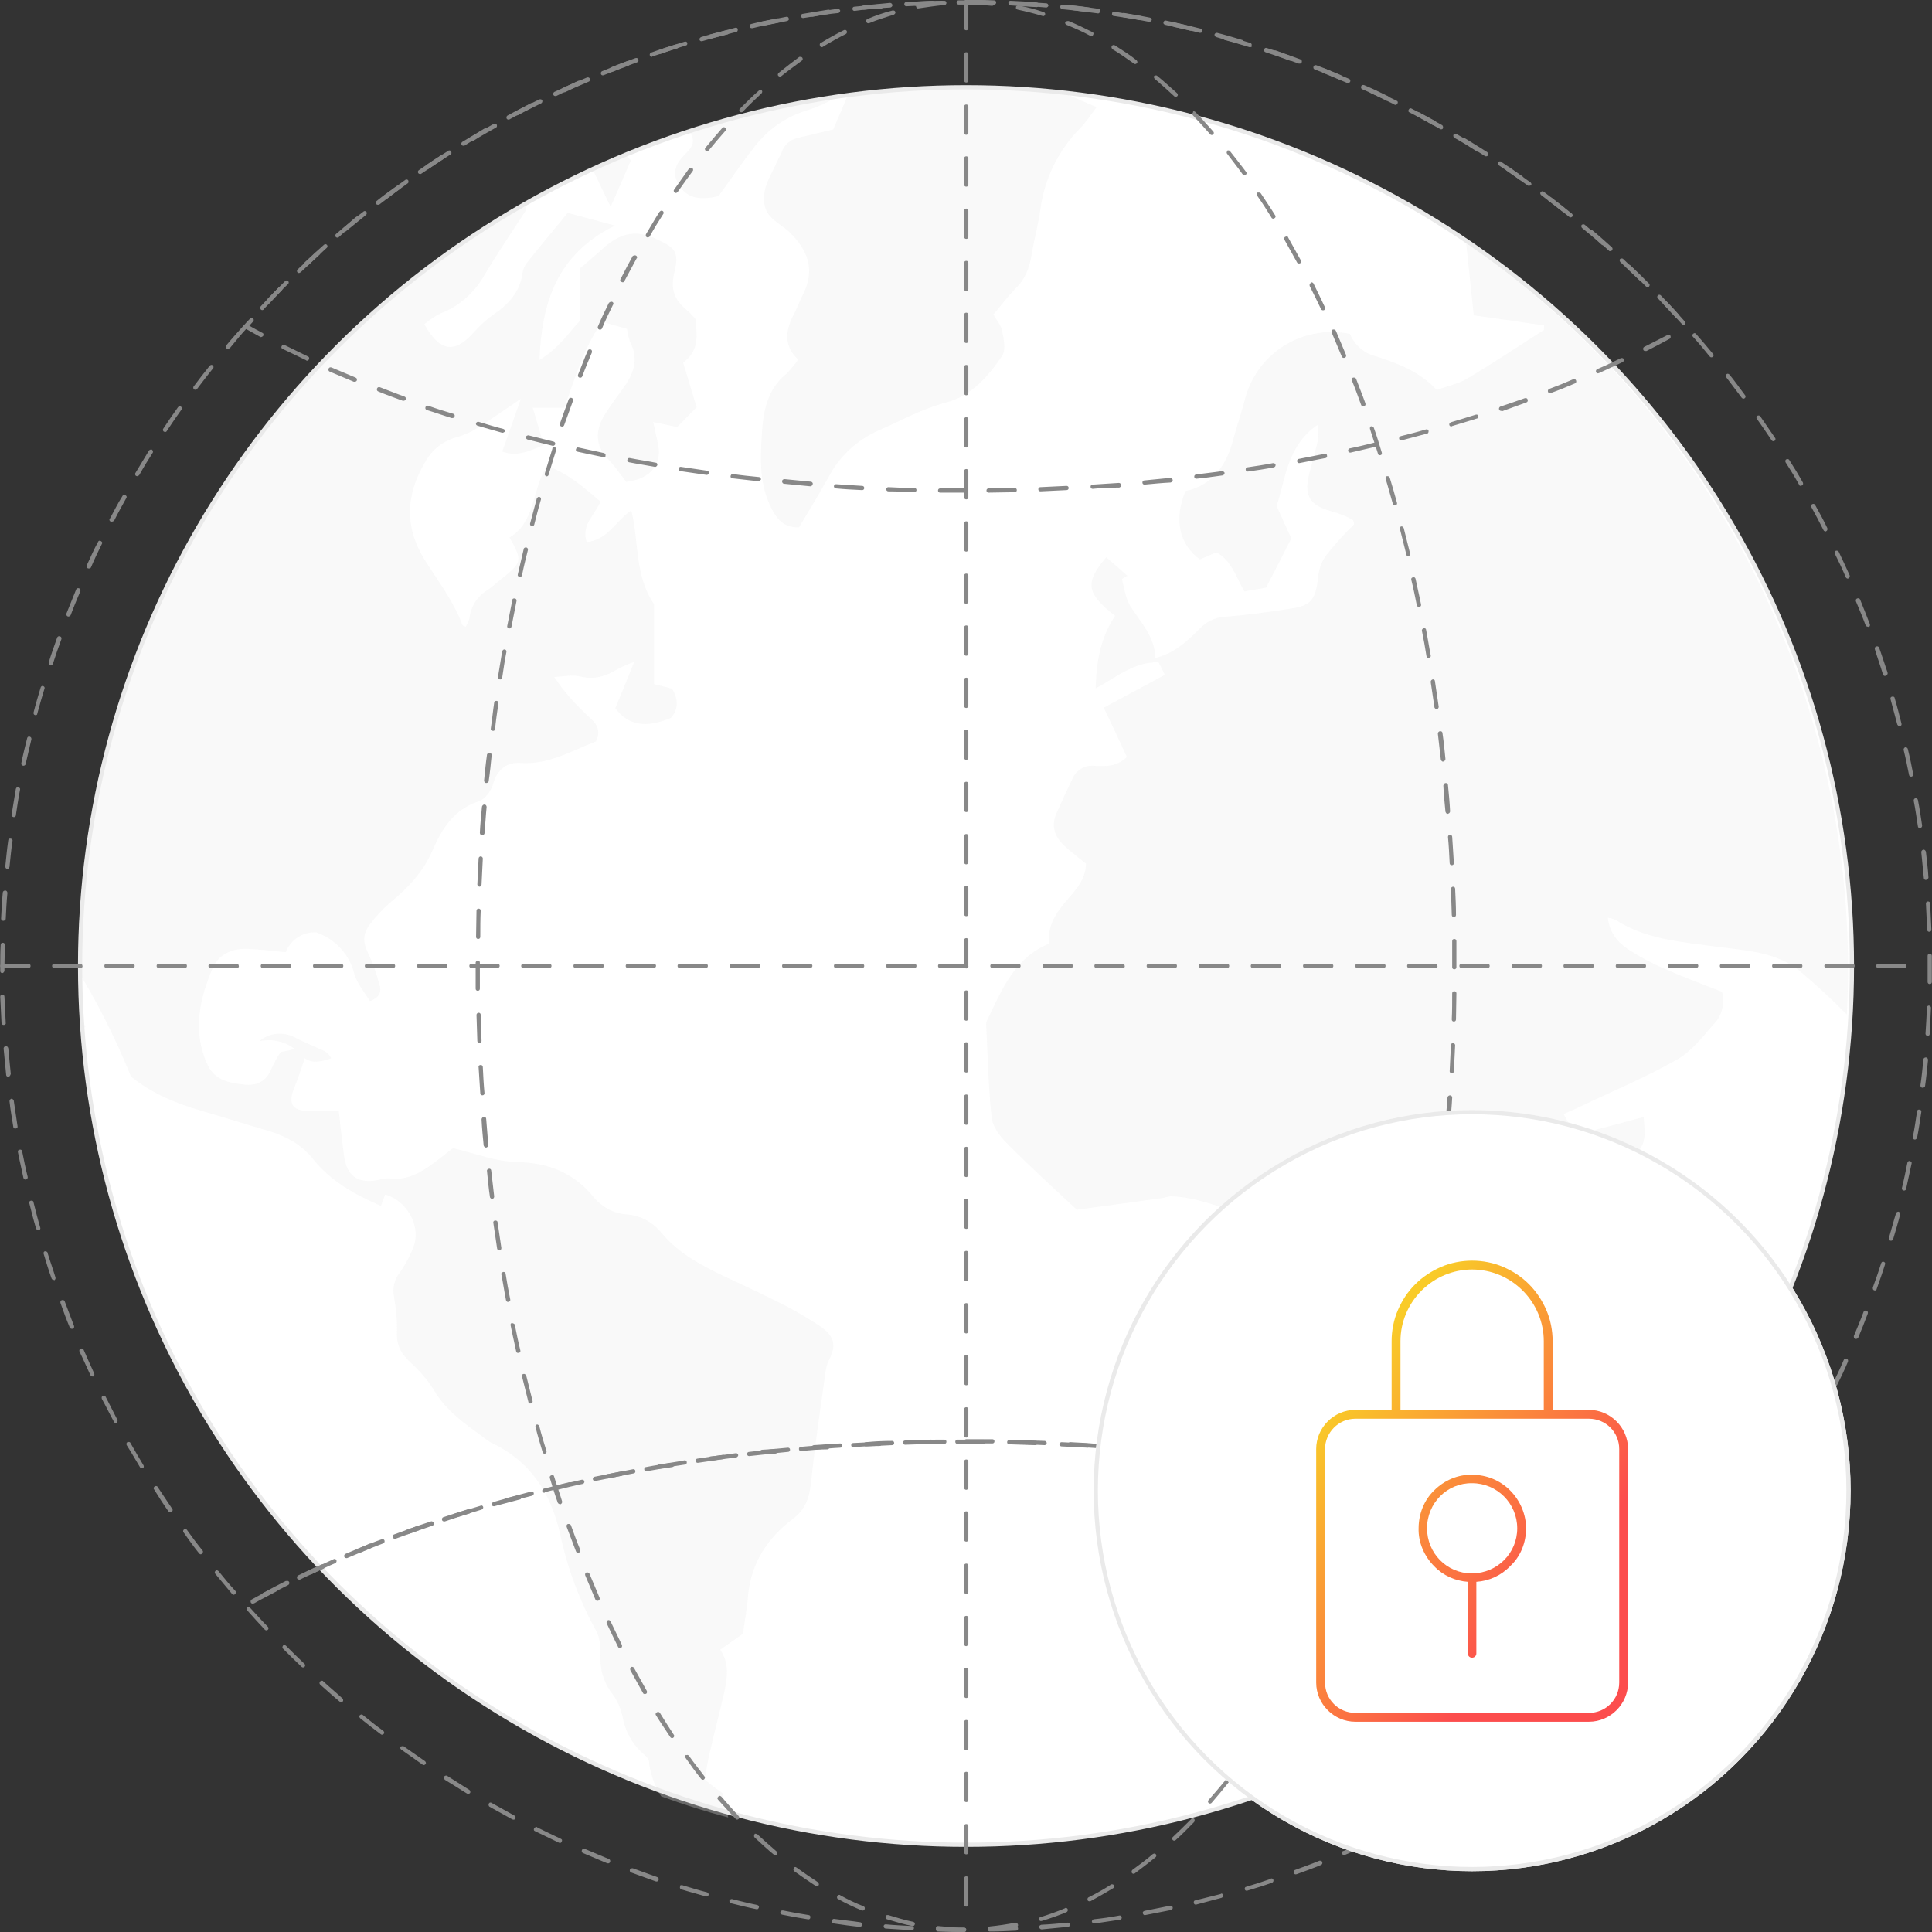
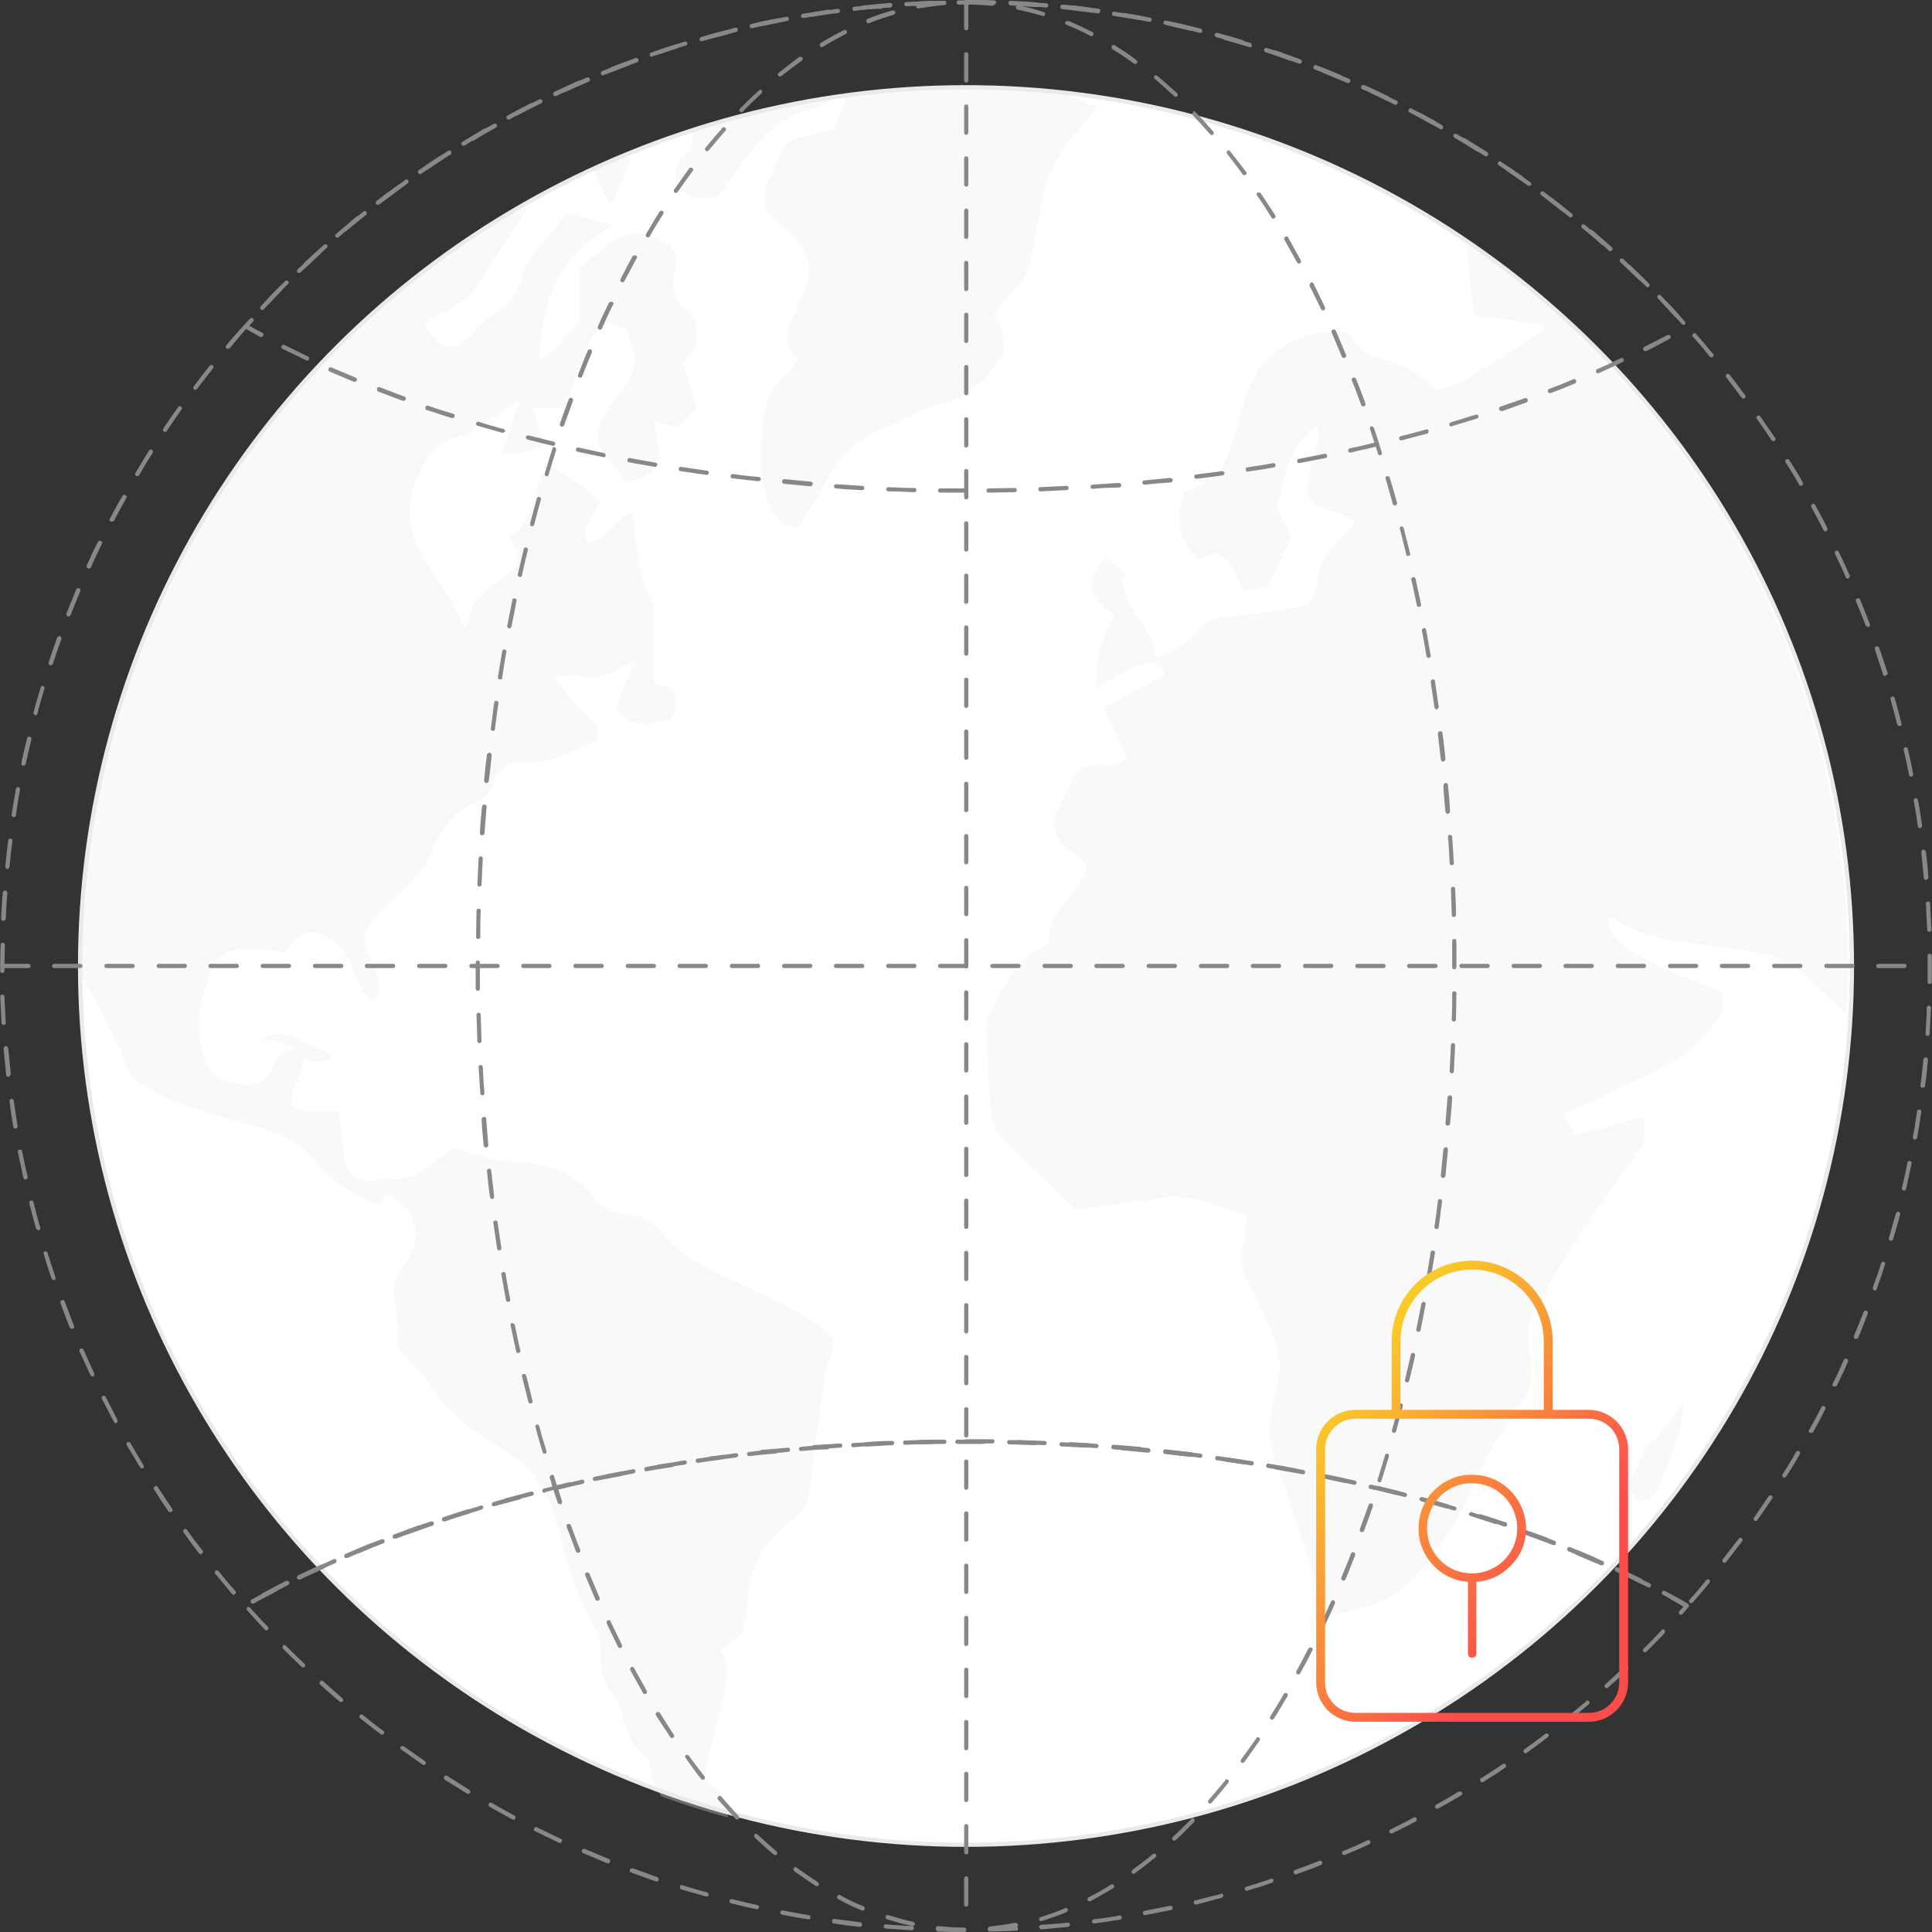
<svg xmlns="http://www.w3.org/2000/svg" version="1.1" id="Layer_1" x="0px" y="0px" viewBox="0 0 458.4 458.4" style="enable-background:new 0 0 458.4 458.4;" xml:space="preserve">
  <rect x="0" y="0" width="458.4" height="458.4" fill="#333333" stroke="none" />
  <style type="text/css">
	.st0{fill:#FFFFFF;stroke:#EAEAEA;stroke-miterlimit:10;}
	.st1{opacity:0.3;}
	.st2{fill:#EAEAEA;}
	.st3{fill:#888888;}
	.st4{fill:#FFFFFF;}
	.st5{fill:none;stroke:#EAEAEA;}
	.st6{fill:url(#Path_33901_00000081628261903002786580000011648331622713852839_);}
</style>
  <g id="graphic-sec-network-light" transform="translate(43.188 -2601.787)">
    <g id="Group_15368" transform="translate(183.495 2808.109)">
      <g transform="matrix(1, 0, 0, 1, -226.68, -206.32)">
        <ellipse id="Ellipse_1187-2" class="st0" cx="229.2" cy="229.2" rx="210.2" ry="208.5" />
      </g>
      <g id="Group_15367" class="st1">
        <path id="Path_24207" class="st2" d="M-148.1,44.8c-2.5,0.8-5,1.5-7-0.7c-2.5-2.9-6.3-4.2-10-3.4c2.3-2,5.6-2.3,8.3-0.9     c2.3,1.2,4.8,2.2,7.2,3.3C-149,43.5-148.4,44.1-148.1,44.8z" />
        <path id="Path_24208" class="st2" d="M-207.3,35c0,0.9,0.1,1.9,0.2,2.8c0.2-0.2,0.4-0.3,0.7-0.5C-206.8,36.5-207.1,35.7-207.3,35     z M-78.4-169.6c-2.6,1.1-5.1,2.2-7.7,3.4c1.4,2.8,2.6,5.5,4.3,8.9c1.9-4.2,3.3-7.5,4.8-11C-77.5-168.8-78-169.2-78.4-169.6     L-78.4-169.6z M-63.3-175.3c1.7,1.9,1.1,3.6-0.3,5c-2.2,2.2-4,4.4-2.1,7.7c1.9,3.3,4.8,3.6,8.1,3.1c0.4-0.1,0.9-0.2,1.4-0.3     c2.7-3.7,5.4-7.7,8.3-11.4c3.2-4.3,7.7-7.5,12.9-9c2.7-0.9,5.2-2.1,7.6-3.5C-39.6-181.8-51.6-179.1-63.3-175.3L-63.3-175.3z      M-32.3,108.2c-3.1-2-6.3-3.9-9.6-5.5c-4.5-2.3-9.1-4.4-13.6-6.5C-60.8,93.6-66,90.8-69.9,86c-2.1-2.5-5.2-4.1-8.5-4.2     c-2.8-0.3-5.3-1.7-7.2-3.8c-4.8-6-10.7-8.4-18.4-8.6c-4.9-0.1-9.8-2-15.2-3.3c-1.6,1.2-3.6,2.9-5.8,4.4c-2.7,1.9-5.7,3.2-9.1,2.8     c-0.9-0.1-1.8,0-2.6,0.3c-5.1,1.1-7.8-0.9-8.4-6c-0.4-3.2-0.8-6.4-1.2-10.3c-2.5,0-4.8,0-7.1,0c-4.1-0.1-5-1.8-3.4-5.7     c1.2-2.9,2.1-6,3.4-9.8c-2.9,0.7-4.7,1.1-6.7,1.5c-0.8,1.2-1.5,2.5-2.1,3.8c-1.2,3.1-3.5,4.3-6.7,3.9c-3.4-0.4-6.8-1-8.5-4.6     c-3.7-7.9-2-15.6,1.2-23.1c1.4-3.2,4.6-4.6,8.1-4.5c2.9,0.1,5.9,0.5,9.2,0.8c1.2-3,4.1-4.9,7.3-4.7c4.5,1.6,7.9,5.3,9,9.9     c0.7,2.3,2.4,4.3,3.7,6.4c2.4-0.9,2.8-2.3,2.2-4.1c-0.7-2.6-1.6-5.1-2.7-7.4c-1.2-2.4-1.2-4.5,0.4-6.6c1.4-1.9,3-3.6,4.8-5.2     c4.3-3.5,8-7.4,10.2-12.6c2.2-5.1,5.1-9.6,10.9-11.5c1.5-0.5,3-2.5,3.4-4.1c1-3.5,3.3-5.2,6.4-5c6.8,0.5,12.2-2.9,18-5.1     c1.2-2.4,0.4-4-1.4-5.6c-3.2-2.9-6.1-6.1-8.5-9.7c2.1-0.1,4.3-0.6,6.3-0.1c3.3,0.8,6.1-0.1,8.8-1.8c1.3-0.7,2.6-1.2,3.9-1.7     c-1.7,4.2-3,7.5-4.5,11c3.4,4.6,8,4.5,13.2,2.3c1.9-2.1,1.7-4.5,0.3-6.9c-1.2-0.3-2.5-0.7-4.3-1.1V-63     c-4.7-6.8-3.5-14.7-5.4-22.2c-3.7,2.4-5.5,7-10.6,7.5c-1.3-4.1,1.9-6.4,3.3-9.6c-3.7-3.1-7.3-6.5-12.7-8.5     c-3.6,5.6-2.7,13.4-8.9,17c3.1,5.4,3,5.9-1.6,9.6c-1.2,0.9-2.2,1.9-3.5,2.8c-2.5,1.5-4.1,4-4.4,6.8c-0.2,0.7-0.5,1.4-0.9,2     c-0.4-0.2-0.7-0.3-0.8-0.5c-2.1-5.6-5.7-10.3-8.8-15.2c-4.9-7.7-4.7-15.6,0-23.4c1.6-3,4.5-5.2,7.9-6c1.8-0.6,3.6-1.4,5.1-2.5     c3-1.9,5.9-3.9,9.7-6.5c-1.6,4.6-3,8.5-4.4,12.5c3.5,1.4,6.5-0.2,9.8-1.5c-0.8-2.9-1.6-5.7-2.6-8.9h7.5c2.6-7,4.5-14.1,9-20.4     c2.2,0.7,4.1,1.2,5.9,1.7c0.1,1.1,0.4,2.1,0.7,3.1c2.3,4.3,0.7,7.9-1.9,11.4c-1.5,2-3,4.1-4.3,6.2c-2,3.5-2.1,7,1,10.2     c1.6,1.7,3,3.7,4.3,5.4c6-0.7,8.8-4.4,7.4-9.6c-0.3-1.4-0.6-2.8-1-4.6c2.2,0.5,3.9,0.8,5.7,1.2c1.5-1.5,2.9-3,4.6-4.7     c-1-3.4-2.1-6.9-3.2-10.6c3.9-2.8,3.3-6.6,2.9-10.4c-0.7-0.8-1.5-1.6-2.3-2.3c-2.8-2.3-3.6-5-2.7-8.6c1.3-5.2,0.1-6-4.7-8.2     c-5.1-2.3-8.8-0.7-12.4,2.6c-1.7,1.6-3.6,3.1-5.2,4.5v12.4c-2.6,2.7-5,6.6-9.7,9.4c0.6-13.8,4.1-25,17.9-31.9     c-4.4-1.2-7.8-2.1-11.2-3c-3.3,4.1-6.6,7.9-9.7,11.9c-0.5,0.7-0.9,1.5-1,2.4c-0.6,4.4-3.3,7.4-6.9,9.8c-1.8,1.3-3.4,2.8-4.9,4.5     c-4.4,4.8-7.9,4.3-11.5-2.2c1.2-1,2.4-1.8,3.7-2.5c4.3-1.6,7.9-4.7,10.3-8.7c3.2-5.5,6.8-10.7,10.3-16.1     c-0.2-0.5-0.5-0.9-0.7-1.4c-63.2,36-105.7,103.8-105.7,181.5c0,0.3,0,0.6,0,0.8c4.9,7.9,9,16.3,12.5,24.9     c4.6,3.8,10.4,6.3,16.6,8.1c5.3,1.5,10.5,3.2,15.7,4.7c4.4,1.3,8.2,3.3,11,6.9c4.1,5.1,9.6,8.2,16,11c0.4-1.1,0.7-1.9,1-2.7     c4.9,1.3,8.4,7.1,6.9,11.9c-0.8,2.4-2,4.6-3.4,6.6c-1.3,1.6-1.8,3.7-1.4,5.7c0.5,2.9,0.8,5.9,0.7,8.8c-0.1,3.4,1.6,5.4,3.9,7.5     c1.9,1.8,3.6,3.8,5,6.1c2.8,4.7,7.2,7.8,11.5,10.9c0.6,0.5,1.2,0.9,1.8,1.3c9.5,4.4,14.4,12.1,16.6,22.1     c1.7,7.9,4.6,15.6,8.5,22.7c1,1.8,1,4.2,1,6.4c-0.1,3.1,1,6.2,2.9,8.6c1.2,1.6,2,3.6,2.4,5.6c0.6,3.1,2.1,5.9,4.3,8     c0.7,0.7,1.9,1.5,1.9,2.3c0.3,2.9,1.3,5.8,2.9,8.3c5.2,1.9,10.5,3.6,15.9,5c-0.4-1.8-0.8-3.7-1.3-5.7c-1.2-0.9-2.6-1.9-4.3-3.3     c0.4-2.1,0.7-4.2,1.2-6.3c1.1-4.9,2.4-9.7,3.5-14.6c0.7-3.3,1.2-6.7-1-9.9c2-1.4,3.7-2.6,5.4-3.8c0.4-3.1,1-6,1.2-9     c0.7-7.7,4.6-13.7,10.6-18.2c3.2-2.4,4-5.3,4.4-9.1c0.9-8.7,2.2-17.3,3.4-25.9c0.1-0.7,0.3-1.4,0.5-2.1     C-28.1,112.9-28.5,110.8-32.3,108.2L-32.3,108.2z M25.9-184.2c-17.1-1.9-34.3-1.8-51.4,0.4c-1.3,3.1-2.3,5.5-3.5,8.2     c-2.6,0.6-5.3,1.3-8,1.9c-1.9,0.3-3.6,1.6-4.2,3.5c-0.2,0.7-0.7,1.3-1,2c-1.3,3.1-3.4,5.8-3.2,9.5c0.2,4.3,3.9,5.3,6.2,7.6     c4.2,4.2,5.9,8.7,3.2,14.3c-0.8,1.6-1.4,3.2-2.2,4.8c-2,3.8-2.8,7.5,0.9,11c-0.8,1.2-1.7,2.2-2.6,3.2c-5.2,4.1-5.8,10-6.1,15.9     c-0.3,5.2-0.3,10.4,1.9,15.2c1.3,2.9,2.9,5.6,7,5.5c2.4-4,4.8-8,7.1-12.1c2.6-4.9,6.8-8.7,11.8-10.9c5.3-2.3,10.2-5.1,15.9-6.6     c6-1.5,10.1-6.2,13.4-11.1c0.9-1.4,0.4-3.9,0-5.8c-0.2-1.4-1.3-2.6-2.1-4c1.9-2.2,3.5-4.4,5.5-6.4c2.2-2.2,3.1-4.9,3.6-7.9     c0.6-3.6,1.6-7.2,2.1-10.9c1-7.2,4.3-13.9,9.5-19.1c1.3-1.4,2.4-3,3.8-4.9C30.9-182,28.4-183.1,25.9-184.2L25.9-184.2z      M121.2-148.6c0.6,5.7,1.2,11.4,1.8,17.1c5.9,0.8,11.3,1.6,16.7,2.4c-0.1,0.5,0,1-0.1,1.1c-6.1,3.9-12.1,7.9-18.3,11.6     c-2.1,1.2-4.6,1.7-7.1,2.6c-4.1-4.4-9.2-6.3-14.5-8c-2.8-0.7-5-2.7-6.1-5.3c-11.3-2.3-22.3,4.7-25,15.9c-0.8,3-1.8,5.9-2.6,8.9     c-1.6,6.3-4.9,11.1-11.4,12.5c-2.8,6.7-1.5,12.6,3.4,16.2c1.2-0.5,2.6-1.1,3.9-1.7c3.7,2,4.6,5.8,6.7,9.3     c1.7-0.3,3.5-0.6,5.1-0.9c2.1-4,4-7.7,6-11.7c-1.1-2.3-2.2-4.8-3.5-7.7c2.2-6.4,2.4-14.1,9.7-19.2c0.2,1.1,0.3,2.2,0.2,3.3     c-0.6,2.7-1.4,5.4-2.1,8.1c-1.4,5.3,0,7.7,5.3,9.1c1.7,0.5,3.3,1.1,4.8,1.9c0.5,0.2,0.5,1.3,0.5,1.2c-2.5,2.4-4.8,5-6.9,7.7     c-1,1.6-1.6,3.5-1.7,5.4c-0.6,4.8-1.7,6.2-6.5,6.9c-5.1,0.8-10.3,1.5-15.4,1.9c-2.4,0.1-4.6,1.2-6.2,2.9     c-2.9,2.9-5.9,5.8-10.5,6.9c0-5-3.4-8.4-5.9-12.3c-1.1-1.8-1.4-4.2-2-6.4c0.4-0.3,0.8-0.6,1.3-0.8c-1.6-1.5-3.3-2.9-5-4.4     c-5.1,6-4.8,8.5,2.1,13.9c-3.3,4.9-4.5,10.6-4.6,17.2c5-2.7,9.1-6.3,14.9-6.2c0.4,0.7,0.8,1.6,1.5,3c-5,2.7-9.7,5.2-14.5,7.8     c1.9,3.9,3.7,7.8,5.5,11.7c-2.5,2.4-5.1,2.2-7.5,2.1c-2.3-0.3-4.5,0.9-5.4,3c-1.3,2.7-2.5,5.3-3.7,8c-1.5,3.1-0.6,5.8,1.8,8     c1.6,1.5,3.4,2.8,5.1,4.2c-0.1,3.7-2.3,6.1-4.4,8.5c-2.6,3-4.8,6.1-4.4,10.5c-8.1,3.3-11.1,10.8-14.5,17.8     c-0.2,0.4-0.4,0.8-0.4,1.3c0.4,7.4,0.5,14.8,1.3,22.1c0.2,2.1,1.9,4.4,3.5,6c5.2,5.3,10.7,10.3,16.7,15.9     c6.5-0.9,13.5-1.8,20.6-2.8c0.6-0.2,1.1-0.3,1.7-0.4c6.3,0.2,11.9,2.8,18,4.4c-0.2,2.5-0.1,4.5-0.7,6.2c-1,3.1-0.6,6.5,1,9.4     c2,4.1,3.8,8.3,5.7,12.5c1.9,4,2.3,8.6,1.1,13c-0.4,1.6-0.7,3.2-1,4.8c-1,4.6-0.7,9.4,1.1,13.8c3.8,9.9,6.8,20.1,10,30.2     c1.4,4.3,2.3,5.4,6.6,4.4c6.4-1.5,12.7-3.9,16.8-9.2c4.6-5.9,9.7-12,12.3-18.9c3.2-8.5,8.4-15.5,13.1-22.9     c2.1-3.4,2-6.9,1.2-10.2c-1-3.7-0.6-7.7,1.4-11.1c3.2-5.6,6.5-11.3,10.1-16.7c4.6-7,9.5-13.9,14.5-20.7c1.7-2.3,1.2-4.7,1-7.8     c-5.5,1.5-10.7,2.9-16.2,4.3c-1-1.7-1.8-3.2-2.8-5c1.5-0.7,2.6-1.1,3.6-1.6c7.7-3.7,15.7-7,23.1-11.2c3.5-1.9,6.2-5.4,8.9-8.5     c2-2,2.7-4.9,2-7.7c-4.7-1.8-9.5-3.6-14.2-5.7c-2.7-1.2-5.3-2.6-7.8-4.2c-2.6-1.7-4.7-3.9-5.1-7.7c0.6,0.1,1.3,0.3,1.8,0.5     c7.1,4.6,15.2,5.2,23.3,6.3c7.1,1,14.7,1.1,20.6,6c3.8,3.2,7.5,6.6,11,10.2c0.2-3.7,0.3-7.4,0.3-11.1     C211.7-45.3,177.9-109.7,121.2-148.6L121.2-148.6z" />
        <path id="Path_24209" class="st2" d="M172.8,127.2c-0.3,2.7-0.8,5.3-1.5,7.9c-1.4,4.1-3.2,8-4.8,12c-0.8,1.9-2,3-4.1,2.6     c-3.1-2.9-3-3-1.2-6.6c1.1-2.1,1.8-4.5,2.7-6.8c3.2-0.7,4.1-3.8,6-5.9c0.8-1.1,1.5-2.2,2.2-3.3     C172.4,127.1,172.6,127.1,172.8,127.2z" />
      </g>
    </g>
    <g id="Group_15369" transform="translate(164.469 2787.372)">
      <path id="Path_33906" class="st3" d="M192.6,195.9c-0.1,0-0.2,0-0.3-0.1c-1.8-1-3.6-2-5.4-3c-0.3-0.1-0.3-0.4-0.2-0.7    s0.4-0.3,0.7-0.2l0,0c1.8,1,3.7,2,5.4,3c0.2,0.1,0.3,0.5,0.2,0.7C192.9,195.8,192.7,195.9,192.6,195.9L192.6,195.9z M-147.7,194.9    c-0.3,0-0.5-0.2-0.5-0.5c0-0.2,0.1-0.4,0.3-0.5c1.8-1,3.6-2,5.5-2.9c0.3-0.1,0.6,0,0.7,0.2c0.1,0.3,0,0.6-0.2,0.7    c-1.8,1-3.7,1.9-5.4,2.9C-147.5,194.9-147.6,194.9-147.7,194.9L-147.7,194.9z M193.6,194.8c-0.3,0-0.5-0.2-0.5-0.5    c0-0.1,0-0.2,0.1-0.3c1.4-1.5,2.7-3.1,4-4.7c0.2-0.2,0.5-0.2,0.7-0.1c0.2,0.2,0.2,0.5,0.1,0.7l0,0c-1.3,1.6-2.7,3.2-4,4.7    C193.9,194.7,193.7,194.8,193.6,194.8L193.6,194.8z M-152.2,192.8c-0.2,0-0.3-0.1-0.4-0.2c-1.3-1.6-2.7-3.2-4-4.8    c-0.2-0.2-0.1-0.5,0.1-0.7c0.2-0.2,0.5-0.1,0.7,0.1c1.3,1.6,2.6,3.2,4,4.7c0.2,0.2,0.2,0.5-0.1,0.7    C-151.9,192.7-152.1,192.8-152.2,192.8L-152.2,192.8z M181.6,190.1c-0.1,0-0.2,0-0.2-0.1c-1.8-0.9-3.7-1.8-5.6-2.7    c-0.3-0.1-0.4-0.4-0.3-0.7s0.4-0.4,0.7-0.3c0,0,0,0,0,0c1.9,0.9,3.8,1.8,5.6,2.7c0.3,0.1,0.4,0.4,0.2,0.7    C182,190,181.8,190.1,181.6,190.1L181.6,190.1z M-136.7,189.2c-0.3,0-0.5-0.2-0.5-0.5c0-0.2,0.1-0.4,0.3-0.5    c1.8-0.9,3.7-1.8,5.6-2.6c0.3-0.1,0.6,0,0.7,0.3c0.1,0.3,0,0.6-0.3,0.7c-1.9,0.9-3.8,1.7-5.6,2.6    C-136.5,189.2-136.6,189.2-136.7,189.2L-136.7,189.2z M201.5,185.2c-0.3,0-0.5-0.2-0.5-0.5c0-0.1,0-0.2,0.1-0.3    c1.3-1.6,2.5-3.3,3.8-4.9c0.2-0.2,0.5-0.3,0.7-0.1c0.2,0.2,0.3,0.5,0.1,0.7l0,0c-1.2,1.6-2.5,3.3-3.8,4.9    C201.8,185.2,201.6,185.3,201.5,185.2L201.5,185.2z M170.4,184.9c-0.1,0-0.1,0-0.2,0c-1.9-0.8-3.8-1.6-5.7-2.4    c-0.3-0.1-0.4-0.4-0.3-0.7s0.4-0.4,0.7-0.3c1.9,0.8,3.8,1.6,5.7,2.4c0.3,0.1,0.4,0.4,0.3,0.7C170.8,184.8,170.6,184.9,170.4,184.9    L170.4,184.9z M-125.5,184.1c-0.3,0-0.5-0.2-0.5-0.5c0-0.2,0.1-0.4,0.3-0.5c1.9-0.8,3.8-1.6,5.7-2.4c0.3-0.1,0.6,0,0.7,0.3    c0.1,0.3,0,0.6-0.3,0.7c-1.9,0.8-3.8,1.6-5.7,2.4C-125.3,184.1-125.4,184.1-125.5,184.1L-125.5,184.1z M-160,183.2    c-0.2,0-0.3-0.1-0.4-0.2c-1.3-1.6-2.5-3.3-3.7-5c-0.2-0.2-0.1-0.6,0.1-0.7c0.2-0.2,0.6-0.1,0.7,0.1l0,0c1.2,1.7,2.4,3.3,3.7,4.9    c0.2,0.2,0.1,0.5-0.1,0.7C-159.8,183.1-159.9,183.2-160,183.2L-160,183.2z M159,180.2c-0.1,0-0.1,0-0.2,0    c-1.9-0.7-3.8-1.4-5.8-2.1c-0.3-0.1-0.4-0.4-0.3-0.7c0.1-0.3,0.4-0.4,0.7-0.3c1.9,0.7,3.9,1.4,5.8,2.1c0.3,0.1,0.4,0.4,0.3,0.7    C159.4,180.1,159.2,180.2,159,180.2L159,180.2z M-114,179.5c-0.3,0-0.5-0.2-0.5-0.5c0-0.2,0.1-0.4,0.3-0.5    c1.9-0.7,3.9-1.4,5.8-2.1c0.3-0.1,0.6,0,0.7,0.3s0,0.6-0.3,0.7c-1.9,0.7-3.9,1.4-5.8,2.1C-113.8,179.5-113.9,179.5-114,179.5    L-114,179.5z M147.3,176c-0.1,0-0.1,0-0.2,0c-1.9-0.6-3.9-1.3-5.9-1.9c-0.3-0.1-0.4-0.4-0.3-0.6s0.4-0.4,0.6-0.3    c2,0.6,4,1.3,5.9,1.9c0.3,0.1,0.4,0.4,0.3,0.7C147.7,175.9,147.5,176,147.3,176z M-102.3,175.4c-0.3,0-0.5-0.2-0.5-0.5    c0-0.2,0.1-0.4,0.3-0.5c1.9-0.6,3.9-1.3,5.9-1.9c0.3-0.1,0.6,0.1,0.7,0.3s-0.1,0.6-0.3,0.7c0,0,0,0,0,0c-2,0.6-3.9,1.2-5.9,1.9    C-102.2,175.4-102.2,175.4-102.3,175.4L-102.3,175.4z M208.9,175.3c-0.3,0-0.5-0.2-0.5-0.5c0-0.1,0-0.2,0.1-0.3    c1.2-1.7,2.3-3.4,3.5-5.1c0.2-0.2,0.5-0.3,0.7-0.1c0.2,0.2,0.3,0.5,0.1,0.7l0,0c-1.1,1.7-2.3,3.4-3.5,5.1    C209.2,175.3,209,175.3,208.9,175.3L208.9,175.3z M-167.3,173.2c-0.2,0-0.3-0.1-0.4-0.2c-1.2-1.7-2.3-3.4-3.4-5.2    c-0.2-0.2-0.1-0.6,0.2-0.7c0.2-0.2,0.6-0.1,0.7,0.2l0,0c1.1,1.7,2.3,3.4,3.4,5.1c0.2,0.2,0.1,0.6-0.1,0.7    C-167.1,173.1-167.2,173.2-167.3,173.2z M135.5,172.3c0,0-0.1,0-0.1,0c-2-0.6-4-1.1-5.9-1.7c-0.3-0.1-0.4-0.4-0.4-0.6    c0.1-0.3,0.4-0.4,0.6-0.4c2,0.5,4,1.1,6,1.7c0.3,0.1,0.4,0.4,0.4,0.6C136,172.2,135.8,172.3,135.5,172.3L135.5,172.3z     M-90.5,171.8c-0.3,0-0.5-0.2-0.5-0.5c0-0.2,0.2-0.4,0.4-0.5c2-0.6,4-1.1,6-1.6c0.3-0.1,0.6,0.1,0.6,0.4c0.1,0.3-0.1,0.6-0.4,0.6    c-2,0.5-4,1.1-6,1.6C-90.4,171.8-90.4,171.8-90.5,171.8L-90.5,171.8z M123.6,169.1c0,0-0.1,0-0.1,0c-1.5-0.4-3.1-0.8-4.6-1.1    l-1.4-0.3c-0.3,0-0.5-0.3-0.4-0.6c0-0.3,0.3-0.5,0.6-0.4c0,0,0,0,0.1,0l1.4,0.3c1.6,0.4,3.1,0.8,4.7,1.1c0.3,0.1,0.4,0.3,0.4,0.6    C124.1,168.9,123.8,169.1,123.6,169.1L123.6,169.1z M-78.5,168.6c-0.3,0-0.5-0.2-0.5-0.5c0-0.2,0.2-0.4,0.4-0.5    c0.9-0.2,1.8-0.4,2.7-0.7c1.1-0.3,2.2-0.5,3.3-0.8c0.3-0.1,0.6,0.1,0.6,0.3c0.1,0.3-0.1,0.6-0.3,0.6c0,0-0.1,0-0.1,0    c-1.1,0.3-2.2,0.5-3.3,0.8c-0.9,0.2-1.8,0.4-2.7,0.7C-78.4,168.6-78.5,168.6-78.5,168.6L-78.5,168.6z M111.6,166.3    c0,0-0.1,0-0.1,0c-2-0.4-4-0.9-6-1.3c-0.3-0.1-0.5-0.3-0.4-0.6c0.1-0.3,0.3-0.4,0.6-0.4c2,0.4,4.1,0.8,6.1,1.3    c0.3,0.1,0.5,0.3,0.4,0.6C112,166.1,111.8,166.3,111.6,166.3L111.6,166.3z M-66.5,165.8c-0.3,0-0.5-0.2-0.5-0.5    c0-0.2,0.2-0.5,0.4-0.5c2-0.4,4-0.8,6.1-1.2c0.3-0.1,0.6,0.1,0.6,0.4c0.1,0.3-0.1,0.6-0.4,0.6c-2,0.4-4.1,0.8-6.1,1.2    C-66.4,165.8-66.4,165.8-66.5,165.8L-66.5,165.8z M215.7,165c-0.3,0-0.5-0.2-0.5-0.5c0-0.1,0-0.2,0.1-0.3c1.1-1.7,2.2-3.5,3.2-5.3    c0.1-0.2,0.5-0.3,0.7-0.2s0.3,0.5,0.2,0.7l0,0c-1,1.8-2.1,3.6-3.2,5.3C216,164.9,215.9,165,215.7,165L215.7,165z M99.4,163.8    C99.4,163.8,99.4,163.8,99.4,163.8c-2.1-0.4-4.1-0.7-6.2-1.1c-0.3,0-0.5-0.3-0.4-0.6c0-0.3,0.3-0.5,0.6-0.4l0,0    c2,0.3,4.1,0.7,6.1,1.1c0.3,0,0.5,0.3,0.4,0.6C99.9,163.7,99.7,163.8,99.4,163.8L99.4,163.8z M-54.3,163.5c-0.3,0-0.5-0.2-0.5-0.5    c0-0.3,0.2-0.5,0.4-0.5c2-0.4,4.1-0.7,6.1-1c0.3,0,0.5,0.1,0.6,0.4c0,0.3-0.1,0.5-0.4,0.6C-50.2,162.8-52.2,163.1-54.3,163.5    C-54.3,163.5-54.3,163.5-54.3,163.5L-54.3,163.5z M-174,162.8c-0.2,0-0.3-0.1-0.4-0.2c-1.1-1.8-2.1-3.6-3.2-5.3    c-0.1-0.2-0.1-0.6,0.2-0.7c0.2-0.1,0.6-0.1,0.7,0.2l0,0c1,1.8,2.1,3.6,3.1,5.3c0.1,0.2,0.1,0.6-0.2,0.7    C-173.8,162.8-173.9,162.8-174,162.8z M87.3,161.8C87.2,161.8,87.2,161.8,87.3,161.8c-2.1-0.3-4.2-0.6-6.2-0.9    c-0.3,0-0.5-0.3-0.4-0.6c0-0.3,0.3-0.5,0.6-0.4l0,0c2,0.3,4.1,0.6,6.1,0.9c0.3,0,0.5,0.3,0.4,0.6    C87.7,161.6,87.5,161.8,87.3,161.8L87.3,161.8z M-42.1,161.5c-0.3,0-0.5-0.2-0.5-0.5c0-0.3,0.2-0.5,0.4-0.5c2-0.3,4.1-0.6,6.1-0.9    c0.3,0,0.5,0.2,0.6,0.4s-0.2,0.5-0.4,0.6l0,0C-38,160.9-40,161.2-42.1,161.5C-42.1,161.5-42.1,161.5-42.1,161.5L-42.1,161.5z     M75,160.1C75,160.1,75,160.1,75,160.1c-2.1-0.2-4.2-0.5-6.2-0.7c-0.3,0-0.5-0.3-0.5-0.6c0-0.3,0.3-0.5,0.6-0.5    c2,0.2,4.1,0.5,6.2,0.7c0.3,0,0.5,0.3,0.5,0.6C75.5,159.9,75.3,160.1,75,160.1L75,160.1z M-29.9,159.9c-0.3,0-0.5-0.2-0.5-0.5    c0-0.3,0.2-0.5,0.5-0.5c2-0.2,4.1-0.5,6.2-0.7c0.3,0,0.5,0.2,0.6,0.5c0,0.3-0.2,0.5-0.5,0.6C-25.7,159.4-27.8,159.7-29.9,159.9    C-29.8,159.9-29.9,159.9-29.9,159.9L-29.9,159.9z M62.7,158.8L62.7,158.8c-2.1-0.2-4.2-0.4-6.2-0.5c-0.3,0-0.5-0.3-0.5-0.6    s0.3-0.5,0.6-0.5c2.1,0.2,4.1,0.3,6.2,0.5c0.3,0,0.5,0.3,0.5,0.6C63.2,158.6,63,158.8,62.7,158.8L62.7,158.8z M-17.6,158.7    c-0.3,0-0.5-0.2-0.5-0.5c0-0.3,0.2-0.5,0.5-0.5c2-0.2,4.1-0.3,6.2-0.5c0.3,0,0.5,0.2,0.6,0.5c0,0.3-0.2,0.5-0.5,0.6l0,0    C-13.4,158.3-15.5,158.5-17.6,158.7L-17.6,158.7z M50.4,157.9L50.4,157.9c-2.1-0.1-4.1-0.2-6.2-0.3c-0.3,0-0.5-0.3-0.5-0.5    c0-0.3,0.3-0.5,0.5-0.5c2.1,0.1,4.1,0.2,6.2,0.3c0.3,0,0.5,0.3,0.5,0.5C50.9,157.7,50.6,157.9,50.4,157.9L50.4,157.9z M-5.2,157.8    c-0.3,0-0.5-0.2-0.5-0.5c0-0.3,0.2-0.5,0.5-0.5c2-0.1,4.1-0.2,6.2-0.3c0.3,0,0.5,0.2,0.5,0.5s-0.2,0.5-0.5,0.5    C-1.1,157.5-3.2,157.6-5.2,157.8L-5.2,157.8z M38,157.3L38,157.3c-2.1-0.1-4.1-0.1-6.2-0.2c-0.3,0-0.5-0.2-0.5-0.5    c0-0.3,0.2-0.5,0.5-0.5c2.1,0,4.1,0.1,6.2,0.2c0.3,0,0.5,0.2,0.5,0.5C38.5,157,38.3,157.3,38,157.3L38,157.3z M7.1,157.2    c-0.3,0-0.5-0.2-0.5-0.5c0-0.3,0.2-0.5,0.5-0.5c2-0.1,4.1-0.1,6.2-0.2c0.3,0,0.5,0.2,0.5,0.5c0,0.3-0.2,0.5-0.5,0.5    C11.3,157.1,9.2,157.1,7.1,157.2L7.1,157.2z M25.7,157L25.7,157c-1.3,0-2.7,0-4.1,0c-0.7,0-1.4,0-2.1,0l0,0    c-0.3,0-0.5-0.2-0.5-0.5c0-0.3,0.2-0.5,0.5-0.5c0.7,0,1.4,0,2.1,0c1.4,0,2.7,0,4.1,0c0.3,0,0.5,0.2,0.5,0.5    C26.2,156.8,26,157,25.7,157L25.7,157z M222,154.4c-0.3,0-0.5-0.2-0.5-0.5c0-0.1,0-0.2,0.1-0.2c1-1.8,2-3.6,2.9-5.4    c0.1-0.3,0.4-0.4,0.7-0.2s0.4,0.4,0.2,0.7l0,0c-0.9,1.8-1.9,3.7-2.9,5.5C222.3,154.3,222.2,154.4,222,154.4L222,154.4z     M-180.1,152.1c-0.2,0-0.4-0.1-0.5-0.3c-1-1.8-1.9-3.7-2.9-5.5c-0.1-0.3,0-0.6,0.2-0.7c0.3-0.1,0.6,0,0.7,0.2l0,0    c0.9,1.8,1.9,3.7,2.8,5.5c0.1,0.3,0,0.6-0.2,0.7C-180,152.1-180,152.1-180.1,152.1L-180.1,152.1z M227.6,143.4    c-0.3,0-0.5-0.2-0.5-0.5c0-0.1,0-0.2,0.1-0.2c0.9-1.8,1.8-3.7,2.6-5.6c0.1-0.3,0.4-0.4,0.7-0.3c0.3,0.1,0.4,0.4,0.3,0.7    c-0.8,1.9-1.7,3.8-2.6,5.6C228,143.3,227.8,143.4,227.6,143.4L227.6,143.4z M-185.7,141c-0.2,0-0.4-0.1-0.5-0.3    c-0.9-1.9-1.7-3.8-2.6-5.6c-0.1-0.3,0-0.6,0.3-0.7s0.6,0,0.7,0.3l0,0c0.8,1.9,1.7,3.8,2.5,5.6c0.1,0.3,0,0.6-0.2,0.7    C-185.5,141-185.6,141-185.7,141L-185.7,141z M232.7,132.1c-0.3,0-0.5-0.2-0.5-0.5c0-0.1,0-0.1,0-0.2c0.8-1.9,1.6-3.8,2.3-5.7    c0.1-0.3,0.4-0.4,0.7-0.3c0.3,0.1,0.4,0.4,0.3,0.7l0,0c-0.7,1.9-1.5,3.9-2.3,5.8C233.1,132,232.9,132.1,232.7,132.1z     M-190.6,129.7c-0.2,0-0.4-0.1-0.5-0.3c-0.8-1.9-1.5-3.8-2.2-5.8c-0.1-0.3,0-0.6,0.3-0.7s0.6,0,0.7,0.3c0.7,1.9,1.5,3.9,2.2,5.8    c0.1,0.3,0,0.6-0.3,0.7C-190.5,129.7-190.5,129.7-190.6,129.7L-190.6,129.7z M237.2,120.6c-0.3,0-0.5-0.2-0.5-0.5    c0-0.1,0-0.1,0-0.2c0.7-1.9,1.4-3.9,2-5.8c0.1-0.3,0.4-0.4,0.6-0.3c0.3,0.1,0.4,0.4,0.3,0.6c-0.6,2-1.3,3.9-2,5.9    C237.6,120.5,237.4,120.6,237.2,120.6L237.2,120.6z M-194.9,118.1c-0.2,0-0.4-0.1-0.5-0.3c-0.7-1.9-1.3-3.9-1.9-5.9    c-0.1-0.3,0.1-0.6,0.3-0.6s0.6,0.1,0.6,0.3c0.6,2,1.3,3.9,1.9,5.9c0.1,0.3-0.1,0.6-0.3,0.7C-194.8,118.1-194.9,118.1-194.9,118.1    L-194.9,118.1z M241,108.8c-0.3,0-0.5-0.2-0.5-0.5c0,0,0-0.1,0-0.1c0.6-2,1.1-4,1.7-5.9c0.1-0.3,0.4-0.4,0.6-0.4    c0.3,0.1,0.4,0.4,0.4,0.6c-0.5,2-1.1,4-1.7,6C241.4,108.7,241.2,108.8,241,108.8z M-198.6,106.3c-0.2,0-0.4-0.2-0.5-0.4    c-0.6-2-1.1-4-1.6-6c-0.1-0.3,0.1-0.6,0.4-0.6c0.3-0.1,0.6,0.1,0.6,0.4c0.5,2,1,4,1.6,6c0.1,0.3-0.1,0.6-0.4,0.6    C-198.5,106.3-198.6,106.3-198.6,106.3L-198.6,106.3z M244.1,96.9c-0.3,0-0.5-0.2-0.5-0.5c0,0,0-0.1,0-0.1c0.5-2,0.9-4,1.3-6    c0.1-0.3,0.3-0.5,0.6-0.4s0.5,0.3,0.4,0.6l0,0c-0.4,2-0.9,4-1.3,6C244.6,96.7,244.4,96.9,244.1,96.9z M-201.6,94.3    c-0.2,0-0.4-0.2-0.5-0.4c-0.4-2-0.9-4-1.3-6.1c-0.1-0.3,0.1-0.6,0.4-0.6c0.3-0.1,0.6,0.1,0.6,0.4c0.4,2,0.8,4,1.3,6    c0.1,0.3-0.1,0.6-0.4,0.6C-201.6,94.3-201.6,94.3-201.6,94.3L-201.6,94.3z M246.7,84.8c-0.3,0-0.5-0.2-0.5-0.5c0,0,0-0.1,0-0.1    c0.4-2,0.7-4.1,1-6.1c0-0.3,0.3-0.5,0.6-0.4c0.3,0,0.5,0.3,0.4,0.6l0,0c-0.3,2-0.6,4.1-1,6.1C247.1,84.6,246.9,84.8,246.7,84.8z     M-204,82.2c-0.3,0-0.5-0.2-0.5-0.4c-0.3-2-0.7-4.1-0.9-6.1c0-0.3,0.2-0.5,0.4-0.6c0.3,0,0.5,0.2,0.6,0.4c0.3,2,0.6,4.1,0.9,6.1    C-203.4,81.9-203.6,82.1-204,82.2C-203.9,82.2-204,82.2-204,82.2L-204,82.2z M248.5,72.5c-0.3,0-0.5-0.2-0.5-0.5c0,0,0,0,0-0.1    c0.3-2,0.5-4.1,0.7-6.1c0-0.3,0.3-0.5,0.6-0.5c0.3,0,0.5,0.3,0.5,0.6c-0.2,2-0.4,4.1-0.7,6.2C249,72.4,248.8,72.5,248.5,72.5z     M-205.7,69.9c-0.3,0-0.5-0.2-0.5-0.5c-0.2-2-0.4-4.1-0.6-6.2c0-0.3,0.2-0.5,0.5-0.6c0.3,0,0.5,0.2,0.6,0.5c0,0,0,0,0,0    c0.2,2,0.4,4.1,0.6,6.1C-205.2,69.6-205.4,69.9-205.7,69.9C-205.7,69.9-205.7,69.9-205.7,69.9C-205.7,69.9-205.7,69.9-205.7,69.9z     M249.7,60.2L249.7,60.2c-0.3,0-0.5-0.3-0.5-0.5c0,0,0,0,0,0c0.1-2,0.3-4.1,0.3-6.2c0-0.3,0.3-0.5,0.5-0.5c0.3,0,0.5,0.3,0.5,0.5    c-0.1,2.1-0.2,4.1-0.3,6.2C250.2,60,250,60.2,249.7,60.2L249.7,60.2z M-206.8,57.6c-0.3,0-0.5-0.2-0.5-0.5    c-0.1-2.1-0.2-4.1-0.3-6.2c0-0.3,0.2-0.5,0.5-0.5c0.3,0,0.5,0.2,0.5,0.5c0.1,2,0.2,4.1,0.3,6.2C-206.2,57.3-206.4,57.6-206.8,57.6    L-206.8,57.6z M250.2,47.9L250.2,47.9c-0.3,0-0.5-0.2-0.5-0.5c0,0,0,0,0,0c0-1.2,0-2.5,0-3.8c0-0.8,0-1.6,0-2.4    c0-0.3,0.2-0.5,0.5-0.5c0.3,0,0.5,0.2,0.5,0.5c0,0.8,0,1.6,0,2.4c0,1.3,0,2.5,0,3.8C250.7,47.7,250.5,47.9,250.2,47.9z     M-207.1,45.3c-0.3,0-0.5-0.2-0.5-0.5c0,0,0,0,0,0c0-0.4,0-0.8,0-1.1c0-1.7,0-3.4,0.1-5.1c0-0.3,0.2-0.5,0.5-0.5s0.5,0.2,0.5,0.5    c0,1.7-0.1,3.4-0.1,5c0,0.4,0,0.8,0,1.1C-206.6,45-206.9,45.3-207.1,45.3C-207.1,45.3-207.1,45.3-207.1,45.3L-207.1,45.3z     M250.1,35.5c-0.3,0-0.5-0.2-0.5-0.5c-0.1-2-0.2-4.1-0.3-6.2c0-0.3,0.2-0.5,0.5-0.5s0.5,0.2,0.5,0.5l0,0c0.1,2.1,0.2,4.1,0.3,6.2    C250.6,35.3,250.4,35.5,250.1,35.5C250.1,35.5,250.1,35.5,250.1,35.5L250.1,35.5z M-206.9,32.9L-206.9,32.9    c-0.3,0-0.5-0.3-0.5-0.5c0,0,0,0,0,0c0.1-2.1,0.2-4.1,0.4-6.2c0-0.3,0.3-0.5,0.6-0.5c0.3,0,0.5,0.3,0.5,0.6l0,0    c-0.2,2-0.3,4.1-0.4,6.2C-206.4,32.7-206.6,32.9-206.9,32.9z M249.3,23.2c-0.3,0-0.5-0.2-0.5-0.5c-0.2-2-0.4-4.1-0.6-6.1    c0-0.3,0.2-0.5,0.5-0.6c0.3,0,0.5,0.2,0.6,0.5l0,0c0.2,2,0.5,4.1,0.6,6.2C249.8,22.9,249.6,23.1,249.3,23.2    C249.4,23.2,249.4,23.2,249.3,23.2L249.3,23.2z M-205.9,20.6L-205.9,20.6c-0.3,0-0.5-0.3-0.5-0.6c0,0,0,0,0,0    c0.2-2,0.4-4.1,0.7-6.2c0-0.3,0.3-0.5,0.6-0.4c0.3,0,0.5,0.3,0.4,0.6c-0.3,2-0.5,4.1-0.7,6.1C-205.5,20.4-205.7,20.6-205.9,20.6z     M247.9,10.9c-0.3,0-0.5-0.2-0.5-0.4c-0.3-2-0.6-4.1-1-6.1c0-0.3,0.1-0.5,0.4-0.6c0.3,0,0.5,0.1,0.6,0.4c0.4,2,0.7,4.1,1,6.1    C248.4,10.6,248.2,10.9,247.9,10.9C247.9,10.9,247.9,10.9,247.9,10.9C247.9,10.9,247.9,10.9,247.9,10.9L247.9,10.9z M-204.4,8.3    C-204.4,8.3-204.4,8.3-204.4,8.3c-0.4-0.1-0.6-0.3-0.5-0.6c0,0,0,0,0,0c0.3-2,0.7-4.1,1-6.1c0.1-0.3,0.3-0.5,0.6-0.4    c0.3,0.1,0.5,0.3,0.4,0.6c-0.4,2-0.7,4.1-1,6.1C-203.9,8.1-204.1,8.3-204.4,8.3z M245.8-1.3c-0.2,0-0.5-0.2-0.5-0.4    c-0.4-2-0.8-4-1.3-6c0-0.3,0.2-0.5,0.4-0.6c0.2,0,0.5,0.1,0.6,0.4c0.5,2,0.9,4,1.3,6.1C246.3-1.6,246.1-1.3,245.8-1.3    C245.8-1.3,245.8-1.3,245.8-1.3L245.8-1.3z M-202.1-3.9c-0.3,0-0.5-0.2-0.5-0.5c0,0,0-0.1,0-0.1c0.4-2,0.9-4,1.4-6    c0.1-0.3,0.4-0.4,0.6-0.3c0.3,0.1,0.4,0.3,0.4,0.6c-0.5,2-0.9,4-1.4,6C-201.7-4-201.9-3.9-202.1-3.9z M243-13.3    c-0.2,0-0.4-0.2-0.5-0.4c-0.5-2-1.1-4-1.6-6c-0.1-0.3,0.1-0.6,0.4-0.6c0.3-0.1,0.6,0.1,0.6,0.4c0.6,2,1.1,4,1.6,6    c0.1,0.3-0.1,0.6-0.4,0.6C243.1-13.3,243-13.3,243-13.3L243-13.3z M-199.2-15.9c-0.3,0-0.5-0.2-0.5-0.5c0,0,0-0.1,0-0.1    c0.5-2,1.1-4,1.7-6c0.1-0.3,0.4-0.4,0.6-0.3c0.3,0.1,0.4,0.4,0.3,0.6c-0.6,2-1.2,4-1.7,5.9C-198.8-16-199-15.9-199.2-15.9z     M239.6-25.2c-0.2,0-0.4-0.1-0.5-0.4c-0.6-2-1.3-3.9-1.9-5.9c-0.1-0.3,0-0.6,0.3-0.7c0.3-0.1,0.6,0,0.7,0.3l0,0    c0.7,1.9,1.3,3.9,2,5.9c0.1,0.3-0.1,0.6-0.3,0.6C239.7-25.2,239.6-25.2,239.6-25.2z M-195.6-27.7c-0.3,0-0.5-0.2-0.5-0.5    c0-0.1,0-0.1,0-0.2c0.6-2,1.3-3.9,2-5.9c0.1-0.3,0.4-0.4,0.7-0.3c0.3,0.1,0.4,0.4,0.3,0.7l0,0c-0.7,1.9-1.4,3.9-2,5.8    C-195.2-27.9-195.4-27.7-195.6-27.7L-195.6-27.7z M235.5-36.9c-0.2,0-0.4-0.1-0.5-0.3c-0.7-1.9-1.5-3.8-2.3-5.7    c-0.1-0.3,0-0.6,0.3-0.7c0.3-0.1,0.6,0,0.7,0.3c0.8,1.9,1.5,3.8,2.3,5.8c0.1,0.3,0,0.6-0.3,0.7C235.6-36.9,235.6-36.9,235.5-36.9    L235.5-36.9z M-191.4-39.3c-0.3,0-0.5-0.2-0.5-0.5c0-0.1,0-0.1,0-0.2c0.8-1.9,1.5-3.8,2.3-5.7c0.1-0.3,0.4-0.4,0.7-0.3    c0.3,0.1,0.4,0.4,0.3,0.7c0,0,0,0,0,0c-0.8,1.9-1.6,3.8-2.3,5.7C-191-39.5-191.2-39.3-191.4-39.3z M230.8-48.3    c-0.2,0-0.4-0.1-0.5-0.3c-0.8-1.9-1.7-3.8-2.6-5.6c-0.1-0.3,0-0.6,0.2-0.7s0.6,0,0.7,0.2c0.9,1.9,1.8,3.8,2.6,5.6    c0.1,0.3,0,0.6-0.3,0.7C230.9-48.3,230.9-48.3,230.8-48.3L230.8-48.3z M-186.6-50.7c-0.3,0-0.5-0.2-0.5-0.5c0-0.1,0-0.1,0-0.2    c0.9-1.9,1.7-3.8,2.7-5.6c0.1-0.3,0.4-0.4,0.7-0.2s0.4,0.4,0.2,0.7c-0.9,1.8-1.8,3.7-2.6,5.6C-186.2-50.8-186.4-50.7-186.6-50.7    L-186.6-50.7z M225.5-59.5c-0.2,0-0.4-0.1-0.5-0.3c-0.9-1.8-1.9-3.7-2.9-5.5c-0.1-0.3,0-0.6,0.3-0.7c0.2-0.1,0.5,0,0.6,0.2    c1,1.8,2,3.6,2.9,5.5c0.1,0.3,0,0.6-0.2,0.7C225.6-59.5,225.6-59.5,225.5-59.5L225.5-59.5z M-181.2-61.8c-0.3,0-0.5-0.2-0.5-0.5    c0-0.1,0-0.2,0.1-0.2c1-1.8,1.9-3.7,3-5.4c0.1-0.3,0.4-0.4,0.7-0.2s0.4,0.4,0.2,0.7c0,0,0,0,0,0c-1,1.8-2,3.6-2.9,5.4    C-180.8-61.9-181-61.8-181.2-61.8z M219.6-70.3c-0.2,0-0.4-0.1-0.4-0.3c-1-1.8-2.1-3.6-3.2-5.3c-0.1-0.2-0.1-0.6,0.2-0.7    c0.2-0.1,0.6-0.1,0.7,0.2c1.1,1.7,2.2,3.5,3.2,5.3c0.1,0.2,0.1,0.6-0.2,0.7C219.7-70.4,219.7-70.3,219.6-70.3z M-175.1-72.6    c-0.3,0-0.5-0.2-0.5-0.5c0-0.1,0-0.2,0.1-0.3c1.1-1.8,2.1-3.5,3.2-5.3c0.2-0.2,0.5-0.3,0.7-0.2c0.2,0.2,0.3,0.5,0.2,0.7l0,0    c-1.1,1.7-2.2,3.5-3.2,5.3C-174.8-72.7-174.9-72.6-175.1-72.6z M213.1-80.9c-0.2,0-0.3-0.1-0.4-0.2c-1.1-1.7-2.3-3.4-3.5-5.1    c-0.2-0.2-0.1-0.6,0.1-0.7c0.2-0.2,0.6-0.1,0.7,0.1c1.2,1.7,2.3,3.4,3.5,5.1c0.2,0.2,0.1,0.6-0.1,0.7    C213.3-80.9,213.2-80.9,213.1-80.9L213.1-80.9z M-168.5-83.1c-0.3,0-0.5-0.2-0.5-0.5c0-0.1,0-0.2,0.1-0.3c1.1-1.7,2.3-3.4,3.5-5.1    c0.2-0.2,0.5-0.3,0.7-0.1c0.2,0.2,0.3,0.5,0.1,0.7c-1.2,1.7-2.4,3.4-3.5,5.1C-168.2-83.1-168.3-83.1-168.5-83.1z M206-91    c-0.2,0-0.3-0.1-0.4-0.2c-1.2-1.6-2.5-3.3-3.7-4.9c-0.2-0.2-0.1-0.5,0.1-0.7c0.2-0.2,0.5-0.1,0.7,0.1c1.3,1.6,2.5,3.3,3.7,4.9    c0.2,0.2,0.1,0.6-0.1,0.7C206.2-91,206.1-91,206-91L206-91z M-161.3-93.1c-0.3,0-0.5-0.2-0.5-0.5c0-0.1,0-0.2,0.1-0.3    c1.2-1.6,2.5-3.3,3.8-4.9c0.2-0.2,0.5-0.3,0.7-0.1s0.3,0.5,0.1,0.7c-1.3,1.6-2.5,3.2-3.8,4.9C-161-93.2-161.2-93.1-161.3-93.1z     M198.4-100.8c-0.2,0-0.3-0.1-0.4-0.2c-1.3-1.6-2.6-3.2-4-4.7c-0.2-0.2-0.2-0.5,0.1-0.7c0.2-0.2,0.5-0.2,0.7,0.1l0,0    c1.4,1.6,2.7,3.1,4,4.7c0.2,0.2,0.2,0.5-0.1,0.7C198.6-100.8,198.5-100.8,198.4-100.8L198.4-100.8z M-153.6-102.8    c-0.3,0-0.5-0.2-0.5-0.5c0-0.1,0-0.2,0.1-0.3c1.3-1.6,2.7-3.1,4.1-4.7c0.2-0.2,0.5-0.2,0.7-0.1c0.2,0.2,0.2,0.5,0.1,0.7    c0,0,0,0,0,0c-1.4,1.5-2.7,3.1-4,4.7C-153.3-102.9-153.5-102.8-153.6-102.8z M190.3-110.1c-0.1,0-0.3-0.1-0.4-0.2    c-1.4-1.5-2.8-3-4.2-4.5c-0.2-0.2-0.2-0.5,0-0.7c0.2-0.2,0.5-0.2,0.7,0c1.4,1.5,2.9,3,4.2,4.5c0.2,0.2,0.2,0.5,0,0.7    C190.5-110.1,190.4-110.1,190.3-110.1L190.3-110.1z M-145.4-112c-0.3,0-0.5-0.2-0.5-0.5c0-0.1,0-0.3,0.1-0.4    c1.4-1.5,2.8-3,4.3-4.5c0.2-0.2,0.5-0.2,0.7,0c0.2,0.2,0.2,0.5,0,0.7c-1.4,1.5-2.9,3-4.3,4.5C-145.1-112.1-145.3-112-145.4-112z     M181.7-119c-0.1,0-0.3-0.1-0.4-0.1c-1.5-1.4-3-2.9-4.5-4.3c-0.2-0.2-0.2-0.5-0.1-0.7c0.2-0.2,0.5-0.2,0.7-0.1c0,0,0,0,0,0    c1.5,1.4,3,2.8,4.5,4.3c0.2,0.2,0.2,0.5,0,0.7C182-119.1,181.9-119,181.7-119L181.7-119z M-136.7-120.8c-0.3,0-0.5-0.2-0.5-0.5    c0-0.1,0.1-0.3,0.2-0.4c1.5-1.4,3-2.8,4.5-4.2c0.2-0.2,0.5-0.2,0.7,0c0.2,0.2,0.2,0.5,0,0.7c-1.5,1.4-3,2.8-4.5,4.2    C-136.5-120.9-136.6-120.8-136.7-120.8z M172.7-127.4c-0.1,0-0.2,0-0.3-0.1c-1.5-1.4-3.1-2.7-4.7-4c-0.2-0.2-0.2-0.5-0.1-0.7    c0.2-0.2,0.5-0.2,0.7-0.1c1.6,1.3,3.2,2.7,4.7,4c0.2,0.2,0.2,0.5,0,0.7C173-127.5,172.8-127.4,172.7-127.4L172.7-127.4z     M-127.6-129.2c-0.3,0-0.5-0.2-0.5-0.5c0-0.2,0.1-0.3,0.2-0.4c1.6-1.3,3.2-2.7,4.7-4c0.2-0.2,0.5-0.1,0.7,0.1s0.1,0.5-0.1,0.7    c-1.6,1.3-3.2,2.6-4.7,4C-127.3-129.2-127.5-129.2-127.6-129.2z M163.2-135.4c-0.1,0-0.2,0-0.3-0.1c-1.6-1.3-3.2-2.5-4.9-3.8    c-0.2-0.2-0.3-0.5-0.1-0.7c0.2-0.2,0.5-0.3,0.7-0.1l0,0c1.6,1.2,3.3,2.5,4.9,3.8c0.2,0.2,0.3,0.5,0.1,0.7    C163.5-135.4,163.4-135.4,163.2-135.4L163.2-135.4z M-118-137c-0.3,0-0.5-0.2-0.5-0.5c0-0.2,0.1-0.3,0.2-0.4    c1.6-1.3,3.3-2.5,5-3.7c0.2-0.2,0.6-0.1,0.7,0.1s0.1,0.6-0.1,0.7l0,0c-1.7,1.2-3.3,2.5-4.9,3.7C-117.8-137-117.9-137-118-137z     M153.3-142.8c-0.1,0-0.2,0-0.3-0.1c-1.7-1.2-3.4-2.4-5.1-3.5c-0.2-0.2-0.3-0.5-0.1-0.7c0.2-0.2,0.5-0.3,0.7-0.1l0,0    c1.7,1.1,3.4,2.3,5.1,3.5c0.2,0.2,0.3,0.5,0.1,0.7C153.6-142.9,153.5-142.8,153.3-142.8L153.3-142.8z M-108-144.3    c-0.3,0-0.5-0.2-0.5-0.5c0-0.2,0.1-0.3,0.2-0.4c1.7-1.2,3.4-2.3,5.1-3.4c0.2-0.2,0.6-0.1,0.7,0.2s0.1,0.6-0.2,0.7    c-1.7,1.1-3.4,2.3-5.1,3.4C-107.8-144.3-107.9-144.3-108-144.3z M143-149.6c-0.1,0-0.2,0-0.3-0.1c-1.7-1.1-3.5-2.2-5.3-3.2    c-0.2-0.1-0.3-0.5-0.2-0.7c0.1-0.2,0.5-0.3,0.7-0.2c1.8,1,3.5,2.1,5.3,3.2c0.2,0.2,0.3,0.5,0.2,0.7    C143.4-149.7,143.2-149.6,143-149.6L143-149.6z M-97.7-151c-0.3,0-0.5-0.2-0.5-0.5c0-0.2,0.1-0.3,0.2-0.4c1.8-1.1,3.5-2.1,5.3-3.2    c0.2-0.1,0.6-0.1,0.7,0.2c0.1,0.2,0.1,0.6-0.2,0.7c-1.8,1-3.6,2.1-5.3,3.2C-97.5-151.1-97.6-151-97.7-151z M132.4-155.9    c-0.1,0-0.2,0-0.2-0.1c-1.8-1-3.6-2-5.4-2.9c-0.3-0.1-0.4-0.4-0.2-0.7s0.4-0.4,0.7-0.2c1.8,0.9,3.7,1.9,5.5,2.9    c0.2,0.1,0.3,0.5,0.2,0.7C132.7-156,132.6-155.9,132.4-155.9L132.4-155.9z M-87-157.2c-0.3,0-0.5-0.2-0.5-0.5    c0-0.2,0.1-0.4,0.3-0.5c1.8-1,3.7-1.9,5.5-2.9c0.3-0.1,0.6,0,0.7,0.2c0.1,0.3,0,0.6-0.2,0.7c-1.8,0.9-3.7,1.9-5.5,2.9    C-86.8-157.2-86.9-157.2-87-157.2z M121.4-161.7c-0.1,0-0.2,0-0.2-0.1c-1.8-0.9-3.7-1.8-5.6-2.6c-0.3-0.1-0.4-0.4-0.3-0.7    c0.1-0.3,0.4-0.4,0.7-0.3c0,0,0,0,0,0c1.9,0.8,3.8,1.7,5.6,2.6c0.3,0.1,0.4,0.4,0.2,0.7C121.8-161.8,121.6-161.7,121.4-161.7    L121.4-161.7z M-75.9-162.8c-0.3,0-0.5-0.2-0.5-0.5c0-0.2,0.1-0.4,0.3-0.5c1.9-0.9,3.8-1.7,5.6-2.6c0.3-0.1,0.6,0,0.7,0.3    c0.1,0.3,0,0.6-0.3,0.7c0,0,0,0,0,0c-1.9,0.8-3.8,1.7-5.6,2.6C-75.8-162.8-75.8-162.8-75.9-162.8z M110.2-166.8    c-0.1,0-0.1,0-0.2,0c-1.9-0.8-3.8-1.6-5.7-2.3c-0.3-0.1-0.4-0.4-0.3-0.7c0.1-0.3,0.4-0.4,0.7-0.3c1.9,0.7,3.8,1.5,5.7,2.3    c0.3,0.1,0.4,0.4,0.3,0.7C110.5-166.9,110.4-166.8,110.2-166.8L110.2-166.8z M-64.6-167.7c-0.3,0-0.5-0.2-0.5-0.5    c0-0.2,0.1-0.4,0.3-0.5c1.9-0.8,3.8-1.5,5.8-2.3c0.3-0.1,0.6,0,0.7,0.3c0.1,0.3,0,0.6-0.3,0.7l0,0c-1.9,0.7-3.8,1.5-5.7,2.2    C-64.5-167.8-64.5-167.7-64.6-167.7z M98.6-171.2c-0.1,0-0.1,0-0.2,0c-1.9-0.7-3.9-1.4-5.8-2c-0.3-0.1-0.4-0.4-0.3-0.7    c0.1-0.3,0.4-0.4,0.6-0.3c2,0.6,3.9,1.3,5.9,2c0.3,0.1,0.4,0.4,0.3,0.7C99-171.4,98.8-171.2,98.6-171.2z M-53-172.1    c-0.3,0-0.5-0.2-0.5-0.5c0-0.2,0.1-0.4,0.3-0.5c1.9-0.7,3.9-1.3,5.9-1.9c0.3-0.1,0.6,0.1,0.6,0.3c0.1,0.3-0.1,0.6-0.3,0.6l0,0    c-2,0.6-3.9,1.3-5.9,1.9C-52.9-172.1-53-172.1-53-172.1L-53-172.1z M86.9-175.1c0,0-0.1,0-0.1,0c-2-0.6-4-1.1-5.9-1.7    c-0.3-0.1-0.4-0.4-0.4-0.6c0.1-0.3,0.4-0.4,0.6-0.4l0,0c2,0.5,4,1.1,6,1.7c0.3,0.1,0.4,0.4,0.3,0.6    C87.3-175.2,87.1-175.1,86.9-175.1L86.9-175.1z M-41.2-175.8c-0.3,0-0.5-0.2-0.5-0.5c0-0.2,0.2-0.4,0.4-0.5c2-0.6,4-1.1,6-1.6    c0.3-0.1,0.6,0.1,0.6,0.4s-0.1,0.6-0.4,0.6l0,0c-2,0.5-4,1-6,1.6C-41.1-175.8-41.2-175.8-41.2-175.8z M74.9-178.3c0,0-0.1,0-0.1,0    c-2-0.5-4-0.9-6-1.4c-0.3-0.1-0.5-0.3-0.4-0.6c0.1-0.3,0.3-0.5,0.6-0.4c2,0.4,4,0.9,6,1.4c0.3,0.1,0.4,0.3,0.4,0.6    C75.4-178.5,75.2-178.3,74.9-178.3L74.9-178.3z M-29.3-178.9c-0.3,0-0.5-0.2-0.5-0.5c0-0.2,0.2-0.5,0.4-0.5c2-0.5,4-0.9,6.1-1.3    c0.3-0.1,0.6,0.1,0.6,0.4s-0.1,0.6-0.4,0.6l0,0c-2,0.4-4,0.8-6,1.3C-29.2-178.9-29.2-178.9-29.3-178.9z M62.8-180.8    C62.8-180.8,62.8-180.8,62.8-180.8c-2.1-0.4-4.2-0.7-6.2-1c-0.3,0-0.5-0.3-0.4-0.6c0-0.3,0.3-0.5,0.6-0.4l0,0c2,0.3,4.1,0.7,6.1,1    c0.3,0,0.5,0.3,0.4,0.6C63.3-181,63.1-180.8,62.8-180.8L62.8-180.8z M-17.1-181.3c-0.3,0-0.5-0.2-0.5-0.5c0-0.3,0.2-0.5,0.4-0.5    c2-0.3,4.1-0.7,6.1-1c0.3,0,0.5,0.2,0.6,0.4c0,0.3-0.2,0.5-0.4,0.6C-13-182-15-181.6-17.1-181.3    C-17.1-181.3-17.1-181.3-17.1-181.3L-17.1-181.3z M50.6-182.7C50.6-182.7,50.6-182.7,50.6-182.7c-2.1-0.3-4.2-0.5-6.2-0.7    c-0.3,0-0.5-0.3-0.5-0.6c0-0.3,0.3-0.5,0.6-0.5c0,0,0,0,0,0c2,0.2,4.1,0.4,6.2,0.7c0.3,0,0.5,0.3,0.4,0.6    C51.1-182.9,50.9-182.7,50.6-182.7L50.6-182.7z M-4.9-183c-0.3,0-0.5-0.2-0.5-0.5c0-0.3,0.2-0.5,0.5-0.5c2-0.2,4.1-0.4,6.2-0.6    c0.3,0,0.5,0.2,0.6,0.5c0,0.3-0.2,0.5-0.5,0.6c0,0,0,0,0,0C-0.7-183.5-2.8-183.3-4.9-183C-4.9-183-4.9-183-4.9-183L-4.9-183z     M38.3-183.9L38.3-183.9c-2.1-0.1-4.1-0.3-6.2-0.4c-0.3,0-0.5-0.3-0.5-0.6c0-0.3,0.2-0.5,0.5-0.5c2.1,0.1,4.1,0.2,6.2,0.4    c0.3,0,0.5,0.3,0.5,0.5C38.8-184.2,38.6-183.9,38.3-183.9L38.3-183.9z M7.4-184.1c-0.3,0-0.5-0.2-0.5-0.5c0-0.3,0.2-0.5,0.5-0.5    c2.1-0.1,4.1-0.2,6.2-0.3c0.3,0,0.5,0.2,0.5,0.5c0,0.3-0.2,0.5-0.5,0.5C11.6-184.3,9.5-184.2,7.4-184.1L7.4-184.1z M26-184.5    L26-184.5c-1.5,0-2.9,0-4.4,0c-0.6,0-1.2,0-1.8,0c-0.3,0-0.5-0.2-0.5-0.5s0.2-0.5,0.5-0.5c0.6,0,1.2,0,1.8,0c1.5,0,2.9,0,4.4,0    c0.3,0,0.5,0.2,0.5,0.5C26.5-184.7,26.3-184.5,26-184.5z" />
      <path id="Path_33907" class="st3" d="M21.6-185.6c2.1,0,4.2,0.1,6.2,0.3c0.3,0,0.5,0.3,0.5,0.6c0,0.3-0.3,0.5-0.6,0.5    c-2-0.2-4.1-0.3-6.1-0.3c-0.3,0-0.5-0.2-0.5-0.5C21.1-185.4,21.3-185.6,21.6-185.6L21.6-185.6z M16.4-185.4c0.3,0,0.5,0.2,0.5,0.5    c0,0.3-0.2,0.5-0.5,0.5c-2,0.2-4.1,0.5-6.1,0.8c-0.3,0.1-0.5-0.1-0.6-0.4c-0.1-0.3,0.1-0.5,0.4-0.6    C12.3-184.9,14.3-185.2,16.4-185.4L16.4-185.4z M33.9-184.3c0,0,0.1,0,0.1,0c2,0.4,4,0.9,6,1.6c0.3,0.1,0.4,0.4,0.3,0.6    c-0.1,0.3-0.4,0.4-0.6,0.3l0,0c-2-0.6-4-1.1-5.9-1.5c-0.3-0.1-0.5-0.3-0.4-0.6C33.4-184.1,33.6-184.3,33.9-184.3L33.9-184.3z     M4.3-183.1c0.3,0,0.5,0.2,0.5,0.5c0,0.2-0.2,0.4-0.4,0.5c-1.9,0.6-3.9,1.2-5.8,2c-0.3,0.1-0.6,0-0.7-0.3c-0.1-0.3,0-0.6,0.3-0.7    l0,0c1.9-0.8,3.9-1.5,5.9-2C4.2-183.1,4.3-183.1,4.3-183.1z M45.7-180.6c0.1,0,0.1,0,0.2,0c1.9,0.8,3.8,1.7,5.6,2.6    c0.3,0.1,0.4,0.4,0.2,0.7c-0.1,0.3-0.4,0.4-0.7,0.2c-1.8-1-3.7-1.8-5.6-2.6c-0.3-0.1-0.4-0.4-0.3-0.7    C45.3-180.5,45.5-180.6,45.7-180.6L45.7-180.6z M-7.2-178.5c0.3,0,0.5,0.2,0.5,0.5c0,0.2-0.1,0.4-0.3,0.5c-1.8,0.9-3.6,1.9-5.4,3    c-0.2,0.2-0.6,0.1-0.7-0.2s-0.1-0.6,0.2-0.7c0,0,0,0,0,0c1.8-1.1,3.6-2.1,5.4-3C-7.3-178.5-7.2-178.5-7.2-178.5z M56.6-174.9    c0.1,0,0.2,0,0.3,0.1c1.7,1.1,3.5,2.2,5.1,3.5c0.2,0.2,0.3,0.5,0.1,0.7s-0.5,0.3-0.7,0.1c-1.7-1.2-3.4-2.4-5.1-3.4    c-0.2-0.2-0.3-0.5-0.2-0.7C56.3-174.9,56.4-174.9,56.6-174.9L56.6-174.9z M-17.7-172.1c0.3,0,0.5,0.2,0.5,0.5    c0,0.2-0.1,0.3-0.2,0.4c-1.6,1.2-3.3,2.4-4.9,3.7c-0.2,0.2-0.5,0.1-0.7-0.1c-0.2-0.2-0.1-0.5,0.1-0.7l0,0c1.6-1.3,3.3-2.6,4.9-3.8    C-17.9-172.1-17.8-172.1-17.7-172.1z M66.6-167.7c0.1,0,0.2,0,0.3,0.1c1.6,1.3,3.1,2.7,4.7,4.1c0.2,0.2,0.3,0.5,0.1,0.7    c-0.2,0.2-0.5,0.3-0.7,0.1c0,0,0,0-0.1-0.1c-1.5-1.4-3.1-2.8-4.6-4.1c-0.2-0.2-0.2-0.5-0.1-0.7C66.3-167.6,66.5-167.7,66.6-167.7    L66.6-167.7z M-27.3-164.3c0.3,0,0.5,0.2,0.5,0.5c0,0.1-0.1,0.3-0.2,0.4c-1.5,1.4-3,2.8-4.4,4.3c-0.2,0.2-0.5,0.2-0.7,0    c-0.2-0.2-0.2-0.5,0-0.7c1.5-1.5,3-3,4.5-4.3C-27.6-164.2-27.4-164.3-27.3-164.3z M75.6-159.2c0.1,0,0.3,0.1,0.4,0.2    c1.4,1.5,2.8,3,4.2,4.6c0.2,0.2,0.2,0.5,0,0.7c-0.2,0.2-0.5,0.2-0.7,0c0,0,0,0,0,0c-1.4-1.6-2.8-3.1-4.1-4.5    c-0.2-0.2-0.2-0.5,0-0.7C75.4-159.2,75.5-159.2,75.6-159.2z M-35.9-155.4c0.3,0,0.5,0.2,0.5,0.5c0,0.1,0,0.2-0.1,0.3    c-1.3,1.5-2.7,3.1-4,4.7c-0.2,0.2-0.5,0.3-0.7,0.1s-0.3-0.5-0.1-0.7c0,0,0,0,0,0c1.3-1.6,2.7-3.2,4-4.7    C-36.2-155.4-36.1-155.4-35.9-155.4z M83.8-149.9c0.2,0,0.3,0.1,0.4,0.2c1.3,1.6,2.5,3.2,3.8,4.9c0.2,0.2,0.1,0.6-0.1,0.7    s-0.6,0.1-0.7-0.1c-1.2-1.7-2.5-3.3-3.7-4.9c-0.2-0.2-0.1-0.5,0.1-0.7C83.5-149.9,83.6-149.9,83.8-149.9L83.8-149.9z M-43.7-145.8    c0.3,0,0.5,0.2,0.5,0.5c0,0.1,0,0.2-0.1,0.3c-1.2,1.6-2.4,3.3-3.6,5c-0.2,0.2-0.5,0.3-0.7,0.1c-0.2-0.2-0.3-0.5-0.1-0.7l0,0    c1.2-1.7,2.4-3.4,3.6-5.1C-44-145.7-43.9-145.8-43.7-145.8z M91.1-139.9c0.2,0,0.3,0.1,0.4,0.2c1.1,1.7,2.3,3.4,3.4,5.2    c0.2,0.2,0.1,0.6-0.2,0.7c-0.2,0.2-0.6,0.1-0.7-0.2c-1.1-1.8-2.2-3.5-3.4-5.2c-0.2-0.2-0.1-0.6,0.1-0.7    C90.9-139.9,91-139.9,91.1-139.9z M-50.7-135.6c0.3,0,0.5,0.2,0.5,0.5c0,0.1,0,0.2-0.1,0.3c-1.1,1.7-2.2,3.5-3.2,5.3    c-0.1,0.2-0.5,0.3-0.7,0.2c-0.2-0.1-0.3-0.5-0.2-0.7c1.1-1.8,2.1-3.6,3.2-5.3C-51-135.5-50.9-135.6-50.7-135.6z M97.6-129.5    c0.2,0,0.4,0.1,0.4,0.3c1,1.8,2,3.6,3,5.4c0.1,0.3,0,0.6-0.2,0.7c-0.3,0.1-0.6,0-0.7-0.2l0,0c-1-1.8-2-3.6-3-5.4    c-0.1-0.2-0.1-0.6,0.2-0.7C97.4-129.4,97.5-129.5,97.6-129.5L97.6-129.5z M-57-125c0.3,0,0.5,0.2,0.5,0.5c0,0.1,0,0.2-0.1,0.2    c-1,1.8-1.9,3.6-2.9,5.4c-0.1,0.3-0.4,0.4-0.7,0.2c-0.3-0.1-0.4-0.4-0.2-0.7c0.9-1.8,1.9-3.7,2.9-5.5C-57.3-124.9-57.2-125-57-125    z M103.5-118.6c0.2,0,0.4,0.1,0.5,0.3c0.9,1.8,1.8,3.7,2.7,5.6c0.1,0.3,0,0.6-0.2,0.7c-0.3,0.1-0.6,0-0.7-0.2l0,0    c-0.9-1.9-1.8-3.7-2.7-5.5c-0.1-0.3,0-0.6,0.2-0.7C103.4-118.6,103.4-118.6,103.5-118.6L103.5-118.6z M-62.6-114    c0.3,0,0.5,0.2,0.5,0.5c0,0.1,0,0.2-0.1,0.2c-0.9,1.8-1.8,3.7-2.6,5.6c-0.1,0.3-0.4,0.4-0.7,0.3c-0.3-0.1-0.4-0.4-0.3-0.7    c0.8-1.9,1.7-3.8,2.6-5.6C-63-113.9-62.8-114-62.6-114z M108.8-107.4c0.2,0,0.4,0.1,0.5,0.3c0.8,1.9,1.6,3.8,2.4,5.7    c0.1,0.3,0,0.6-0.3,0.7c-0.3,0.1-0.6,0-0.7-0.3l0,0c-0.8-1.9-1.6-3.8-2.4-5.7c-0.1-0.3,0-0.6,0.3-0.7    C108.7-107.4,108.7-107.4,108.8-107.4L108.8-107.4z M-67.7-102.7c0.3,0,0.5,0.2,0.5,0.5c0,0.1,0,0.1,0,0.2    c-0.8,1.9-1.6,3.8-2.3,5.7c-0.1,0.3-0.4,0.4-0.7,0.3c-0.3-0.1-0.4-0.4-0.3-0.7l0,0c0.8-1.9,1.5-3.9,2.3-5.7    C-68.1-102.6-67.9-102.7-67.7-102.7z M113.6-96c0.2,0,0.4,0.1,0.5,0.3c0.7,1.9,1.5,3.8,2.2,5.8c0.1,0.3,0,0.6-0.3,0.7    c-0.3,0.1-0.6,0-0.7-0.3c-0.7-1.9-1.4-3.9-2.2-5.8c-0.1-0.3,0-0.6,0.3-0.7C113.4-96,113.5-96,113.6-96L113.6-96z M-72.2-91.2    c0.3,0,0.5,0.2,0.5,0.5c0,0.1,0,0.1,0,0.2c-0.7,1.9-1.4,3.9-2.1,5.8c-0.1,0.3-0.4,0.4-0.7,0.3c-0.3-0.1-0.4-0.4-0.3-0.7    c0.7-2,1.4-3.9,2.1-5.8C-72.6-91.1-72.4-91.2-72.2-91.2z M117.8-84.4c0.2,0,0.4,0.1,0.5,0.3c0.7,1.9,1.3,3.9,1.9,5.9    c0.1,0.3-0.1,0.6-0.3,0.6c-0.3,0.1-0.6-0.1-0.6-0.3c-0.6-2-1.3-3.9-1.9-5.9c-0.1-0.3,0.1-0.6,0.3-0.7    C117.7-84.4,117.7-84.4,117.8-84.4L117.8-84.4z M-76.2-79.5c0.3,0,0.5,0.2,0.5,0.5c0,0.1,0,0.1,0,0.2c-0.6,1.9-1.2,3.9-1.8,5.9    c-0.1,0.3-0.4,0.4-0.6,0.3s-0.4-0.4-0.3-0.6c0.6-2,1.2-4,1.8-5.9C-76.6-79.4-76.5-79.5-76.2-79.5L-76.2-79.5z M121.6-72.6    c0.2,0,0.4,0.1,0.5,0.4c0.6,2,1.2,4,1.7,5.9c0.1,0.3-0.1,0.6-0.4,0.6c-0.3,0.1-0.6-0.1-0.6-0.4c-0.6-2-1.1-4-1.7-5.9    c-0.1-0.3,0.1-0.6,0.3-0.6C121.5-72.6,121.5-72.6,121.6-72.6L121.6-72.6z M-79.8-67.7c0.3,0,0.5,0.2,0.5,0.5c0,0,0,0.1,0,0.1    c-0.6,2-1.1,4-1.6,6c-0.1,0.3-0.4,0.4-0.6,0.4c-0.3-0.1-0.4-0.4-0.4-0.6c0.5-2,1.1-4,1.6-6C-80.2-67.5-80-67.7-79.8-67.7z     M124.9-60.7c0.2,0,0.4,0.2,0.5,0.4c0.5,2,1,4,1.5,6c0.1,0.3-0.1,0.6-0.3,0.6c-0.3,0.1-0.6-0.1-0.6-0.3c0,0,0,0,0-0.1    c-0.5-2-1-4-1.5-6c-0.1-0.3,0.1-0.6,0.4-0.6C124.8-60.7,124.8-60.7,124.9-60.7L124.9-60.7z M-82.9-55.7c0.3,0,0.5,0.2,0.5,0.5    c0,0,0,0.1,0,0.1c-0.5,2-1,4-1.4,6c-0.1,0.3-0.3,0.5-0.6,0.4c-0.3-0.1-0.5-0.3-0.4-0.6c0.5-2,0.9-4,1.4-6    C-83.4-55.5-83.2-55.7-82.9-55.7z M127.7-48.7c0.2,0,0.4,0.2,0.5,0.4c0.4,2,0.9,4,1.3,6.1c0.1,0.3-0.1,0.6-0.4,0.6    s-0.6-0.1-0.6-0.4c-0.4-2-0.8-4-1.3-6c-0.1-0.3,0.1-0.6,0.4-0.6C127.7-48.7,127.7-48.7,127.7-48.7L127.7-48.7z M-85.6-43.6    c0.3,0,0.5,0.2,0.5,0.5c0,0,0,0.1,0,0.1c-0.4,2-0.8,4-1.2,6.1c-0.1,0.3-0.3,0.5-0.6,0.4c-0.3-0.1-0.5-0.3-0.4-0.6    c0.4-2,0.8-4.1,1.2-6.1C-86.1-43.5-85.9-43.6-85.6-43.6z M130.2-36.6c0.2,0,0.5,0.2,0.5,0.4c0.4,2,0.7,4.1,1.1,6.1    c0.1,0.3-0.1,0.5-0.4,0.6c-0.3,0.1-0.5-0.1-0.6-0.4c0,0,0,0,0,0c-0.3-2-0.7-4.1-1.1-6.1C129.7-36.2,129.9-36.5,130.2-36.6    C130.2-36.6,130.2-36.6,130.2-36.6L130.2-36.6z M-88-31.5c0.3,0,0.5,0.2,0.5,0.5c0,0,0,0.1,0,0.1c-0.4,2-0.7,4.1-1,6.1    c0,0.3-0.3,0.5-0.6,0.4c-0.3,0-0.5-0.3-0.4-0.6l0,0c0.3-2,0.7-4.1,1-6.1C-88.4-31.3-88.2-31.5-88-31.5z M132.3-24.4    c0.3,0,0.5,0.2,0.5,0.4c0.3,2,0.6,4.1,0.9,6.1c0,0.3-0.2,0.5-0.4,0.6s-0.5-0.2-0.6-0.4c-0.3-2-0.6-4.1-0.9-6.1    C131.8-24.1,132-24.3,132.3-24.4C132.3-24.4,132.3-24.4,132.3-24.4L132.3-24.4z M-89.9-19.3c0.3,0,0.5,0.2,0.5,0.5c0,0,0,0,0,0.1    c-0.3,2-0.6,4.1-0.8,6.1c0,0.3-0.3,0.5-0.6,0.4c-0.3,0-0.5-0.3-0.4-0.6c0.3-2,0.5-4.1,0.8-6.1C-90.4-19.1-90.2-19.3-89.9-19.3    L-89.9-19.3z M134.1-12.1c0.3,0,0.5,0.2,0.5,0.5c0.3,2,0.5,4.1,0.7,6.1c0,0.3-0.2,0.5-0.5,0.6s-0.5-0.2-0.6-0.5    c-0.2-2-0.5-4.1-0.7-6.1C133.5-11.8,133.7-12.1,134.1-12.1C134-12.1,134-12.1,134.1-12.1L134.1-12.1z M-91.5-7    C-91.5-7-91.4-7-91.5-7c0.3,0,0.5,0.3,0.5,0.6c0,0,0,0,0,0c-0.2,2-0.4,4.1-0.7,6.1c0,0.3-0.3,0.5-0.6,0.5c-0.3,0-0.5-0.3-0.5-0.6    c0.2-2,0.4-4.1,0.7-6.2C-92-6.8-91.7-7-91.5-7z M135.4,0.2c0.3,0,0.5,0.2,0.5,0.5c0.2,2,0.4,4.1,0.5,6.2c0,0.3-0.2,0.5-0.5,0.6    s-0.5-0.2-0.6-0.5c-0.2-2-0.4-4.1-0.5-6.2C134.9,0.4,135.1,0.2,135.4,0.2L135.4,0.2z M-92.7,5.3L-92.7,5.3c0.3,0,0.5,0.3,0.5,0.6    c0,0,0,0,0,0c-0.2,2-0.3,4.1-0.5,6.2c0,0.3-0.3,0.5-0.6,0.5s-0.5-0.3-0.5-0.6l0,0c0.1-2.1,0.3-4.1,0.5-6.2    C-93.2,5.5-93,5.3-92.7,5.3L-92.7,5.3z M136.4,12.5c0.3,0,0.5,0.2,0.5,0.5c0.1,2,0.3,4.1,0.4,6.2c0,0.3-0.2,0.5-0.5,0.5    c-0.3,0-0.5-0.2-0.5-0.5c-0.1-2.1-0.2-4.1-0.4-6.2C135.9,12.7,136.1,12.5,136.4,12.5C136.4,12.5,136.4,12.5,136.4,12.5L136.4,12.5    z M-93.6,17.6L-93.6,17.6c0.3,0,0.5,0.3,0.5,0.5c0,0,0,0,0,0c-0.1,2-0.2,4.1-0.3,6.2c0,0.3-0.3,0.5-0.5,0.5s-0.5-0.3-0.5-0.5    c0.1-2.1,0.2-4.1,0.3-6.2C-94.1,17.8-93.8,17.6-93.6,17.6z M137.1,24.8c0.3,0,0.5,0.2,0.5,0.5c0.1,2.1,0.2,4.1,0.2,6.2    c0,0.3-0.2,0.5-0.5,0.5c-0.3,0-0.5-0.2-0.5-0.5c-0.1-2.1-0.1-4.1-0.2-6.2C136.6,25.1,136.8,24.8,137.1,24.8L137.1,24.8z M-94.1,30    L-94.1,30c0.3,0,0.5,0.2,0.5,0.5c0,0,0,0,0,0c-0.1,2-0.1,4.1-0.1,6.2c0,0.3-0.2,0.5-0.5,0.5c-0.3,0-0.5-0.2-0.5-0.5    c0-2.1,0.1-4.1,0.1-6.2C-94.6,30.2-94.4,30-94.1,30z M137.4,37.2c0.3,0,0.5,0.2,0.5,0.5c0,2,0,4,0,5.9v0.3c0,0.3-0.2,0.5-0.5,0.5    l0,0c-0.3,0-0.5-0.2-0.5-0.5v-0.3c0-2,0-4,0-5.9C136.9,37.4,137.1,37.2,137.4,37.2C137.4,37.2,137.4,37.2,137.4,37.2L137.4,37.2z     M-94.3,42.3L-94.3,42.3c0.3,0,0.5,0.2,0.5,0.5c0,0,0,0,0,0c0,0.3,0,0.5,0,0.8c0,1.8,0,3.6,0,5.4c0,0.3-0.2,0.5-0.5,0.5    c-0.3,0-0.5-0.2-0.5-0.5c0-1.8,0-3.6,0-5.4c0-0.3,0-0.5,0-0.8C-94.8,42.6-94.5,42.3-94.3,42.3C-94.3,42.3-94.3,42.3-94.3,42.3z     M137.4,49.6L137.4,49.6c0.3,0,0.5,0.2,0.5,0.5c0,0,0,0,0,0c0,2.1-0.1,4.1-0.1,6.2c0,0.3-0.2,0.5-0.5,0.5c-0.3,0-0.5-0.2-0.5-0.5    c0.1-2,0.1-4.1,0.1-6.2C136.9,49.8,137.1,49.6,137.4,49.6L137.4,49.6z M-94.1,54.7c0.3,0,0.5,0.2,0.5,0.5c0.1,2.1,0.1,4.1,0.2,6.2    c0,0.3-0.2,0.5-0.5,0.5c-0.3,0-0.5-0.2-0.5-0.5c-0.1-2.1-0.1-4.1-0.2-6.2C-94.6,55-94.4,54.7-94.1,54.7L-94.1,54.7z M137.1,61.9    L137.1,61.9c0.3,0,0.5,0.3,0.5,0.5c0,0,0,0,0,0c-0.1,2.1-0.2,4.1-0.3,6.2c0,0.3-0.3,0.5-0.5,0.5c-0.3,0-0.5-0.3-0.5-0.5l0,0    c0.1-2,0.2-4.1,0.3-6.2C136.6,62.1,136.8,61.9,137.1,61.9z M-93.6,67.1c0.3,0,0.5,0.2,0.5,0.5c0.1,2.1,0.2,4.1,0.4,6.2    c0,0.3-0.2,0.5-0.5,0.5c-0.3,0-0.5-0.2-0.5-0.5l0,0c-0.1-2-0.3-4.1-0.4-6.2C-94.2,67.3-93.9,67.1-93.6,67.1    C-93.7,67.1-93.7,67.1-93.6,67.1L-93.6,67.1z M136.4,74.3L136.4,74.3c0.3,0,0.5,0.3,0.5,0.5c0,0,0,0,0,0c-0.1,2.1-0.3,4.1-0.5,6.2    c0,0.3-0.3,0.5-0.6,0.5c-0.3,0-0.5-0.3-0.5-0.6l0,0c0.2-2,0.3-4.1,0.5-6.2C135.9,74.5,136.1,74.3,136.4,74.3z M-92.8,79.4    c0.3,0,0.5,0.2,0.5,0.5c0.2,2,0.3,4.1,0.5,6.2c0,0.3-0.2,0.5-0.5,0.6c-0.3,0-0.5-0.2-0.6-0.5c-0.2-2-0.4-4.1-0.5-6.2    C-93.4,79.7-93.1,79.4-92.8,79.4C-92.9,79.4-92.9,79.4-92.8,79.4L-92.8,79.4z M135.4,86.6L135.4,86.6c0.3,0,0.5,0.3,0.5,0.6    c0,0,0,0,0,0c-0.2,2-0.4,4.1-0.6,6.2c0,0.3-0.3,0.5-0.6,0.5c-0.3,0-0.5-0.3-0.5-0.6l0,0c0.2-2,0.4-4.1,0.6-6.1    C134.9,86.8,135.1,86.6,135.4,86.6L135.4,86.6z M-91.6,91.7c0.3,0,0.5,0.2,0.5,0.5c0.2,2,0.5,4.1,0.7,6.1c0,0.3-0.2,0.5-0.4,0.6    s-0.5-0.2-0.6-0.4l0,0c-0.3-2-0.5-4.1-0.7-6.1C-92.2,92-92,91.8-91.6,91.7C-91.7,91.7-91.7,91.7-91.6,91.7    C-91.7,91.7-91.7,91.7-91.6,91.7z M134,98.9c0.3,0,0.5,0.2,0.5,0.5c0,0,0,0,0,0.1c-0.3,2-0.5,4.1-0.8,6.1c0,0.3-0.3,0.5-0.6,0.4    c-0.3,0-0.5-0.3-0.4-0.6l0,0c0.3-2,0.6-4.1,0.8-6.1C133.5,99.1,133.7,98.9,134,98.9z M-90.1,104c0.3,0,0.5,0.2,0.5,0.4    c0.3,2,0.6,4.1,0.9,6.1c0,0.3-0.1,0.5-0.4,0.6c-0.3,0-0.5-0.1-0.6-0.4l0,0c-0.3-2-0.6-4.1-0.9-6.1C-90.7,104.3-90.5,104-90.1,104    C-90.2,104-90.1,104-90.1,104L-90.1,104z M132.3,111.1C132.3,111.1,132.3,111.1,132.3,111.1c0.4,0.1,0.6,0.3,0.5,0.6c0,0,0,0,0,0    c-0.3,2-0.7,4.1-1,6.1c0,0.3-0.3,0.5-0.6,0.4c-0.3,0-0.5-0.3-0.4-0.6c0.3-2,0.7-4.1,1-6.1C131.8,111.3,132,111.1,132.3,111.1z     M-88.2,116.2c0.3,0,0.5,0.2,0.5,0.4c0.3,2,0.7,4.1,1.1,6.1c0.1,0.3-0.1,0.5-0.4,0.6c-0.3,0.1-0.5-0.1-0.6-0.4    c-0.4-2-0.7-4.1-1.1-6.1C-88.8,116.5-88.6,116.3-88.2,116.2C-88.3,116.2-88.3,116.2-88.2,116.2L-88.2,116.2z M130.1,123.3    c0.3,0,0.5,0.2,0.5,0.5c0,0,0,0.1,0,0.1c-0.4,2-0.8,4.1-1.2,6.1c-0.1,0.3-0.3,0.5-0.6,0.4c-0.3-0.1-0.5-0.3-0.4-0.6    c0.4-2,0.8-4,1.2-6.1C129.7,123.5,129.9,123.3,130.1,123.3L130.1,123.3z M-86,128.4c0.2,0,0.5,0.2,0.5,0.4c0.4,2,0.8,4,1.3,6    c0.1,0.3-0.1,0.6-0.4,0.6c-0.3,0.1-0.6-0.1-0.6-0.4l0,0c-0.4-2-0.9-4-1.3-6.1c-0.1-0.3,0.1-0.6,0.4-0.6    C-86,128.4-86,128.4-86,128.4L-86,128.4z M127.6,135.4c0.3,0,0.5,0.2,0.5,0.5c0,0,0,0.1,0,0.1c-0.4,2-0.9,4-1.4,6    c-0.1,0.3-0.3,0.5-0.6,0.4c-0.3-0.1-0.5-0.3-0.4-0.6c0,0,0,0,0,0c0.5-2,0.9-4,1.4-6C127.2,135.6,127.4,135.4,127.6,135.4    L127.6,135.4z M-83.3,140.4c0.2,0,0.4,0.2,0.5,0.4c0.5,2,1,4,1.5,6c0.1,0.3-0.1,0.6-0.4,0.6c-0.3,0.1-0.6-0.1-0.6-0.4    c-0.5-2-1-4-1.5-6c-0.1-0.3,0.1-0.6,0.4-0.6C-83.4,140.4-83.3,140.4-83.3,140.4L-83.3,140.4z M124.7,147.4c0.3,0,0.5,0.2,0.5,0.5    c0,0,0,0.1,0,0.1c-0.5,2-1.1,4-1.6,6c-0.1,0.3-0.4,0.4-0.6,0.4c-0.3-0.1-0.4-0.4-0.4-0.6c0,0,0,0,0,0c0.5-2,1.1-4,1.6-6    C124.3,147.6,124.5,147.4,124.7,147.4L124.7,147.4z M-80.2,152.4c0.2,0,0.4,0.2,0.5,0.4c0.5,2,1.1,4,1.7,5.9    c0.1,0.3-0.1,0.6-0.3,0.6c-0.3,0.1-0.6-0.1-0.6-0.3c-0.6-2-1.2-4-1.7-6c-0.1-0.3,0.1-0.6,0.4-0.6    C-80.3,152.4-80.2,152.4-80.2,152.4L-80.2,152.4z M121.4,159.3c0.3,0,0.5,0.2,0.5,0.5c0,0,0,0.1,0,0.1c-0.6,2-1.2,4-1.8,5.9    c-0.1,0.3-0.4,0.4-0.6,0.3c-0.3-0.1-0.4-0.4-0.3-0.6l0,0c0.6-1.9,1.2-3.9,1.8-5.9C121,159.5,121.2,159.3,121.4,159.3z     M-76.7,164.3c0.2,0,0.4,0.1,0.5,0.4c0.6,2,1.3,3.9,1.9,5.9c0.1,0.3-0.1,0.6-0.3,0.7s-0.6-0.1-0.7-0.3l0,0    c-0.7-1.9-1.3-3.9-1.9-5.9c-0.1-0.3,0.1-0.6,0.3-0.6C-76.8,164.3-76.7,164.3-76.7,164.3L-76.7,164.3z M117.6,171.1    c0.3,0,0.5,0.2,0.5,0.5c0,0.1,0,0.1,0,0.2c-0.7,2-1.4,3.9-2.1,5.8c-0.1,0.3-0.4,0.4-0.7,0.3c-0.3-0.1-0.4-0.4-0.3-0.7l0,0    c0.7-1.9,1.4-3.9,2.1-5.8C117.2,171.3,117.4,171.1,117.6,171.1z M-72.7,176c0.2,0,0.4,0.1,0.5,0.3c0.7,1.9,1.4,3.9,2.2,5.8    c0.1,0.3,0,0.6-0.3,0.7s-0.6,0-0.7-0.3c-0.7-1.9-1.5-3.9-2.2-5.8c-0.1-0.3,0-0.6,0.3-0.7C-72.8,176-72.8,176-72.7,176L-72.7,176z     M113.4,182.7c0.3,0,0.5,0.2,0.5,0.5c0,0.1,0,0.1,0,0.2c-0.8,1.9-1.5,3.9-2.3,5.7c-0.1,0.3-0.4,0.4-0.7,0.3    c-0.3-0.1-0.4-0.4-0.3-0.7l0,0c0.8-1.9,1.6-3.8,2.3-5.7C113,182.8,113.2,182.7,113.4,182.7L113.4,182.7z M-68.3,187.5    c0.2,0,0.4,0.1,0.5,0.3c0.8,1.9,1.6,3.8,2.4,5.7c0.1,0.3,0,0.6-0.3,0.7c-0.3,0.1-0.6,0-0.7-0.3c-0.8-1.9-1.6-3.8-2.4-5.7    c-0.1-0.3,0-0.6,0.3-0.7C-68.4,187.5-68.3,187.5-68.3,187.5L-68.3,187.5z M108.6,194.1c0.3,0,0.5,0.2,0.5,0.5c0,0.1,0,0.1,0,0.2    c-0.8,1.9-1.7,3.8-2.6,5.6c-0.1,0.3-0.4,0.4-0.7,0.2s-0.4-0.4-0.2-0.7l0,0c0.9-1.8,1.7-3.7,2.6-5.6    C108.2,194.3,108.4,194.1,108.6,194.1L108.6,194.1z M-63.3,198.8c0.2,0,0.4,0.1,0.5,0.3c0.9,1.9,1.8,3.7,2.7,5.6    c0.1,0.3,0,0.6-0.2,0.7c-0.3,0.1-0.6,0-0.7-0.2l0,0c-0.9-1.8-1.8-3.7-2.7-5.6c-0.1-0.3,0-0.6,0.2-0.7    C-63.4,198.8-63.4,198.8-63.3,198.8L-63.3,198.8z M103.3,205.3c0.3,0,0.5,0.2,0.5,0.5c0,0.1,0,0.2-0.1,0.2    c-0.9,1.9-1.9,3.7-2.9,5.5c-0.2,0.2-0.5,0.3-0.7,0.1c-0.2-0.1-0.3-0.4-0.2-0.6c1-1.8,1.9-3.6,2.9-5.5    C102.9,205.4,103.1,205.3,103.3,205.3L103.3,205.3z M-57.7,209.9c0.2,0,0.4,0.1,0.5,0.3c1,1.8,2,3.6,3,5.4    c0.1,0.2,0.1,0.6-0.2,0.7c-0.2,0.1-0.6,0.1-0.7-0.2c-1-1.8-2-3.6-3-5.4c-0.1-0.3,0-0.6,0.2-0.7C-57.9,209.9-57.8,209.9-57.7,209.9    L-57.7,209.9z M97.4,216.1c0.3,0,0.5,0.2,0.5,0.5c0,0.1,0,0.2-0.1,0.3c-1.1,1.8-2.1,3.6-3.2,5.3c-0.2,0.2-0.5,0.3-0.7,0.2    c-0.2-0.2-0.3-0.5-0.2-0.7c1.1-1.7,2.2-3.5,3.2-5.3C97,216.2,97.2,216.1,97.4,216.1L97.4,216.1z M-51.5,220.6    c0.2,0,0.3,0.1,0.4,0.2c1.1,1.8,2.2,3.5,3.3,5.2c0.2,0.2,0.1,0.6-0.1,0.7c-0.2,0.2-0.6,0.1-0.7-0.1l0,0c-1.1-1.7-2.3-3.4-3.4-5.2    c-0.2-0.2-0.1-0.6,0.2-0.7C-51.7,220.6-51.6,220.6-51.5,220.6L-51.5,220.6z M90.8,226.6c0.3,0,0.5,0.2,0.5,0.5    c0,0.1,0,0.2-0.1,0.3c-1.2,1.7-2.4,3.4-3.6,5.1c-0.2,0.2-0.5,0.3-0.7,0.1c-0.2-0.2-0.3-0.5-0.1-0.7l0,0c1.2-1.6,2.4-3.3,3.6-5    C90.4,226.7,90.6,226.6,90.8,226.6L90.8,226.6z M-44.6,230.8c0.2,0,0.3,0.1,0.4,0.2c1.2,1.7,2.5,3.3,3.7,4.9    c0.2,0.2,0.1,0.5-0.1,0.7c-0.2,0.2-0.5,0.1-0.7-0.1c-1.3-1.6-2.5-3.3-3.7-5c-0.2-0.2-0.1-0.6,0.1-0.7    C-44.8,230.9-44.7,230.8-44.6,230.8L-44.6,230.8z M83.4,236.6c0.3,0,0.5,0.2,0.5,0.5c0,0.1,0,0.2-0.1,0.3c-1.3,1.6-2.6,3.2-4,4.8    c-0.2,0.2-0.5,0.2-0.7,0s-0.2-0.5,0-0.7c1.3-1.5,2.7-3.1,4-4.7C83.1,236.6,83.3,236.5,83.4,236.6L83.4,236.6z M-36.9,240.5    c0.1,0,0.3,0.1,0.4,0.2c1.4,1.6,2.7,3.1,4.1,4.6c0.2,0.2,0.2,0.5,0,0.7c-0.2,0.2-0.5,0.2-0.7,0l0,0c-1.4-1.5-2.8-3-4.2-4.6    c-0.2-0.2-0.2-0.5,0.1-0.7C-37.2,240.6-37.1,240.5-36.9,240.5L-36.9,240.5z M75.3,245.8c0.3,0,0.5,0.2,0.5,0.5    c0,0.1-0.1,0.3-0.1,0.4c-1.5,1.5-2.9,3-4.4,4.3c-0.2,0.2-0.5,0.2-0.7,0c-0.2-0.2-0.2-0.5,0-0.7c1.5-1.4,2.9-2.8,4.4-4.3    C75,245.9,75.1,245.8,75.3,245.8L75.3,245.8z M-28.4,249.5c0.1,0,0.3,0.1,0.4,0.1c1.5,1.4,3.1,2.8,4.6,4.1    c0.2,0.2,0.2,0.5,0.1,0.7c-0.2,0.2-0.5,0.2-0.7,0.1l0,0c-1.6-1.3-3.1-2.7-4.6-4.1c-0.2-0.2-0.2-0.5,0-0.7    C-28.7,249.5-28.6,249.5-28.4,249.5L-28.4,249.5z M66.2,254.2c0.3,0,0.5,0.2,0.5,0.5c0,0.2-0.1,0.3-0.2,0.4    c-1.6,1.3-3.3,2.6-4.9,3.8c-0.2,0.2-0.6,0.1-0.7-0.1c-0.1-0.2-0.1-0.5,0.1-0.7c1.6-1.2,3.3-2.4,4.9-3.8    C66,254.3,66.1,254.2,66.2,254.2L66.2,254.2z M-19,257.4c0.1,0,0.2,0,0.3,0.1c1.7,1.2,3.4,2.4,5.1,3.5c0.2,0.2,0.3,0.5,0.2,0.7    s-0.5,0.3-0.7,0.2l0,0c-1.7-1.1-3.4-2.3-5.1-3.5c-0.2-0.2-0.3-0.5-0.1-0.7C-19.3,257.5-19.1,257.4-19,257.4L-19,257.4z     M56.2,261.5c0.3,0,0.5,0.2,0.5,0.5c0,0.2-0.1,0.3-0.2,0.4c-1.8,1.1-3.6,2.1-5.4,3.1c-0.3,0.1-0.6,0-0.7-0.2    c-0.1-0.3,0-0.6,0.2-0.7l0,0c1.8-0.9,3.6-1.9,5.3-3C56,261.5,56.1,261.5,56.2,261.5L56.2,261.5z M-8.5,264c0.1,0,0.2,0,0.2,0.1    c1.8,1,3.7,1.9,5.5,2.6c0.3,0.1,0.4,0.4,0.3,0.7c-0.1,0.3-0.4,0.4-0.7,0.3c0,0,0,0,0,0c-1.9-0.8-3.8-1.7-5.6-2.7    c-0.3-0.1-0.3-0.4-0.2-0.7C-8.9,264.1-8.7,264-8.5,264L-8.5,264z M45.2,267.1c0.3,0,0.5,0.2,0.5,0.5c0,0.2-0.1,0.4-0.3,0.5    c-1.9,0.8-3.9,1.5-5.9,2.1c-0.3,0.1-0.6-0.1-0.6-0.3c-0.1-0.3,0.1-0.6,0.3-0.6c1.9-0.6,3.9-1.3,5.8-2.1    C45.1,267.1,45.1,267.1,45.2,267.1L45.2,267.1z M2.9,268.8c0.1,0,0.1,0,0.2,0c2,0.6,3.9,1.2,5.9,1.6c0.3,0.1,0.5,0.3,0.4,0.6    s-0.3,0.5-0.6,0.4c-2-0.4-4-1-6-1.6c-0.3-0.1-0.4-0.4-0.3-0.6C2.4,269,2.6,268.8,2.9,268.8L2.9,268.8z M33.4,270.7    c0.3,0,0.5,0.2,0.5,0.5c0,0.2-0.2,0.5-0.4,0.5c-2,0.4-4.1,0.7-6.2,0.9c-0.3,0-0.5-0.2-0.6-0.5c0-0.3,0.2-0.5,0.5-0.6l0,0    c2-0.2,4.1-0.5,6.1-0.9C33.3,270.7,33.3,270.7,33.4,270.7L33.4,270.7z M14.9,271.4C14.9,271.4,15,271.4,14.9,271.4    c2.1,0.2,4.1,0.4,6.2,0.4c0.3,0,0.5,0.2,0.5,0.5s-0.2,0.5-0.5,0.5l0,0c-2.1,0-4.2-0.1-6.2-0.4c-0.3,0-0.5-0.3-0.5-0.6    C14.4,271.6,14.7,271.4,14.9,271.4L14.9,271.4z" />
      <path id="Path_33908" class="st3" d="M21.6,155.9c2.1,0,4.1,0,6.2,0c0.3,0,0.5,0.2,0.5,0.5c0,0.3-0.2,0.5-0.5,0.5l0,0    c-2,0-4.1,0-6.2,0c-0.3,0-0.5-0.2-0.5-0.5C21.1,156.2,21.3,155.9,21.6,155.9C21.6,155.9,21.6,155.9,21.6,155.9z M16.4,156    c0.3,0,0.5,0.2,0.5,0.5c0,0.3-0.2,0.5-0.5,0.5c-2.1,0-4.1,0.1-6.2,0.1c-0.3,0-0.5-0.2-0.5-0.5c0-0.3,0.2-0.5,0.5-0.5    C12.2,156,14.3,156,16.4,156L16.4,156z M34,156.1L34,156.1c2.1,0.1,4.2,0.1,6.2,0.2c0.3,0,0.5,0.3,0.5,0.5c0,0.3-0.3,0.5-0.5,0.5    c-2-0.1-4.1-0.2-6.2-0.2c-0.3,0-0.5-0.2-0.5-0.5C33.4,156.3,33.7,156.1,34,156.1L34,156.1z M4,156.3c0.3,0,0.5,0.2,0.5,0.5    c0,0.3-0.2,0.5-0.5,0.5c-2.1,0.1-4.1,0.2-6.2,0.3c-0.3,0-0.5-0.2-0.5-0.5c0-0.3,0.2-0.5,0.5-0.5C-0.1,156.4,1.9,156.3,4,156.3    L4,156.3z M46.3,156.6L46.3,156.6c2.1,0.1,4.2,0.2,6.2,0.4c0.3,0,0.5,0.3,0.5,0.5c0,0.3-0.3,0.5-0.5,0.5c-2-0.1-4.1-0.3-6.2-0.4    c-0.3,0-0.5-0.2-0.5-0.5C45.8,156.8,46,156.6,46.3,156.6L46.3,156.6L46.3,156.6z M-8.3,156.9c0.3,0,0.5,0.2,0.5,0.5    c0,0.3-0.2,0.5-0.5,0.5c-2,0.1-4.1,0.3-6.2,0.5c-0.3,0-0.5-0.2-0.6-0.5s0.2-0.5,0.5-0.6l0,0C-12.5,157.2-10.4,157-8.3,156.9    L-8.3,156.9z M58.6,157.4L58.6,157.4c2.1,0.2,4.2,0.4,6.2,0.6c0.3,0,0.5,0.3,0.5,0.6c0,0.3-0.3,0.5-0.6,0.5    c-2-0.2-4.1-0.4-6.2-0.6c-0.3,0-0.5-0.3-0.5-0.5C58.1,157.6,58.4,157.4,58.6,157.4L58.6,157.4z M-20.7,157.9    c0.3,0,0.5,0.2,0.5,0.5c0,0.3-0.2,0.5-0.5,0.5c-2,0.2-4.1,0.4-6.1,0.6c-0.3,0-0.5-0.2-0.6-0.5s0.2-0.5,0.5-0.6    C-24.8,158.3-22.8,158.1-20.7,157.9L-20.7,157.9z M71,158.6C71,158.6,71,158.6,71,158.6c2.1,0.2,4.2,0.5,6.2,0.7    c0.3,0,0.5,0.3,0.4,0.6c0,0.3-0.3,0.5-0.6,0.4l0,0c-2-0.3-4.1-0.5-6.1-0.7c-0.3,0-0.5-0.3-0.5-0.6C70.5,158.8,70.7,158.6,71,158.6    L71,158.6z M-33,159.2c0.3,0,0.5,0.3,0.5,0.5c0,0.2-0.2,0.4-0.4,0.5c-2,0.3-4.1,0.5-6.1,0.8c-0.3,0-0.5-0.2-0.6-0.4    c0-0.3,0.2-0.5,0.4-0.6C-37.1,159.8-35.1,159.5-33,159.2C-33,159.2-33,159.2-33,159.2L-33,159.2z M83.2,160.2    C83.3,160.2,83.3,160.2,83.2,160.2c2.1,0.3,4.2,0.6,6.2,0.9c0.3,0,0.5,0.3,0.4,0.6s-0.3,0.5-0.6,0.4c-2-0.3-4.1-0.6-6.1-0.9    c-0.3,0-0.5-0.3-0.4-0.6C82.8,160.4,83,160.2,83.2,160.2L83.2,160.2z M-45.2,160.9c0.3,0,0.5,0.2,0.5,0.5c0,0.3-0.2,0.5-0.4,0.5    c-2,0.3-4.1,0.6-6.1,1c-0.3,0-0.5-0.1-0.6-0.4c0-0.3,0.1-0.5,0.4-0.6l0,0C-49.4,161.6-47.3,161.3-45.2,160.9    C-45.3,160.9-45.2,160.9-45.2,160.9L-45.2,160.9z M95.4,162.1C95.5,162.1,95.5,162.1,95.4,162.1c2.1,0.4,4.2,0.7,6.2,1.1    c0.3,0.1,0.5,0.3,0.4,0.6c-0.1,0.3-0.3,0.5-0.6,0.4l0,0c-2-0.4-4-0.7-6.1-1.1c-0.3,0-0.5-0.3-0.4-0.6    C95,162.3,95.2,162.1,95.4,162.1L95.4,162.1z M-57.4,163c0.3,0,0.5,0.2,0.5,0.5c0,0.3-0.2,0.5-0.4,0.5c-2,0.4-4.1,0.8-6.1,1.2    c-0.3,0.1-0.6-0.1-0.6-0.4c-0.1-0.3,0.1-0.6,0.4-0.6c0,0,0,0,0,0C-61.6,163.8-59.5,163.4-57.4,163C-57.5,163-57.4,163-57.4,163    L-57.4,163z M107.6,164.4c0,0,0.1,0,0.1,0c2,0.4,4.1,0.9,6.1,1.3c0.3,0.1,0.5,0.3,0.4,0.6s-0.3,0.5-0.6,0.4l0,0    c-2-0.4-4-0.9-6-1.3c-0.3-0.1-0.5-0.3-0.4-0.6C107.1,164.6,107.3,164.4,107.6,164.4L107.6,164.4z M-69.5,165.5    c0.3,0,0.5,0.2,0.5,0.5c0,0.2-0.2,0.5-0.4,0.5c-2,0.4-4,0.9-6,1.4c-0.3,0-0.5-0.1-0.6-0.4c0-0.3,0.1-0.5,0.4-0.6    c2-0.5,4-0.9,6-1.4C-69.6,165.5-69.6,165.5-69.5,165.5z M119.7,167.1c0,0,0.1,0,0.1,0c2,0.5,4,1,6,1.5c0.3,0.1,0.4,0.4,0.4,0.6    c-0.1,0.3-0.4,0.4-0.6,0.4c-2-0.5-4-1-6-1.5c-0.3-0.1-0.4-0.3-0.4-0.6C119.2,167.2,119.4,167.1,119.7,167.1L119.7,167.1z     M-81.5,168.3c0.3,0,0.5,0.2,0.5,0.5c0,0.2-0.2,0.4-0.4,0.5c-2,0.5-4,1-6,1.6c-0.3,0.1-0.6-0.1-0.6-0.4c-0.1-0.3,0.1-0.6,0.4-0.6    c2-0.5,4-1.1,6-1.6C-81.6,168.3-81.6,168.3-81.5,168.3L-81.5,168.3z M131.6,170.2c0,0,0.1,0,0.1,0c2,0.6,4,1.1,5.9,1.7    c0.3,0.1,0.4,0.4,0.3,0.6s-0.4,0.4-0.6,0.3l0,0c-2-0.6-3.9-1.2-5.9-1.7c-0.3-0.1-0.4-0.4-0.4-0.6    C131.2,170.3,131.4,170.2,131.6,170.2L131.6,170.2z M-93.5,171.6c0.3,0,0.5,0.2,0.5,0.5c0,0.2-0.2,0.4-0.4,0.5    c-2,0.6-4,1.2-5.9,1.8c-0.3,0.1-0.6-0.1-0.6-0.3c-0.1-0.3,0.1-0.6,0.3-0.6l0,0c1.9-0.6,3.9-1.2,5.9-1.8    C-93.6,171.6-93.5,171.6-93.5,171.6z M143.5,173.7c0.1,0,0.1,0,0.2,0c2,0.6,3.9,1.3,5.9,1.9c0.3,0.1,0.4,0.4,0.3,0.7    c-0.1,0.3-0.4,0.4-0.7,0.3l0,0c-1.9-0.7-3.9-1.3-5.9-1.9c-0.3-0.1-0.4-0.4-0.3-0.6C143,173.9,143.2,173.7,143.5,173.7L143.5,173.7    z M-105.2,175.4c0.3,0,0.5,0.2,0.5,0.5c0,0.2-0.1,0.4-0.3,0.5c-2,0.7-3.9,1.3-5.8,2c-0.3,0.1-0.6,0-0.7-0.3    c-0.1-0.3,0-0.6,0.3-0.7l0,0c1.9-0.7,3.9-1.4,5.8-2C-105.4,175.4-105.3,175.3-105.2,175.4z M155.2,177.8c0.1,0,0.1,0,0.2,0    c1.9,0.7,3.9,1.4,5.8,2.2c0.3,0.1,0.4,0.4,0.3,0.7c-0.1,0.3-0.4,0.4-0.7,0.3c-1.9-0.7-3.8-1.5-5.8-2.2c-0.3-0.1-0.4-0.4-0.3-0.7    C154.7,177.9,154.9,177.7,155.2,177.8z M-116.9,179.6c0.3,0,0.5,0.2,0.5,0.5c0,0.2-0.1,0.4-0.3,0.5c-1.9,0.7-3.9,1.5-5.7,2.3    c-0.3,0.1-0.6,0-0.7-0.3c-0.1-0.3,0-0.6,0.3-0.7c1.9-0.8,3.8-1.6,5.8-2.3C-117,179.6-116.9,179.6-116.9,179.6z M166.7,182.3    c0.1,0,0.1,0,0.2,0c1.9,0.8,3.8,1.6,5.7,2.5c0.3,0.1,0.4,0.4,0.3,0.7c-0.1,0.3-0.4,0.4-0.7,0.3c-1.9-0.8-3.8-1.6-5.7-2.4    c-0.3-0.1-0.4-0.4-0.3-0.7C166.3,182.4,166.5,182.3,166.7,182.3L166.7,182.3z M-128.3,184.3c0.3,0,0.5,0.2,0.5,0.5    c0,0.2-0.1,0.4-0.3,0.5c-1.9,0.8-3.8,1.7-5.6,2.6c-0.3,0.1-0.6,0-0.7-0.2c-0.1-0.3,0-0.6,0.2-0.7c1.8-0.9,3.7-1.7,5.6-2.6    C-128.4,184.3-128.4,184.3-128.3,184.3z M178,187.3c0.1,0,0.2,0,0.2,0.1c1.9,0.9,3.7,1.8,5.6,2.7c0.3,0.1,0.4,0.4,0.2,0.7    c-0.1,0.3-0.4,0.4-0.7,0.2c-1.8-0.9-3.7-1.8-5.5-2.7c-0.3-0.1-0.4-0.4-0.2-0.7C177.6,187.4,177.8,187.3,178,187.3z M-139.5,189.5    c0.3,0,0.5,0.2,0.5,0.5c0,0.2-0.1,0.4-0.3,0.5c-1.8,0.9-3.7,1.9-5.5,2.8c-0.3,0.1-0.6,0-0.7-0.2c-0.1-0.3,0-0.6,0.2-0.7    c1.8-1,3.6-1.9,5.5-2.9C-139.6,189.6-139.6,189.5-139.5,189.5z M189,192.9c0.1,0,0.2,0,0.2,0.1c1.2,0.6,2.4,1.3,3.6,2    c0.2,0.1,0.3,0.5,0.2,0.7c0,0,0,0.1-0.1,0.1c-0.5,0.5-0.9,1.1-1.4,1.6c-0.2,0.2-0.5,0.2-0.7,0s-0.2-0.5,0-0.7l0,0    c0.3-0.4,0.7-0.7,1-1.1c-1-0.6-2-1.1-3-1.7c-0.3-0.1-0.3-0.4-0.2-0.7C188.6,193,188.8,192.9,189,192.9L189,192.9z M-148.7,195.7    c0.1,0,0.3,0.1,0.4,0.2c1.4,1.5,2.8,3.1,4.2,4.5c0.2,0.2,0.2,0.5,0,0.7c-0.2,0.2-0.5,0.2-0.7,0c-1.4-1.5-2.8-3-4.2-4.6    c-0.2-0.2-0.2-0.5,0-0.7C-149,195.7-148.9,195.7-148.7,195.7L-148.7,195.7z M186.9,201c0.3,0,0.5,0.2,0.5,0.5    c0,0.1-0.1,0.3-0.1,0.4c-1.4,1.5-2.9,3-4.3,4.4c-0.2,0.2-0.5,0.2-0.7,0c-0.2-0.2-0.2-0.5,0-0.7l0,0c1.5-1.4,2.9-2.9,4.3-4.4    C186.7,201,186.8,201,186.9,201L186.9,201z M-140.2,204.7c0.1,0,0.3,0.1,0.4,0.2c1.4,1.4,2.9,2.9,4.4,4.3c0.2,0.2,0.2,0.5,0,0.7    c-0.2,0.2-0.5,0.2-0.7,0l0,0c-1.5-1.4-3-2.9-4.4-4.3c-0.2-0.2-0.2-0.5,0-0.7C-140.5,204.7-140.4,204.7-140.2,204.7z M178.2,209.7    c0.3,0,0.5,0.2,0.5,0.5c0,0.1-0.1,0.3-0.2,0.4c-1.5,1.4-3,2.8-4.6,4.2c-0.2,0.2-0.5,0.2-0.7,0c-0.2-0.2-0.2-0.5,0-0.7c0,0,0,0,0,0    c1.5-1.4,3.1-2.8,4.5-4.2C177.9,209.7,178,209.7,178.2,209.7L178.2,209.7z M-131.3,213.2c0.1,0,0.3,0,0.3,0.1    c1.5,1.4,3.1,2.7,4.6,4.1c0.2,0.2,0.2,0.5,0.1,0.7c-0.2,0.2-0.5,0.2-0.7,0.1l0,0c-1.6-1.3-3.1-2.7-4.7-4.1c-0.2-0.2-0.2-0.5,0-0.7    C-131.6,213.2-131.4,213.2-131.3,213.2L-131.3,213.2z M169,217.9c0.3,0,0.5,0.2,0.5,0.5c0,0.2-0.1,0.3-0.2,0.4    c-1.6,1.3-3.2,2.7-4.8,3.9c-0.2,0.2-0.5,0.2-0.7,0c-0.2-0.2-0.2-0.5,0-0.7c0,0,0,0,0.1,0c1.6-1.3,3.2-2.6,4.8-3.9    C168.7,218,168.8,217.9,169,217.9z M-121.9,221.2c0.1,0,0.2,0,0.3,0.1c1.6,1.3,3.2,2.6,4.9,3.8c0.2,0.2,0.3,0.5,0.1,0.7    s-0.5,0.3-0.7,0.1l0,0c-1.6-1.2-3.3-2.5-4.9-3.8c-0.2-0.2-0.3-0.5-0.1-0.7C-122.2,221.3-122,221.2-121.9,221.2z M159.3,225.7    c0.3,0,0.5,0.2,0.5,0.5c0,0.2-0.1,0.3-0.2,0.4c-1.6,1.2-3.3,2.5-5,3.7c-0.2,0.2-0.6,0.1-0.7-0.1c-0.2-0.2-0.1-0.6,0.1-0.7l0,0    c1.7-1.2,3.3-2.4,5-3.7C159.1,225.7,159.2,225.7,159.3,225.7z M-112.1,228.7c0.1,0,0.2,0,0.3,0.1c1.7,1.2,3.4,2.4,5,3.5    c0.2,0.2,0.3,0.5,0.1,0.7c-0.2,0.2-0.5,0.3-0.7,0.1c0,0,0,0,0,0c-1.7-1.2-3.4-2.4-5.1-3.6c-0.2-0.2-0.3-0.5-0.1-0.7    C-112.4,228.8-112.2,228.7-112.1,228.7L-112.1,228.7z M149.2,232.9c0.3,0,0.5,0.2,0.5,0.5c0,0.2-0.1,0.3-0.2,0.4    c-1.7,1.2-3.4,2.3-5.2,3.4c-0.2,0.2-0.6,0.1-0.7-0.2c-0.2-0.2-0.1-0.6,0.2-0.7c1.7-1.1,3.5-2.2,5.2-3.4    C149,232.9,149.1,232.9,149.2,232.9z M-101.8,235.7c0.1,0,0.2,0,0.3,0.1c1.7,1.1,3.5,2.2,5.2,3.3c0.2,0.1,0.3,0.5,0.2,0.7    c-0.1,0.2-0.5,0.3-0.7,0.2l0,0c-1.8-1.1-3.5-2.2-5.3-3.3c-0.2-0.2-0.3-0.5-0.2-0.7C-102.2,235.8-102,235.7-101.8,235.7    L-101.8,235.7z M138.8,239.5c0.3,0,0.5,0.2,0.5,0.5c0,0.2-0.1,0.3-0.3,0.4c-1.8,1.1-3.6,2.1-5.4,3.1c-0.2,0.1-0.6,0.1-0.7-0.2    s-0.1-0.6,0.2-0.7l0,0c1.8-1,3.6-2,5.3-3.1C138.6,239.5,138.7,239.5,138.8,239.5L138.8,239.5z M-91.3,242.1c0.1,0,0.2,0,0.3,0.1    c1.8,1,3.6,2,5.4,3c0.3,0.1,0.3,0.4,0.2,0.7c-0.1,0.3-0.4,0.3-0.7,0.2c-1.8-1-3.6-2-5.4-3c-0.2-0.1-0.3-0.5-0.2-0.7    C-91.6,242.2-91.5,242.1-91.3,242.1L-91.3,242.1z M128,245.6c0.3,0,0.5,0.2,0.5,0.5c0,0.2-0.1,0.4-0.3,0.5c-1.8,1-3.7,1.9-5.5,2.8    c-0.3,0.1-0.6,0-0.7-0.2c-0.1-0.3,0-0.6,0.2-0.7c1.8-0.9,3.7-1.8,5.5-2.8C127.9,245.6,128,245.6,128,245.6z M-80.4,247.9    c0.1,0,0.2,0,0.2,0.1c1.8,0.9,3.7,1.8,5.6,2.7c0.3,0.1,0.4,0.4,0.2,0.7c-0.1,0.3-0.4,0.4-0.7,0.2c-1.9-0.9-3.7-1.8-5.6-2.7    c-0.3-0.1-0.4-0.4-0.2-0.7C-80.7,248-80.6,247.9-80.4,247.9L-80.4,247.9z M117,251c0.3,0,0.5,0.2,0.5,0.5c0,0.2-0.1,0.4-0.3,0.5    c-1.9,0.9-3.8,1.7-5.7,2.5c-0.3,0.1-0.6,0-0.7-0.2c-0.1-0.3,0-0.6,0.2-0.7c0,0,0,0,0.1,0c1.9-0.8,3.8-1.6,5.6-2.5    C116.8,251,116.9,251,117,251L117,251z M-69.1,253.1c0.1,0,0.1,0,0.2,0c1.9,0.8,3.8,1.6,5.7,2.4c0.3,0.1,0.4,0.4,0.3,0.7    c-0.1,0.3-0.4,0.4-0.7,0.3c-1.9-0.8-3.8-1.6-5.7-2.4c-0.3-0.1-0.4-0.4-0.3-0.7C-69.5,253.2-69.4,253.1-69.1,253.1L-69.1,253.1z     M105.6,255.9c0.3,0,0.5,0.2,0.5,0.5c0,0.2-0.1,0.4-0.3,0.5c-1.9,0.8-3.9,1.5-5.8,2.2c-0.3,0.1-0.6,0-0.7-0.3s0-0.6,0.3-0.7    c1.9-0.7,3.9-1.4,5.8-2.2C105.5,255.9,105.5,255.9,105.6,255.9L105.6,255.9z M-57.7,257.7c0.1,0,0.1,0,0.2,0    c1.9,0.7,3.9,1.4,5.8,2.1c0.3,0.1,0.4,0.4,0.3,0.7c-0.1,0.3-0.4,0.4-0.7,0.3c-1.9-0.7-3.9-1.4-5.8-2.1c-0.3-0.1-0.4-0.4-0.3-0.7    C-58.1,257.8-57.9,257.7-57.7,257.7L-57.7,257.7z M94,260.1c0.3,0,0.5,0.2,0.5,0.5c0,0.2-0.1,0.4-0.3,0.5    c-1.9,0.7-3.9,1.3-5.9,1.9c-0.3,0.1-0.6-0.1-0.6-0.3c-0.1-0.3,0.1-0.6,0.3-0.6l0,0c2-0.6,3.9-1.2,5.9-1.9    C93.9,260.1,93.9,260.1,94,260.1L94,260.1z M-46,261.7c0.1,0,0.1,0,0.2,0c2,0.6,3.9,1.2,5.9,1.7c0.3,0.1,0.4,0.4,0.4,0.6    c-0.1,0.3-0.4,0.4-0.6,0.4l0,0c-2-0.6-4-1.1-5.9-1.7c-0.3-0.1-0.4-0.4-0.3-0.6C-46.4,261.8-46.2,261.7-46,261.7z M82.1,263.7    c0.3,0,0.5,0.2,0.5,0.5c0,0.2-0.2,0.4-0.4,0.5c-2,0.5-4,1.1-6,1.6c-0.3,0.1-0.6-0.1-0.6-0.4c-0.1-0.3,0.1-0.6,0.4-0.6c0,0,0,0,0,0    c2-0.5,4-1,6-1.5C82,263.7,82.1,263.7,82.1,263.7L82.1,263.7z M-34.1,265c0,0,0.1,0,0.1,0c2,0.5,4,1,6,1.4    c0.3,0.1,0.5,0.3,0.4,0.6s-0.3,0.5-0.6,0.4c-2-0.4-4-0.9-6-1.4c-0.3-0.1-0.4-0.3-0.4-0.6C-34.5,265.2-34.3,265-34.1,265L-34.1,265    z M70.1,266.6c0.3,0,0.5,0.2,0.5,0.5c0,0.2-0.2,0.5-0.4,0.5c-2,0.4-4.1,0.8-6.1,1.2c-0.3,0.1-0.5-0.1-0.6-0.4    c-0.1-0.3,0.1-0.5,0.4-0.6l0,0c2-0.4,4-0.8,6-1.2C70.1,266.7,70.1,266.6,70.1,266.6L70.1,266.6z M-22,267.7c0,0,0.1,0,0.1,0    c2,0.4,4.1,0.8,6.1,1.1c0.3,0,0.5,0.3,0.4,0.6c0,0.3-0.3,0.5-0.6,0.4c-2-0.3-4.1-0.7-6.1-1.1c-0.3-0.1-0.5-0.3-0.4-0.6    C-22.4,267.8-22.2,267.7-22,267.7L-22,267.7z M58,268.9c0.3,0,0.5,0.2,0.5,0.5c0,0.3-0.2,0.5-0.4,0.5c-2,0.3-4.1,0.6-6.1,0.9    c-0.3,0-0.5-0.2-0.6-0.4c0-0.3,0.2-0.5,0.4-0.6C53.8,269.6,55.9,269.3,58,268.9C57.9,268.9,58,268.9,58,268.9L58,268.9z     M-9.8,269.7C-9.8,269.7-9.7,269.7-9.8,269.7c2.1,0.3,4.2,0.5,6.2,0.8c0.3,0,0.5,0.3,0.5,0.6c0,0.3-0.3,0.5-0.6,0.5    c-2-0.2-4.1-0.5-6.1-0.8c-0.3,0-0.5-0.3-0.4-0.6C-10.3,269.9-10,269.7-9.8,269.7L-9.8,269.7z M45.7,270.6c0.3,0,0.5,0.2,0.5,0.5    c0,0.3-0.2,0.5-0.5,0.5c-2,0.2-4.1,0.4-6.2,0.6c-0.3,0-0.5-0.2-0.6-0.5s0.2-0.5,0.5-0.6C41.6,271,43.6,270.8,45.7,270.6    L45.7,270.6z M2.5,271L2.5,271c2.1,0.2,4.2,0.3,6.2,0.4c0.3,0,0.5,0.3,0.5,0.5c0,0.3-0.3,0.5-0.5,0.5c-2.1-0.1-4.1-0.3-6.2-0.4    c-0.3,0-0.5-0.3-0.5-0.5C2,271.2,2.2,271,2.5,271L2.5,271z M33.4,271.5c0.3,0,0.5,0.2,0.5,0.5s-0.2,0.5-0.5,0.5    c-2.1,0.1-4.1,0.2-6.2,0.2c-0.3,0-0.5-0.2-0.5-0.5s0.2-0.5,0.5-0.5l0,0C29.3,271.7,31.3,271.6,33.4,271.5L33.4,271.5z M14.9,271.7    L14.9,271.7c2.1,0.1,4.1,0.1,6.2,0.1c0.3,0,0.5,0.2,0.5,0.5c0,0.3-0.2,0.5-0.5,0.5l0,0c-2.1,0-4.1,0-6.2-0.1    c-0.3,0-0.5-0.2-0.5-0.5C14.3,271.9,14.6,271.7,14.9,271.7z" />
-       <path id="Path_33909" class="st3" d="M21.6-68.7c-2.1,0-4.1,0-6.2,0c-0.3,0-0.5-0.2-0.5-0.5c0-0.3,0.2-0.5,0.5-0.5h0    c2,0,4.1,0,6.2,0c0.3,0,0.5,0.2,0.5,0.5C22.1-68.9,21.9-68.7,21.6-68.7z M26.9-68.7c-0.3,0-0.5-0.2-0.5-0.5c0-0.3,0.2-0.5,0.5-0.5    c2.1,0,4.1-0.1,6.2-0.1c0.3,0,0.5,0.2,0.5,0.5s-0.2,0.5-0.5,0.5C31-68.8,28.9-68.7,26.9-68.7L26.9-68.7z M9.3-68.8L9.3-68.8    C7.2-68.9,5.1-69,3.1-69c-0.3,0-0.5-0.3-0.5-0.5c0-0.3,0.3-0.5,0.5-0.5c2,0.1,4.1,0.2,6.2,0.2c0.3,0,0.5,0.2,0.5,0.5    S9.5-68.8,9.3-68.8L9.3-68.8z M39.2-69c-0.3,0-0.5-0.2-0.5-0.5c0-0.3,0.2-0.5,0.5-0.5l0,0c2.1-0.1,4.1-0.2,6.2-0.3    c0.3,0,0.5,0.2,0.5,0.5c0,0.3-0.2,0.5-0.5,0.5l0,0C43.4-69.2,41.3-69.1,39.2-69L39.2-69z M-3.1-69.3L-3.1-69.3    c-2.1-0.1-4.2-0.2-6.2-0.4c-0.3,0-0.5-0.3-0.5-0.5c0-0.3,0.3-0.5,0.5-0.5c2,0.1,4.1,0.3,6.2,0.4c0.3,0,0.5,0.2,0.5,0.5    C-2.6-69.5-2.8-69.3-3.1-69.3L-3.1-69.3z M51.6-69.6c-0.3,0-0.5-0.2-0.5-0.5c0-0.3,0.2-0.5,0.5-0.5c2-0.1,4.1-0.3,6.2-0.4    c0.3,0,0.5,0.2,0.6,0.5c0,0.3-0.2,0.5-0.5,0.6C55.7-69.9,53.6-69.8,51.6-69.6L51.6-69.6z M-15.4-70.2L-15.4-70.2    c-2.1-0.2-4.2-0.4-6.2-0.6c-0.3,0-0.5-0.3-0.5-0.6s0.3-0.5,0.6-0.5c2,0.2,4.1,0.4,6.2,0.6c0.3,0,0.5,0.3,0.5,0.5    C-14.9-70.4-15.1-70.2-15.4-70.2L-15.4-70.2z M63.9-70.6c-0.3,0-0.5-0.2-0.5-0.5c0-0.3,0.2-0.5,0.5-0.5c2-0.2,4.1-0.4,6.1-0.6    c0.3,0,0.5,0.2,0.6,0.5c0,0.3-0.2,0.5-0.5,0.6C68.1-71,66-70.8,63.9-70.6L63.9-70.6z M-27.7-71.4C-27.8-71.4-27.8-71.4-27.7-71.4    c-2.1-0.2-4.2-0.5-6.2-0.7c-0.3,0-0.5-0.3-0.4-0.6s0.3-0.5,0.6-0.4l0,0c2,0.3,4.1,0.5,6.1,0.7c0.3,0,0.5,0.3,0.5,0.6    C-27.3-71.6-27.5-71.4-27.7-71.4L-27.7-71.4z M76.2-72c-0.3,0-0.5-0.2-0.5-0.5c0-0.3,0.2-0.5,0.5-0.5c2-0.3,4.1-0.5,6.1-0.8    c0.3,0,0.5,0.2,0.6,0.4c0,0.3-0.2,0.5-0.4,0.6C80.4-72.5,78.3-72.2,76.2-72C76.2-72,76.2-72,76.2-72L76.2-72z M-40-72.9    C-40-72.9-40.1-72.9-40-72.9c-2.1-0.3-4.2-0.6-6.2-0.9c-0.3,0-0.5-0.3-0.4-0.6c0-0.3,0.3-0.5,0.6-0.4l0,0c2,0.3,4.1,0.6,6.1,0.9    c0.3,0,0.5,0.3,0.4,0.6C-39.5-73.1-39.7-72.9-40-72.9L-40-72.9z M88.4-73.7c-0.3,0-0.5-0.2-0.5-0.5c0-0.3,0.2-0.5,0.4-0.5    c2-0.3,4.1-0.6,6.1-1c0.3,0,0.5,0.1,0.6,0.4c0,0.3-0.1,0.5-0.4,0.6C92.6-74.3,90.5-74,88.4-73.7C88.5-73.7,88.5-73.7,88.4-73.7    L88.4-73.7z M-52.2-74.8C-52.3-74.8-52.3-74.8-52.2-74.8c-2.1-0.4-4.2-0.7-6.2-1.1c-0.3-0.1-0.5-0.3-0.4-0.6    c0.1-0.3,0.3-0.5,0.6-0.4c2,0.4,4.1,0.7,6.1,1.1c0.3,0,0.5,0.3,0.4,0.6C-51.8-75-52-74.8-52.2-74.8L-52.2-74.8z M100.6-75.7    c-0.3,0-0.5-0.2-0.5-0.5c0-0.3,0.2-0.5,0.4-0.5c2-0.4,4.1-0.8,6.1-1.2c0.3-0.1,0.6,0.1,0.6,0.4c0.1,0.3-0.1,0.6-0.4,0.6l0,0    C104.8-76.5,102.7-76.1,100.6-75.7C100.7-75.7,100.6-75.7,100.6-75.7z M-64.4-77.1C-64.4-77.1-64.4-77.1-64.4-77.1    c-2.1-0.4-4.2-0.9-6.2-1.3c-0.3-0.1-0.5-0.3-0.4-0.6s0.3-0.5,0.6-0.4c2,0.4,4,0.9,6,1.3c0.3,0.1,0.5,0.3,0.4,0.6    C-63.9-77.3-64.1-77.1-64.4-77.1L-64.4-77.1z M112.7-78.2c-0.3,0-0.5-0.2-0.5-0.5c0-0.2,0.2-0.5,0.4-0.5c2-0.4,4-0.9,6-1.4    c0.3,0,0.5,0.1,0.6,0.4c0,0.3-0.1,0.5-0.4,0.6c-2,0.5-4,0.9-6,1.4C112.8-78.2,112.8-78.2,112.7-78.2L112.7-78.2z M-76.4-79.8    c0,0-0.1,0-0.1,0c-2-0.5-4-1-6-1.5c-0.3-0.1-0.4-0.4-0.4-0.6s0.4-0.4,0.6-0.4c2,0.5,4,1,6,1.5c0.3,0.1,0.4,0.3,0.4,0.6    C-76-80-76.2-79.8-76.4-79.8L-76.4-79.8z M124.8-81.1c-0.3,0-0.5-0.2-0.5-0.5c0-0.2,0.2-0.4,0.4-0.5c2-0.5,4-1,6-1.6    c0.3-0.1,0.6,0.1,0.6,0.4s-0.1,0.6-0.4,0.6c-2,0.5-4,1.1-6,1.6C124.8-81.1,124.8-81.1,124.8-81.1L124.8-81.1z M-88.4-82.9    c0,0-0.1,0-0.1,0c-2-0.6-4-1.1-5.9-1.7c-0.3-0.1-0.4-0.4-0.3-0.6s0.4-0.4,0.6-0.3l0,0c2,0.6,3.9,1.2,5.9,1.7    c0.3,0.1,0.4,0.4,0.4,0.6C-88-83.1-88.2-82.9-88.4-82.9L-88.4-82.9z M136.7-84.4c-0.3,0-0.5-0.2-0.5-0.5c0-0.2,0.2-0.4,0.4-0.5    c2-0.6,4-1.2,5.9-1.8c0.3-0.1,0.6,0.1,0.6,0.3c0.1,0.3-0.1,0.6-0.3,0.6l0,0c-1.9,0.6-3.9,1.2-5.9,1.8    C136.8-84.4,136.7-84.4,136.7-84.4L136.7-84.4z M-100.3-86.4c-0.1,0-0.1,0-0.2,0c-2-0.6-3.9-1.3-5.9-1.9c-0.3-0.1-0.4-0.4-0.3-0.7    c0.1-0.3,0.4-0.4,0.7-0.3c1.9,0.7,3.9,1.3,5.9,1.9c0.3,0.1,0.4,0.4,0.3,0.6C-99.8-86.6-100-86.4-100.3-86.4z M148.5-88.1    c-0.3,0-0.5-0.2-0.5-0.5c0-0.2,0.1-0.4,0.3-0.5c2-0.7,3.9-1.3,5.8-2c0.3-0.1,0.6,0,0.7,0.3c0.1,0.3,0,0.6-0.3,0.7    c-1.9,0.7-3.9,1.4-5.8,2.1C148.6-88.1,148.5-88.1,148.5-88.1z M-111.9-90.5c-0.1,0-0.1,0-0.2,0c-1.9-0.7-3.9-1.4-5.8-2.2    c-0.3-0.1-0.4-0.4-0.3-0.7c0.1-0.3,0.4-0.4,0.7-0.3c1.9,0.7,3.8,1.5,5.8,2.2c0.3,0.1,0.4,0.4,0.3,0.7    C-111.5-90.6-111.7-90.5-111.9-90.5z M160.1-92.3c-0.3,0-0.5-0.2-0.5-0.5c0-0.2,0.1-0.4,0.3-0.5c1.9-0.7,3.9-1.5,5.7-2.3    c0.3-0.1,0.6,0,0.7,0.3c0.1,0.3,0,0.6-0.3,0.7c-1.9,0.8-3.8,1.6-5.8,2.3C160.2-92.3,160.1-92.3,160.1-92.3z M-123.5-95    c-0.1,0-0.1,0-0.2,0c-1.9-0.8-3.8-1.6-5.7-2.4c-0.3-0.1-0.4-0.4-0.3-0.7c0.1-0.3,0.4-0.4,0.7-0.3c1.9,0.8,3.8,1.6,5.7,2.4    c0.3,0.1,0.4,0.4,0.3,0.7C-123.1-95.1-123.3-95-123.5-95L-123.5-95z M171.5-97c-0.3,0-0.5-0.2-0.5-0.5c0-0.2,0.1-0.4,0.3-0.5    c1.9-0.8,3.8-1.7,5.6-2.6c0.3-0.1,0.6,0,0.7,0.2s0,0.6-0.2,0.7c-1.8,0.9-3.7,1.7-5.6,2.6C171.7-97.1,171.6-97,171.5-97L171.5-97z     M-134.8-100c-0.1,0-0.2,0-0.2-0.1c-1.9-0.9-3.7-1.8-5.6-2.7c-0.3-0.1-0.4-0.4-0.2-0.7c0.1-0.3,0.4-0.4,0.7-0.2l0,0    c1.8,0.9,3.7,1.8,5.5,2.7c0.3,0.1,0.4,0.4,0.2,0.7C-134.4-100.1-134.6-100-134.8-100z M182.7-102.3c-0.3,0-0.5-0.2-0.5-0.5    c0-0.2,0.1-0.4,0.3-0.5c1.8-0.9,3.7-1.9,5.5-2.8c0.3-0.1,0.6,0,0.7,0.2c0.1,0.3,0,0.6-0.2,0.7l0,0c-1.8,1-3.6,1.9-5.5,2.9    C182.9-102.3,182.8-102.3,182.7-102.3L182.7-102.3z M-145.8-105.6c-0.1,0-0.2,0-0.2-0.1c-1.2-0.7-2.4-1.3-3.6-2    c-0.2-0.1-0.3-0.5-0.2-0.7c0,0,0-0.1,0.1-0.1c0.4-0.5,0.9-1,1.4-1.5c0.2-0.2,0.5-0.2,0.7,0s0.2,0.5,0,0.7c-0.3,0.3-0.6,0.7-0.9,1    c1,0.6,2,1.1,3.1,1.7c0.3,0.1,0.3,0.4,0.2,0.7C-145.4-105.7-145.6-105.6-145.8-105.6L-145.8-105.6z M191.8-108.5    c-0.1,0-0.3-0.1-0.4-0.2c-1.4-1.5-2.8-3.1-4.2-4.5c-0.2-0.2-0.2-0.5,0-0.7c0.2-0.2,0.5-0.2,0.7,0c0,0,0,0,0,0    c1.4,1.5,2.8,3,4.2,4.6c0.2,0.2,0.2,0.5,0,0.7C192.1-108.5,191.9-108.5,191.8-108.5L191.8-108.5z M-143.9-113.6    c-0.3,0-0.5-0.2-0.5-0.5c0-0.1,0.1-0.3,0.1-0.4c1.4-1.5,2.9-3,4.3-4.4c0.2-0.2,0.5-0.2,0.7,0c0.2,0.2,0.2,0.5,0,0.7l0,0    c-1.5,1.4-2.9,2.9-4.3,4.4C-143.6-113.7-143.7-113.6-143.9-113.6z M183.3-117.4c-0.1,0-0.3-0.1-0.4-0.2c-1.4-1.4-2.9-2.9-4.4-4.3    c-0.2-0.2-0.2-0.5,0-0.7c0.2-0.2,0.5-0.2,0.7,0c1.5,1.4,3,2.9,4.4,4.3c0.2,0.2,0.2,0.5,0,0.7C183.6-117.5,183.5-117.4,183.3-117.4    L183.3-117.4z M-135.1-122.4c-0.3,0-0.5-0.2-0.5-0.5c0-0.1,0.1-0.3,0.2-0.4c1.5-1.4,3-2.8,4.6-4.2c0.2-0.2,0.5-0.2,0.7,0    c0.2,0.2,0.2,0.5,0,0.7l0,0c-1.5,1.4-3.1,2.8-4.5,4.2C-134.8-122.4-135-122.4-135.1-122.4z M174.4-126c-0.1,0-0.3,0-0.3-0.1    c-1.5-1.4-3.1-2.7-4.6-4.1c-0.2-0.2-0.2-0.5-0.1-0.7c0.2-0.2,0.5-0.2,0.7-0.1c1.6,1.3,3.1,2.7,4.7,4.1c0.2,0.2,0.2,0.5,0,0.7    C174.7-126,174.5-126,174.4-126L174.4-126z M-125.9-130.6c-0.3,0-0.5-0.2-0.5-0.5c0-0.2,0.1-0.3,0.2-0.4c1.6-1.3,3.2-2.7,4.8-3.9    c0.2-0.2,0.6-0.1,0.7,0.1c0.1,0.2,0.1,0.5-0.1,0.7c-1.6,1.3-3.2,2.6-4.8,3.9C-125.6-130.7-125.7-130.6-125.9-130.6z M165-134    c-0.1,0-0.2,0-0.3-0.1c-1.6-1.3-3.2-2.6-4.9-3.8c-0.2-0.2-0.3-0.5-0.1-0.7s0.5-0.3,0.7-0.1c1.6,1.2,3.3,2.5,4.9,3.8    c0.2,0.2,0.3,0.5,0.1,0.7C165.3-134.1,165.1-134,165-134L165-134z M-116.2-138.3c-0.3,0-0.5-0.2-0.5-0.5c0-0.2,0.1-0.3,0.2-0.4    c1.6-1.2,3.3-2.5,5-3.7c0.2-0.2,0.6-0.1,0.7,0.1s0.1,0.6-0.1,0.7l0,0c-1.7,1.2-3.3,2.4-5,3.7C-116-138.4-116.1-138.3-116.2-138.3z     M155.1-141.5c-0.1,0-0.2,0-0.3-0.1c-1.7-1.2-3.4-2.4-5-3.5c-0.2-0.2-0.3-0.5-0.1-0.7c0.2-0.2,0.5-0.3,0.7-0.1    c1.7,1.2,3.4,2.4,5.1,3.6c0.2,0.2,0.3,0.5,0.1,0.7C155.5-141.6,155.3-141.5,155.1-141.5L155.1-141.5z M-106.2-145.5    c-0.3,0-0.5-0.2-0.5-0.5c0-0.2,0.1-0.3,0.2-0.4c1.7-1.2,3.4-2.3,5.2-3.4c0.2-0.2,0.6-0.1,0.7,0.2s0.1,0.6-0.2,0.7l0,0    c-1.7,1.1-3.5,2.2-5.2,3.4C-106-145.6-106.1-145.5-106.2-145.5z M144.9-148.5c-0.1,0-0.2,0-0.3-0.1c-1.7-1.1-3.5-2.2-5.2-3.3    c-0.2-0.1-0.3-0.5-0.2-0.7c0.1-0.2,0.5-0.3,0.7-0.2c1.8,1.1,3.5,2.2,5.3,3.3c0.2,0.2,0.3,0.5,0.2,0.7    C145.3-148.5,145.1-148.5,144.9-148.5L144.9-148.5z M-95.7-152.2c-0.3,0-0.5-0.2-0.5-0.5c0-0.2,0.1-0.3,0.3-0.4    c1.8-1.1,3.6-2.1,5.4-3.1c0.2-0.1,0.6-0.1,0.7,0.2c0.1,0.2,0.1,0.6-0.2,0.7c-1.8,1-3.6,2-5.3,3.1    C-95.6-152.2-95.6-152.2-95.7-152.2z M134.3-154.9c-0.1,0-0.2,0-0.3-0.1c-1.8-1-3.6-2-5.4-3c-0.3-0.1-0.3-0.4-0.2-0.7    c0.1-0.3,0.4-0.3,0.7-0.2c1.8,1,3.6,2,5.4,3c0.2,0.1,0.3,0.5,0.2,0.7C134.7-155,134.5-154.9,134.3-154.9L134.3-154.9z M-85-158.2    c-0.3,0-0.5-0.2-0.5-0.5c0-0.2,0.1-0.4,0.3-0.5c1.8-1,3.7-1.9,5.5-2.8c0.3-0.1,0.6,0,0.7,0.2s0,0.6-0.2,0.7    c-1.8,0.9-3.7,1.8-5.5,2.8C-84.8-158.3-84.9-158.2-85-158.2z M123.4-160.7c-0.1,0-0.2,0-0.2-0.1c-1.8-0.9-3.7-1.8-5.6-2.7    c-0.3-0.1-0.4-0.4-0.2-0.7s0.4-0.4,0.7-0.2c1.9,0.9,3.7,1.8,5.6,2.7c0.3,0.1,0.4,0.4,0.2,0.7C123.8-160.8,123.6-160.7,123.4-160.7    L123.4-160.7z M-73.9-163.7c-0.3,0-0.5-0.2-0.5-0.5c0-0.2,0.1-0.4,0.3-0.5c1.9-0.9,3.8-1.7,5.7-2.5c0.3-0.1,0.6,0,0.7,0.3    c0.1,0.3,0,0.6-0.3,0.7c-1.9,0.8-3.8,1.6-5.6,2.5C-73.7-163.7-73.8-163.7-73.9-163.7z M112.2-165.9c-0.1,0-0.1,0-0.2,0    c-1.9-0.8-3.8-1.6-5.7-2.4c-0.3-0.1-0.4-0.4-0.3-0.7c0.1-0.3,0.4-0.4,0.7-0.3l0,0c1.9,0.8,3.8,1.6,5.7,2.4    c0.3,0.1,0.4,0.4,0.3,0.7C112.6-166,112.4-165.9,112.2-165.9L112.2-165.9z M-62.5-168.6c-0.3,0-0.5-0.2-0.5-0.5    c0-0.2,0.1-0.4,0.3-0.5c1.9-0.8,3.9-1.5,5.8-2.2c0.3-0.1,0.6,0,0.7,0.3c0.1,0.3,0,0.6-0.3,0.7c-1.9,0.7-3.9,1.4-5.8,2.2    C-62.4-168.6-62.5-168.6-62.5-168.6z M100.7-170.5c-0.1,0-0.1,0-0.2,0c-1.9-0.7-3.9-1.4-5.8-2.1c-0.3-0.1-0.4-0.4-0.3-0.7    s0.4-0.4,0.7-0.3c1.9,0.7,3.9,1.4,5.8,2.1c0.3,0.1,0.4,0.4,0.3,0.7C101.2-170.6,101-170.5,100.7-170.5L100.7-170.5z M-50.9-172.8    c-0.3,0-0.5-0.2-0.5-0.5c0-0.2,0.1-0.4,0.3-0.5c1.9-0.7,3.9-1.3,5.9-1.9c0.3-0.1,0.6,0.1,0.6,0.3c0.1,0.3-0.1,0.6-0.3,0.6    c-2,0.6-3.9,1.2-5.9,1.9C-50.8-172.8-50.8-172.8-50.9-172.8z M89-174.4c-0.1,0-0.1,0-0.2,0c-2-0.6-3.9-1.2-5.9-1.7    c-0.3-0.1-0.4-0.4-0.4-0.6s0.4-0.4,0.6-0.4l0,0c2,0.6,4,1.1,5.9,1.7c0.3,0.1,0.4,0.4,0.3,0.6C89.5-174.6,89.3-174.4,89-174.4    L89-174.4z M-39.1-176.4c-0.3,0-0.5-0.2-0.5-0.5c0-0.2,0.2-0.4,0.4-0.5c2-0.5,4-1.1,6-1.6c0.3-0.1,0.6,0.1,0.6,0.4    s-0.1,0.6-0.4,0.6c0,0,0,0,0,0c-2,0.5-4,1-6,1.6C-39-176.4-39-176.4-39.1-176.4z M77.1-177.8c0,0-0.1,0-0.1,0c-2-0.5-4-1-6-1.4    c-0.3-0.1-0.5-0.3-0.4-0.6c0.1-0.3,0.3-0.5,0.6-0.4c2,0.4,4,0.9,6,1.4c0.3,0.1,0.4,0.3,0.4,0.6C77.6-177.9,77.4-177.8,77.1-177.8    L77.1-177.8z M-27.1-179.4c-0.3,0-0.5-0.2-0.5-0.5c0-0.3,0.2-0.5,0.4-0.5c2-0.4,4.1-0.8,6.1-1.2c0.3-0.1,0.5,0.1,0.6,0.4    c0.1,0.3-0.1,0.5-0.4,0.6l0,0c-2,0.4-4,0.8-6,1.2C-27-179.4-27-179.4-27.1-179.4z M65.1-180.4c0,0-0.1,0-0.1,0    c-2-0.4-4.1-0.8-6.1-1.1c-0.3,0-0.5-0.3-0.4-0.6c0-0.3,0.3-0.5,0.6-0.4c2,0.3,4.1,0.7,6.1,1.1c0.3,0.1,0.5,0.3,0.4,0.6    C65.5-180.6,65.3-180.4,65.1-180.4L65.1-180.4z M-14.9-181.6c-0.3,0-0.5-0.2-0.5-0.5c0-0.3,0.2-0.5,0.4-0.5c2-0.3,4.1-0.6,6.1-0.9    c0.3,0,0.5,0.2,0.6,0.4c0,0.3-0.2,0.5-0.4,0.6l0,0C-10.8-182.3-12.8-182-14.9-181.6C-14.9-181.6-14.9-181.6-14.9-181.6z     M52.9-182.4C52.8-182.4,52.8-182.4,52.9-182.4c-2.1-0.3-4.2-0.5-6.2-0.8c-0.3,0-0.5-0.3-0.5-0.6c0-0.3,0.3-0.5,0.6-0.5    c2,0.2,4.1,0.5,6.2,0.8c0.3,0,0.5,0.3,0.4,0.6C53.3-182.6,53.1-182.4,52.9-182.4L52.9-182.4z M-2.7-183.3c-0.3,0-0.5-0.2-0.5-0.5    c0-0.3,0.2-0.5,0.5-0.5c2-0.2,4.1-0.4,6.2-0.6c0.3,0,0.5,0.2,0.6,0.5c0,0.3-0.2,0.5-0.5,0.6C1.5-183.7-0.6-183.5-2.7-183.3    L-2.7-183.3z M40.6-183.8L40.6-183.8c-2.1-0.2-4.2-0.3-6.2-0.4c-0.3,0-0.5-0.3-0.5-0.5c0-0.3,0.3-0.5,0.5-0.5    c2.1,0.1,4.1,0.3,6.2,0.4c0.3,0,0.5,0.3,0.5,0.6C41-184,40.8-183.8,40.6-183.8L40.6-183.8z M9.7-184.2c-0.3,0-0.5-0.2-0.5-0.5    s0.2-0.5,0.5-0.5c2.1-0.1,4.1-0.2,6.2-0.2c0.3,0,0.5,0.2,0.5,0.5s-0.2,0.5-0.5,0.5C13.8-184.4,11.7-184.3,9.7-184.2L9.7-184.2z     M28.2-184.5L28.2-184.5c-2.1-0.1-4.1-0.1-6.2-0.1c-0.3,0-0.5-0.3-0.5-0.5c0-0.3,0.2-0.5,0.5-0.5l0,0c2.1,0,4.1,0,6.2,0.1    c0.3,0,0.5,0.2,0.5,0.5C28.7-184.7,28.5-184.5,28.2-184.5L28.2-184.5z" />
+       <path id="Path_33909" class="st3" d="M21.6-68.7c-2.1,0-4.1,0-6.2,0c-0.3,0-0.5-0.2-0.5-0.5c0-0.3,0.2-0.5,0.5-0.5h0    c2,0,4.1,0,6.2,0c0.3,0,0.5,0.2,0.5,0.5C22.1-68.9,21.9-68.7,21.6-68.7z M26.9-68.7c-0.3,0-0.5-0.2-0.5-0.5c0-0.3,0.2-0.5,0.5-0.5    c2.1,0,4.1-0.1,6.2-0.1c0.3,0,0.5,0.2,0.5,0.5s-0.2,0.5-0.5,0.5C31-68.8,28.9-68.7,26.9-68.7L26.9-68.7z M9.3-68.8L9.3-68.8    C7.2-68.9,5.1-69,3.1-69c-0.3,0-0.5-0.3-0.5-0.5c0-0.3,0.3-0.5,0.5-0.5c2,0.1,4.1,0.2,6.2,0.2c0.3,0,0.5,0.2,0.5,0.5    S9.5-68.8,9.3-68.8L9.3-68.8z M39.2-69c-0.3,0-0.5-0.2-0.5-0.5c0-0.3,0.2-0.5,0.5-0.5l0,0c2.1-0.1,4.1-0.2,6.2-0.3    c0.3,0,0.5,0.2,0.5,0.5c0,0.3-0.2,0.5-0.5,0.5l0,0C43.4-69.2,41.3-69.1,39.2-69L39.2-69z M-3.1-69.3L-3.1-69.3    c-2.1-0.1-4.2-0.2-6.2-0.4c-0.3,0-0.5-0.3-0.5-0.5c0-0.3,0.3-0.5,0.5-0.5c2,0.1,4.1,0.3,6.2,0.4c0.3,0,0.5,0.2,0.5,0.5    C-2.6-69.5-2.8-69.3-3.1-69.3L-3.1-69.3z M51.6-69.6c-0.3,0-0.5-0.2-0.5-0.5c0-0.3,0.2-0.5,0.5-0.5c2-0.1,4.1-0.3,6.2-0.4    c0.3,0,0.5,0.2,0.6,0.5c0,0.3-0.2,0.5-0.5,0.6C55.7-69.9,53.6-69.8,51.6-69.6L51.6-69.6z M-15.4-70.2L-15.4-70.2    c-2.1-0.2-4.2-0.4-6.2-0.6c-0.3,0-0.5-0.3-0.5-0.6s0.3-0.5,0.6-0.5c2,0.2,4.1,0.4,6.2,0.6c0.3,0,0.5,0.3,0.5,0.5    C-14.9-70.4-15.1-70.2-15.4-70.2L-15.4-70.2z M63.9-70.6c-0.3,0-0.5-0.2-0.5-0.5c0-0.3,0.2-0.5,0.5-0.5c2-0.2,4.1-0.4,6.1-0.6    c0.3,0,0.5,0.2,0.6,0.5c0,0.3-0.2,0.5-0.5,0.6C68.1-71,66-70.8,63.9-70.6L63.9-70.6z M-27.7-71.4C-27.8-71.4-27.8-71.4-27.7-71.4    c-2.1-0.2-4.2-0.5-6.2-0.7c-0.3,0-0.5-0.3-0.4-0.6s0.3-0.5,0.6-0.4l0,0c2,0.3,4.1,0.5,6.1,0.7c0.3,0,0.5,0.3,0.5,0.6    C-27.3-71.6-27.5-71.4-27.7-71.4L-27.7-71.4z M76.2-72c-0.3,0-0.5-0.2-0.5-0.5c0-0.3,0.2-0.5,0.5-0.5c2-0.3,4.1-0.5,6.1-0.8    c0.3,0,0.5,0.2,0.6,0.4c0,0.3-0.2,0.5-0.4,0.6C80.4-72.5,78.3-72.2,76.2-72C76.2-72,76.2-72,76.2-72L76.2-72z M-40-72.9    C-40-72.9-40.1-72.9-40-72.9c-2.1-0.3-4.2-0.6-6.2-0.9c-0.3,0-0.5-0.3-0.4-0.6c0-0.3,0.3-0.5,0.6-0.4l0,0c2,0.3,4.1,0.6,6.1,0.9    c0.3,0,0.5,0.3,0.4,0.6C-39.5-73.1-39.7-72.9-40-72.9L-40-72.9z M88.4-73.7c-0.3,0-0.5-0.2-0.5-0.5c0-0.3,0.2-0.5,0.4-0.5    c2-0.3,4.1-0.6,6.1-1c0.3,0,0.5,0.1,0.6,0.4c0,0.3-0.1,0.5-0.4,0.6C92.6-74.3,90.5-74,88.4-73.7C88.5-73.7,88.5-73.7,88.4-73.7    L88.4-73.7z M-52.2-74.8C-52.3-74.8-52.3-74.8-52.2-74.8c-2.1-0.4-4.2-0.7-6.2-1.1c-0.3-0.1-0.5-0.3-0.4-0.6    c0.1-0.3,0.3-0.5,0.6-0.4c2,0.4,4.1,0.7,6.1,1.1c0.3,0,0.5,0.3,0.4,0.6C-51.8-75-52-74.8-52.2-74.8L-52.2-74.8z M100.6-75.7    c-0.3,0-0.5-0.2-0.5-0.5c0-0.3,0.2-0.5,0.4-0.5c2-0.4,4.1-0.8,6.1-1.2c0.3-0.1,0.6,0.1,0.6,0.4c0.1,0.3-0.1,0.6-0.4,0.6l0,0    C104.8-76.5,102.7-76.1,100.6-75.7C100.7-75.7,100.6-75.7,100.6-75.7z M-64.4-77.1C-64.4-77.1-64.4-77.1-64.4-77.1    c-2.1-0.4-4.2-0.9-6.2-1.3c-0.3-0.1-0.5-0.3-0.4-0.6s0.3-0.5,0.6-0.4c2,0.4,4,0.9,6,1.3c0.3,0.1,0.5,0.3,0.4,0.6    C-63.9-77.3-64.1-77.1-64.4-77.1L-64.4-77.1z M112.7-78.2c-0.3,0-0.5-0.2-0.5-0.5c0-0.2,0.2-0.5,0.4-0.5c2-0.4,4-0.9,6-1.4    c0.3,0,0.5,0.1,0.6,0.4c0,0.3-0.1,0.5-0.4,0.6c-2,0.5-4,0.9-6,1.4C112.8-78.2,112.8-78.2,112.7-78.2L112.7-78.2z M-76.4-79.8    c0,0-0.1,0-0.1,0c-2-0.5-4-1-6-1.5c-0.3-0.1-0.4-0.4-0.4-0.6s0.4-0.4,0.6-0.4c2,0.5,4,1,6,1.5c0.3,0.1,0.4,0.3,0.4,0.6    C-76-80-76.2-79.8-76.4-79.8L-76.4-79.8z M124.8-81.1c-0.3,0-0.5-0.2-0.5-0.5c0-0.2,0.2-0.4,0.4-0.5c2-0.5,4-1,6-1.6    c0.3-0.1,0.6,0.1,0.6,0.4s-0.1,0.6-0.4,0.6c-2,0.5-4,1.1-6,1.6C124.8-81.1,124.8-81.1,124.8-81.1L124.8-81.1z M-88.4-82.9    c0,0-0.1,0-0.1,0c-2-0.6-4-1.1-5.9-1.7c-0.3-0.1-0.4-0.4-0.3-0.6s0.4-0.4,0.6-0.3l0,0c2,0.6,3.9,1.2,5.9,1.7    c0.3,0.1,0.4,0.4,0.4,0.6C-88-83.1-88.2-82.9-88.4-82.9L-88.4-82.9z M136.7-84.4c-0.3,0-0.5-0.2-0.5-0.5c0-0.2,0.2-0.4,0.4-0.5    c2-0.6,4-1.2,5.9-1.8c0.3-0.1,0.6,0.1,0.6,0.3c0.1,0.3-0.1,0.6-0.3,0.6l0,0c-1.9,0.6-3.9,1.2-5.9,1.8    C136.8-84.4,136.7-84.4,136.7-84.4L136.7-84.4z M-100.3-86.4c-0.1,0-0.1,0-0.2,0c-2-0.6-3.9-1.3-5.9-1.9c-0.3-0.1-0.4-0.4-0.3-0.7    c0.1-0.3,0.4-0.4,0.7-0.3c1.9,0.7,3.9,1.3,5.9,1.9c0.3,0.1,0.4,0.4,0.3,0.6C-99.8-86.6-100-86.4-100.3-86.4z M148.5-88.1    c-0.3,0-0.5-0.2-0.5-0.5c0-0.2,0.1-0.4,0.3-0.5c2-0.7,3.9-1.3,5.8-2c0.3-0.1,0.6,0,0.7,0.3c0.1,0.3,0,0.6-0.3,0.7    c-1.9,0.7-3.9,1.4-5.8,2.1C148.6-88.1,148.5-88.1,148.5-88.1z M-111.9-90.5c-0.1,0-0.1,0-0.2,0c-1.9-0.7-3.9-1.4-5.8-2.2    c-0.3-0.1-0.4-0.4-0.3-0.7c0.1-0.3,0.4-0.4,0.7-0.3c1.9,0.7,3.8,1.5,5.8,2.2c0.3,0.1,0.4,0.4,0.3,0.7    C-111.5-90.6-111.7-90.5-111.9-90.5z M160.1-92.3c-0.3,0-0.5-0.2-0.5-0.5c0-0.2,0.1-0.4,0.3-0.5c1.9-0.7,3.9-1.5,5.7-2.3    c0.3-0.1,0.6,0,0.7,0.3c0.1,0.3,0,0.6-0.3,0.7c-1.9,0.8-3.8,1.6-5.8,2.3C160.2-92.3,160.1-92.3,160.1-92.3z M-123.5-95    c-0.1,0-0.1,0-0.2,0c-1.9-0.8-3.8-1.6-5.7-2.4c-0.3-0.1-0.4-0.4-0.3-0.7c0.1-0.3,0.4-0.4,0.7-0.3c1.9,0.8,3.8,1.6,5.7,2.4    c0.3,0.1,0.4,0.4,0.3,0.7C-123.1-95.1-123.3-95-123.5-95L-123.5-95z M171.5-97c-0.3,0-0.5-0.2-0.5-0.5c0-0.2,0.1-0.4,0.3-0.5    c1.9-0.8,3.8-1.7,5.6-2.6c0.3-0.1,0.6,0,0.7,0.2s0,0.6-0.2,0.7c-1.8,0.9-3.7,1.7-5.6,2.6C171.7-97.1,171.6-97,171.5-97L171.5-97z     M-134.8-100c-0.1,0-0.2,0-0.2-0.1c-1.9-0.9-3.7-1.8-5.6-2.7c-0.3-0.1-0.4-0.4-0.2-0.7c0.1-0.3,0.4-0.4,0.7-0.2l0,0    c1.8,0.9,3.7,1.8,5.5,2.7c0.3,0.1,0.4,0.4,0.2,0.7C-134.4-100.1-134.6-100-134.8-100z M182.7-102.3c-0.3,0-0.5-0.2-0.5-0.5    c0-0.2,0.1-0.4,0.3-0.5c1.8-0.9,3.7-1.9,5.5-2.8c0.3-0.1,0.6,0,0.7,0.2c0.1,0.3,0,0.6-0.2,0.7l0,0c-1.8,1-3.6,1.9-5.5,2.9    C182.9-102.3,182.8-102.3,182.7-102.3L182.7-102.3z M-145.8-105.6c-0.1,0-0.2,0-0.2-0.1c-1.2-0.7-2.4-1.3-3.6-2    c-0.2-0.1-0.3-0.5-0.2-0.7c0,0,0-0.1,0.1-0.1c0.4-0.5,0.9-1,1.4-1.5c0.2-0.2,0.5-0.2,0.7,0s0.2,0.5,0,0.7c-0.3,0.3-0.6,0.7-0.9,1    c1,0.6,2,1.1,3.1,1.7c0.3,0.1,0.3,0.4,0.2,0.7C-145.4-105.7-145.6-105.6-145.8-105.6L-145.8-105.6z M191.8-108.5    c-0.1,0-0.3-0.1-0.4-0.2c-1.4-1.5-2.8-3.1-4.2-4.5c-0.2-0.2-0.2-0.5,0-0.7c0.2-0.2,0.5-0.2,0.7,0c0,0,0,0,0,0    c1.4,1.5,2.8,3,4.2,4.6c0.2,0.2,0.2,0.5,0,0.7C192.1-108.5,191.9-108.5,191.8-108.5L191.8-108.5z M-143.9-113.6    c-0.3,0-0.5-0.2-0.5-0.5c0-0.1,0.1-0.3,0.1-0.4c1.4-1.5,2.9-3,4.3-4.4c0.2-0.2,0.5-0.2,0.7,0c0.2,0.2,0.2,0.5,0,0.7l0,0    c-1.5,1.4-2.9,2.9-4.3,4.4C-143.6-113.7-143.7-113.6-143.9-113.6z M183.3-117.4c-0.1,0-0.3-0.1-0.4-0.2c-1.4-1.4-2.9-2.9-4.4-4.3    c-0.2-0.2-0.2-0.5,0-0.7c0.2-0.2,0.5-0.2,0.7,0c1.5,1.4,3,2.9,4.4,4.3c0.2,0.2,0.2,0.5,0,0.7C183.6-117.5,183.5-117.4,183.3-117.4    L183.3-117.4z M-135.1-122.4c-0.3,0-0.5-0.2-0.5-0.5c0-0.1,0.1-0.3,0.2-0.4c1.5-1.4,3-2.8,4.6-4.2c0.2-0.2,0.5-0.2,0.7,0    c0.2,0.2,0.2,0.5,0,0.7l0,0c-1.5,1.4-3.1,2.8-4.5,4.2C-134.8-122.4-135-122.4-135.1-122.4z M174.4-126c-0.1,0-0.3,0-0.3-0.1    c-1.5-1.4-3.1-2.7-4.6-4.1c-0.2-0.2-0.2-0.5-0.1-0.7c0.2-0.2,0.5-0.2,0.7-0.1c1.6,1.3,3.1,2.7,4.7,4.1c0.2,0.2,0.2,0.5,0,0.7    C174.7-126,174.5-126,174.4-126L174.4-126z M-125.9-130.6c-0.3,0-0.5-0.2-0.5-0.5c0-0.2,0.1-0.3,0.2-0.4c1.6-1.3,3.2-2.7,4.8-3.9    c0.2-0.2,0.6-0.1,0.7,0.1c0.1,0.2,0.1,0.5-0.1,0.7c-1.6,1.3-3.2,2.6-4.8,3.9C-125.6-130.7-125.7-130.6-125.9-130.6z M165-134    c-0.1,0-0.2,0-0.3-0.1c-1.6-1.3-3.2-2.6-4.9-3.8c-0.2-0.2-0.3-0.5-0.1-0.7s0.5-0.3,0.7-0.1c1.6,1.2,3.3,2.5,4.9,3.8    c0.2,0.2,0.3,0.5,0.1,0.7C165.3-134.1,165.1-134,165-134L165-134z M-116.2-138.3c-0.3,0-0.5-0.2-0.5-0.5c0-0.2,0.1-0.3,0.2-0.4    c1.6-1.2,3.3-2.5,5-3.7c0.2-0.2,0.6-0.1,0.7,0.1s0.1,0.6-0.1,0.7l0,0c-1.7,1.2-3.3,2.4-5,3.7C-116-138.4-116.1-138.3-116.2-138.3z     M155.1-141.5c-0.1,0-0.2,0-0.3-0.1c-1.7-1.2-3.4-2.4-5-3.5c-0.2-0.2-0.3-0.5-0.1-0.7c0.2-0.2,0.5-0.3,0.7-0.1    c1.7,1.2,3.4,2.4,5.1,3.6c0.2,0.2,0.3,0.5,0.1,0.7C155.5-141.6,155.3-141.5,155.1-141.5L155.1-141.5z M-106.2-145.5    c-0.3,0-0.5-0.2-0.5-0.5c0-0.2,0.1-0.3,0.2-0.4c1.7-1.2,3.4-2.3,5.2-3.4c0.2-0.2,0.6-0.1,0.7,0.2s0.1,0.6-0.2,0.7l0,0    c-1.7,1.1-3.5,2.2-5.2,3.4C-106-145.6-106.1-145.5-106.2-145.5z M144.9-148.5c-0.1,0-0.2,0-0.3-0.1c-1.7-1.1-3.5-2.2-5.2-3.3    c-0.2-0.1-0.3-0.5-0.2-0.7c0.1-0.2,0.5-0.3,0.7-0.2c1.8,1.1,3.5,2.2,5.3,3.3c0.2,0.2,0.3,0.5,0.2,0.7    C145.3-148.5,145.1-148.5,144.9-148.5L144.9-148.5z M-95.7-152.2c-0.3,0-0.5-0.2-0.5-0.5c0-0.2,0.1-0.3,0.3-0.4    c1.8-1.1,3.6-2.1,5.4-3.1c0.2-0.1,0.6-0.1,0.7,0.2c0.1,0.2,0.1,0.6-0.2,0.7c-1.8,1-3.6,2-5.3,3.1    C-95.6-152.2-95.6-152.2-95.7-152.2z M134.3-154.9c-0.1,0-0.2,0-0.3-0.1c-1.8-1-3.6-2-5.4-3c-0.3-0.1-0.3-0.4-0.2-0.7    c0.1-0.3,0.4-0.3,0.7-0.2c1.8,1,3.6,2,5.4,3c0.2,0.1,0.3,0.5,0.2,0.7C134.7-155,134.5-154.9,134.3-154.9L134.3-154.9z M-85-158.2    c-0.3,0-0.5-0.2-0.5-0.5c0-0.2,0.1-0.4,0.3-0.5c1.8-1,3.7-1.9,5.5-2.8c0.3-0.1,0.6,0,0.7,0.2s0,0.6-0.2,0.7    c-1.8,0.9-3.7,1.8-5.5,2.8C-84.8-158.3-84.9-158.2-85-158.2z M123.4-160.7c-0.1,0-0.2,0-0.2-0.1c-1.8-0.9-3.7-1.8-5.6-2.7    c-0.3-0.1-0.4-0.4-0.2-0.7s0.4-0.4,0.7-0.2c1.9,0.9,3.7,1.8,5.6,2.7c0.3,0.1,0.4,0.4,0.2,0.7C123.8-160.8,123.6-160.7,123.4-160.7    L123.4-160.7z M-73.9-163.7c-0.3,0-0.5-0.2-0.5-0.5c0-0.2,0.1-0.4,0.3-0.5c1.9-0.9,3.8-1.7,5.7-2.5c0.3-0.1,0.6,0,0.7,0.3    c0.1,0.3,0,0.6-0.3,0.7c-1.9,0.8-3.8,1.6-5.6,2.5C-73.7-163.7-73.8-163.7-73.9-163.7z M112.2-165.9c-0.1,0-0.1,0-0.2,0    c-1.9-0.8-3.8-1.6-5.7-2.4c-0.3-0.1-0.4-0.4-0.3-0.7c0.1-0.3,0.4-0.4,0.7-0.3l0,0c1.9,0.8,3.8,1.6,5.7,2.4    c0.3,0.1,0.4,0.4,0.3,0.7C112.6-166,112.4-165.9,112.2-165.9L112.2-165.9z M-62.5-168.6c-0.3,0-0.5-0.2-0.5-0.5    c0-0.2,0.1-0.4,0.3-0.5c1.9-0.8,3.9-1.5,5.8-2.2c0.3-0.1,0.6,0,0.7,0.3c0.1,0.3,0,0.6-0.3,0.7c-1.9,0.7-3.9,1.4-5.8,2.2    C-62.4-168.6-62.5-168.6-62.5-168.6z M100.7-170.5c-0.1,0-0.1,0-0.2,0c-1.9-0.7-3.9-1.4-5.8-2.1c-0.3-0.1-0.4-0.4-0.3-0.7    s0.4-0.4,0.7-0.3c1.9,0.7,3.9,1.4,5.8,2.1c0.3,0.1,0.4,0.4,0.3,0.7C101.2-170.6,101-170.5,100.7-170.5L100.7-170.5z M-50.9-172.8    c-0.3,0-0.5-0.2-0.5-0.5c0-0.2,0.1-0.4,0.3-0.5c1.9-0.7,3.9-1.3,5.9-1.9c0.3-0.1,0.6,0.1,0.6,0.3c0.1,0.3-0.1,0.6-0.3,0.6    c-2,0.6-3.9,1.2-5.9,1.9C-50.8-172.8-50.8-172.8-50.9-172.8z M89-174.4c-0.1,0-0.1,0-0.2,0c-2-0.6-3.9-1.2-5.9-1.7    c-0.3-0.1-0.4-0.4-0.4-0.6s0.4-0.4,0.6-0.4l0,0c2,0.6,4,1.1,5.9,1.7c0.3,0.1,0.4,0.4,0.3,0.6C89.5-174.6,89.3-174.4,89-174.4    L89-174.4M-39.1-176.4c-0.3,0-0.5-0.2-0.5-0.5c0-0.2,0.2-0.4,0.4-0.5c2-0.5,4-1.1,6-1.6c0.3-0.1,0.6,0.1,0.6,0.4    s-0.1,0.6-0.4,0.6c0,0,0,0,0,0c-2,0.5-4,1-6,1.6C-39-176.4-39-176.4-39.1-176.4z M77.1-177.8c0,0-0.1,0-0.1,0c-2-0.5-4-1-6-1.4    c-0.3-0.1-0.5-0.3-0.4-0.6c0.1-0.3,0.3-0.5,0.6-0.4c2,0.4,4,0.9,6,1.4c0.3,0.1,0.4,0.3,0.4,0.6C77.6-177.9,77.4-177.8,77.1-177.8    L77.1-177.8z M-27.1-179.4c-0.3,0-0.5-0.2-0.5-0.5c0-0.3,0.2-0.5,0.4-0.5c2-0.4,4.1-0.8,6.1-1.2c0.3-0.1,0.5,0.1,0.6,0.4    c0.1,0.3-0.1,0.5-0.4,0.6l0,0c-2,0.4-4,0.8-6,1.2C-27-179.4-27-179.4-27.1-179.4z M65.1-180.4c0,0-0.1,0-0.1,0    c-2-0.4-4.1-0.8-6.1-1.1c-0.3,0-0.5-0.3-0.4-0.6c0-0.3,0.3-0.5,0.6-0.4c2,0.3,4.1,0.7,6.1,1.1c0.3,0.1,0.5,0.3,0.4,0.6    C65.5-180.6,65.3-180.4,65.1-180.4L65.1-180.4z M-14.9-181.6c-0.3,0-0.5-0.2-0.5-0.5c0-0.3,0.2-0.5,0.4-0.5c2-0.3,4.1-0.6,6.1-0.9    c0.3,0,0.5,0.2,0.6,0.4c0,0.3-0.2,0.5-0.4,0.6l0,0C-10.8-182.3-12.8-182-14.9-181.6C-14.9-181.6-14.9-181.6-14.9-181.6z     M52.9-182.4C52.8-182.4,52.8-182.4,52.9-182.4c-2.1-0.3-4.2-0.5-6.2-0.8c-0.3,0-0.5-0.3-0.5-0.6c0-0.3,0.3-0.5,0.6-0.5    c2,0.2,4.1,0.5,6.2,0.8c0.3,0,0.5,0.3,0.4,0.6C53.3-182.6,53.1-182.4,52.9-182.4L52.9-182.4z M-2.7-183.3c-0.3,0-0.5-0.2-0.5-0.5    c0-0.3,0.2-0.5,0.5-0.5c2-0.2,4.1-0.4,6.2-0.6c0.3,0,0.5,0.2,0.6,0.5c0,0.3-0.2,0.5-0.5,0.6C1.5-183.7-0.6-183.5-2.7-183.3    L-2.7-183.3z M40.6-183.8L40.6-183.8c-2.1-0.2-4.2-0.3-6.2-0.4c-0.3,0-0.5-0.3-0.5-0.5c0-0.3,0.3-0.5,0.5-0.5    c2.1,0.1,4.1,0.3,6.2,0.4c0.3,0,0.5,0.3,0.5,0.6C41-184,40.8-183.8,40.6-183.8L40.6-183.8z M9.7-184.2c-0.3,0-0.5-0.2-0.5-0.5    s0.2-0.5,0.5-0.5c2.1-0.1,4.1-0.2,6.2-0.2c0.3,0,0.5,0.2,0.5,0.5s-0.2,0.5-0.5,0.5C13.8-184.4,11.7-184.3,9.7-184.2L9.7-184.2z     M28.2-184.5L28.2-184.5c-2.1-0.1-4.1-0.1-6.2-0.1c-0.3,0-0.5-0.3-0.5-0.5c0-0.3,0.2-0.5,0.5-0.5l0,0c2.1,0,4.1,0,6.2,0.1    c0.3,0,0.5,0.2,0.5,0.5C28.7-184.7,28.5-184.5,28.2-184.5L28.2-184.5z" />
      <path id="Line_367" class="st3" d="M244.2,44.1H238c-0.3,0-0.5-0.2-0.5-0.5c0-0.3,0.2-0.5,0.5-0.5c0,0,0,0,0,0h6.2    c0.3,0,0.5,0.2,0.5,0.5C244.7,43.9,244.5,44.1,244.2,44.1C244.2,44.1,244.2,44.1,244.2,44.1z M231.9,44.1h-6.2    c-0.3,0-0.5-0.2-0.5-0.5c0-0.3,0.2-0.5,0.5-0.5c0,0,0,0,0,0h6.2c0.3,0,0.5,0.2,0.5,0.5C232.4,43.9,232.1,44.1,231.9,44.1    C231.9,44.1,231.9,44.1,231.9,44.1L231.9,44.1z M219.5,44.1h-6.2c-0.3,0-0.5-0.2-0.5-0.5c0-0.3,0.2-0.5,0.5-0.5h6.2    c0.3,0,0.5,0.2,0.5,0.5C220,43.9,219.8,44.1,219.5,44.1C219.5,44.1,219.5,44.1,219.5,44.1z M207.1,44.1h-6.2    c-0.3,0-0.5-0.2-0.5-0.5c0-0.3,0.2-0.5,0.5-0.5h6.2c0.3,0,0.5,0.2,0.5,0.5C207.6,43.9,207.4,44.1,207.1,44.1z M194.8,44.1h-6.2    c-0.3,0-0.5-0.2-0.5-0.5c0-0.3,0.2-0.5,0.5-0.5h6.2c0.3,0,0.5,0.2,0.5,0.5C195.3,43.9,195,44.1,194.8,44.1    C194.8,44.1,194.8,44.1,194.8,44.1L194.8,44.1z M182.4,44.1h-6.2c-0.3,0-0.5-0.2-0.5-0.5c0-0.3,0.2-0.5,0.5-0.5h6.2    c0.3,0,0.5,0.2,0.5,0.5C182.9,43.9,182.7,44.1,182.4,44.1C182.4,44.1,182.4,44.1,182.4,44.1z M170,44.1h-6.2    c-0.3,0-0.5-0.2-0.5-0.5c0-0.3,0.2-0.5,0.5-0.5c0,0,0,0,0,0h6.2c0.3,0,0.5,0.2,0.5,0.5C170.5,43.9,170.3,44.1,170,44.1z     M157.7,44.1h-6.2c-0.3,0-0.5-0.2-0.5-0.5c0-0.3,0.2-0.5,0.5-0.5c0,0,0,0,0,0h6.2c0.3,0,0.5,0.2,0.5,0.5    C158.2,43.9,158,44.1,157.7,44.1C157.7,44.1,157.7,44.1,157.7,44.1z M145.3,44.1h-6.2c-0.3,0-0.5-0.2-0.5-0.5    c0-0.3,0.2-0.5,0.5-0.5h6.2c0.3,0,0.5,0.2,0.5,0.5C145.8,43.9,145.6,44.1,145.3,44.1C145.3,44.1,145.3,44.1,145.3,44.1z     M132.9,44.1h-6.2c-0.3,0-0.5-0.2-0.5-0.5c0-0.3,0.2-0.5,0.5-0.5h6.2c0.3,0,0.5,0.2,0.5,0.5C133.5,43.9,133.2,44.1,132.9,44.1    C132.9,44.1,132.9,44.1,132.9,44.1z M120.6,44.1h-6.2c-0.3,0-0.5-0.2-0.5-0.5c0-0.3,0.2-0.5,0.5-0.5c0,0,0,0,0,0h6.2    c0.3,0,0.5,0.2,0.5,0.5C121.1,43.9,120.9,44.1,120.6,44.1L120.6,44.1z M108.2,44.1H102c-0.3,0-0.5-0.2-0.5-0.5    c0-0.3,0.2-0.5,0.5-0.5c0,0,0,0,0,0h6.2c0.3,0,0.5,0.2,0.5,0.5C108.7,43.9,108.5,44.1,108.2,44.1z M95.8,44.1h-6.2    c-0.3,0-0.5-0.2-0.5-0.5c0-0.3,0.2-0.5,0.5-0.5h6.2c0.3,0,0.5,0.2,0.5,0.5C96.4,43.9,96.1,44.1,95.8,44.1L95.8,44.1z M83.5,44.1    h-6.2c-0.3,0-0.5-0.2-0.5-0.5c0-0.3,0.2-0.5,0.5-0.5c0,0,0,0,0,0h6.2c0.3,0,0.5,0.2,0.5,0.5C84,43.9,83.8,44.1,83.5,44.1z     M71.1,44.1h-6.2c-0.3,0-0.5-0.2-0.5-0.5c0-0.3,0.2-0.5,0.5-0.5h6.2c0.3,0,0.5,0.2,0.5,0.5C71.6,43.9,71.4,44.1,71.1,44.1    C71.1,44.1,71.1,44.1,71.1,44.1z M58.7,44.1h-6.2c-0.3,0-0.5-0.2-0.5-0.5c0-0.3,0.2-0.5,0.5-0.5c0,0,0,0,0,0h6.2    c0.3,0,0.5,0.2,0.5,0.5C59.3,43.9,59,44.1,58.7,44.1C58.7,44.1,58.7,44.1,58.7,44.1z M46.4,44.1h-6.2c-0.3,0-0.5-0.2-0.5-0.5    c0-0.3,0.2-0.5,0.5-0.5h6.2c0.3,0,0.5,0.2,0.5,0.5C46.9,43.9,46.7,44.1,46.4,44.1z M34,44.1h-6.2c-0.3,0-0.5-0.2-0.5-0.5    c0-0.3,0.2-0.5,0.5-0.5H34c0.3,0,0.5,0.2,0.5,0.5C34.5,43.9,34.3,44.1,34,44.1C34,44.1,34,44.1,34,44.1z M21.6,44.1h-6.2    c-0.3,0-0.5-0.2-0.5-0.5c0-0.3,0.2-0.5,0.5-0.5h6.2c0.3,0,0.5,0.2,0.5,0.5C22.2,43.9,21.9,44.1,21.6,44.1    C21.6,44.1,21.6,44.1,21.6,44.1z M9.3,44.1H3.1c-0.3,0-0.5-0.2-0.5-0.5c0-0.3,0.2-0.5,0.5-0.5c0,0,0,0,0,0h6.2    c0.3,0,0.5,0.2,0.5,0.5C9.8,43.9,9.6,44.1,9.3,44.1C9.3,44.1,9.3,44.1,9.3,44.1z M-3.1,44.1h-6.2c-0.3,0-0.5-0.2-0.5-0.5    c0-0.3,0.2-0.5,0.5-0.5h6.2c0.3,0,0.5,0.2,0.5,0.5C-2.6,43.9-2.8,44.1-3.1,44.1C-3.1,44.1-3.1,44.1-3.1,44.1z M-15.4,44.1h-6.2    c-0.3,0-0.5-0.2-0.5-0.5c0-0.3,0.2-0.5,0.5-0.5c0,0,0,0,0,0h6.2c0.3,0,0.5,0.2,0.5,0.5C-14.9,43.9-15.2,44.1-15.4,44.1z     M-27.8,44.1H-34c-0.3,0-0.5-0.2-0.5-0.5c0-0.3,0.2-0.5,0.5-0.5h6.2c0.3,0,0.5,0.2,0.5,0.5C-27.3,43.9-27.5,44.1-27.8,44.1    C-27.8,44.1-27.8,44.1-27.8,44.1z M-40.2,44.1h-6.2c-0.3,0-0.5-0.2-0.5-0.5c0-0.3,0.2-0.5,0.5-0.5h6.2c0.3,0,0.5,0.2,0.5,0.5    C-39.7,43.9-39.9,44.1-40.2,44.1z M-52.5,44.1h-6.2c-0.3,0-0.5-0.2-0.5-0.5c0-0.3,0.2-0.5,0.5-0.5c0,0,0,0,0,0h6.2    c0.3,0,0.5,0.2,0.5,0.5C-52,43.9-52.3,44.1-52.5,44.1L-52.5,44.1z M-64.9,44.1h-6.2c-0.3,0-0.5-0.2-0.5-0.5c0-0.3,0.2-0.5,0.5-0.5    c0,0,0,0,0,0h6.2c0.3,0,0.5,0.2,0.5,0.5C-64.4,43.9-64.6,44.1-64.9,44.1z M-77.3,44.1h-6.2c-0.3,0-0.5-0.2-0.5-0.5    c0-0.3,0.2-0.5,0.5-0.5h6.2c0.3,0,0.5,0.2,0.5,0.5C-76.8,43.9-77,44.1-77.3,44.1z M-89.6,44.1h-6.2c-0.3,0-0.5-0.2-0.5-0.5    c0-0.3,0.2-0.5,0.5-0.5c0,0,0,0,0,0h6.2c0.3,0,0.5,0.2,0.5,0.5C-89.1,43.9-89.4,44.1-89.6,44.1L-89.6,44.1z M-102,44.1h-6.2    c-0.3,0-0.5-0.2-0.5-0.5c0-0.3,0.2-0.5,0.5-0.5c0,0,0,0,0,0h6.2c0.3,0,0.5,0.2,0.5,0.5C-101.5,43.9-101.7,44.1-102,44.1L-102,44.1    z M-114.4,44.1h-6.2c-0.3,0-0.5-0.2-0.5-0.5c0-0.3,0.2-0.5,0.5-0.5h6.2c0.3,0,0.5,0.2,0.5,0.5C-113.9,43.9-114.1,44.1-114.4,44.1    C-114.4,44.1-114.4,44.1-114.4,44.1L-114.4,44.1z M-126.7,44.1h-6.2c-0.3,0-0.5-0.2-0.5-0.5c0-0.3,0.2-0.5,0.5-0.5h6.2    c0.3,0,0.5,0.2,0.5,0.5C-126.2,43.9-126.4,44.1-126.7,44.1C-126.7,44.1-126.7,44.1-126.7,44.1z M-139.1,44.1h-6.2    c-0.3,0-0.5-0.2-0.5-0.5c0-0.3,0.2-0.5,0.5-0.5c0,0,0,0,0,0h6.2c0.3,0,0.5,0.2,0.5,0.5C-138.6,43.9-138.8,44.1-139.1,44.1z     M-151.5,44.1h-6.2c-0.3,0-0.5-0.2-0.5-0.5c0-0.3,0.2-0.5,0.5-0.5c0,0,0,0,0,0h6.2c0.3,0,0.5,0.2,0.5,0.5    C-150.9,43.9-151.2,44.1-151.5,44.1C-151.5,44.1-151.5,44.1-151.5,44.1z M-163.8,44.1h-6.2c-0.3,0-0.5-0.2-0.5-0.5    c0-0.3,0.2-0.5,0.5-0.5c0,0,0,0,0,0h6.2c0.3,0,0.5,0.2,0.5,0.5C-163.3,43.9-163.5,44.1-163.8,44.1    C-163.8,44.1-163.8,44.1-163.8,44.1L-163.8,44.1z M-176.2,44.1h-6.2c-0.3,0-0.5-0.2-0.5-0.5c0-0.3,0.2-0.5,0.5-0.5c0,0,0,0,0,0    h6.2c0.3,0,0.5,0.2,0.5,0.5C-175.7,43.9-175.9,44.1-176.2,44.1C-176.2,44.1-176.2,44.1-176.2,44.1L-176.2,44.1z M-188.6,44.1h-6.2    c-0.3,0-0.5-0.2-0.5-0.5c0-0.3,0.2-0.5,0.5-0.5h6.2c0.3,0,0.5,0.2,0.5,0.5C-188,43.9-188.3,44.1-188.6,44.1    C-188.6,44.1-188.6,44.1-188.6,44.1z M-200.9,44.1h-6.2c-0.3,0-0.5-0.2-0.5-0.5c0-0.3,0.2-0.5,0.5-0.5h6.2c0.3,0,0.5,0.2,0.5,0.5    C-200.4,43.9-200.6,44.1-200.9,44.1C-200.9,44.1-200.9,44.1-200.9,44.1z" />
      <path id="Line_368" class="st3" d="M21.6,266.8c-0.3,0-0.5-0.2-0.5-0.5l0,0v-6.2c0-0.3,0.2-0.5,0.5-0.5c0.3,0,0.5,0.2,0.5,0.5    c0,0,0,0,0,0v6.2C22.1,266.5,21.9,266.8,21.6,266.8C21.6,266.8,21.6,266.8,21.6,266.8z M21.6,254.4c-0.3,0-0.5-0.2-0.5-0.5l0,0    v-6.2c0-0.3,0.2-0.5,0.5-0.5c0.3,0,0.5,0.2,0.5,0.5c0,0,0,0,0,0v6.2C22.1,254.2,21.9,254.4,21.6,254.4z M21.6,242    c-0.3,0-0.5-0.2-0.5-0.5l0,0v-6.2c0-0.3,0.2-0.5,0.5-0.5c0.3,0,0.5,0.2,0.5,0.5v6.2C22.1,241.8,21.9,242,21.6,242    C21.6,242,21.6,242,21.6,242z M21.6,229.7c-0.3,0-0.5-0.2-0.5-0.5l0,0V223c0-0.3,0.2-0.5,0.5-0.5c0.3,0,0.5,0.2,0.5,0.5v6.2    C22.1,229.4,21.9,229.7,21.6,229.7L21.6,229.7z M21.6,217.3c-0.3,0-0.5-0.2-0.5-0.5l0,0v-6.2c0-0.3,0.2-0.5,0.5-0.5    c0.3,0,0.5,0.2,0.5,0.5v6.2C22.1,217.1,21.9,217.3,21.6,217.3C21.6,217.3,21.6,217.3,21.6,217.3L21.6,217.3z M21.6,205    c-0.3,0-0.5-0.2-0.5-0.5l0,0v-6.2c0-0.3,0.2-0.5,0.5-0.5c0.3,0,0.5,0.2,0.5,0.5v6.2C22.1,204.7,21.9,204.9,21.6,205L21.6,205z     M21.6,192.6c-0.3,0-0.5-0.2-0.5-0.5l0,0v-6.2c0-0.3,0.2-0.5,0.5-0.5c0.3,0,0.5,0.2,0.5,0.5c0,0,0,0,0,0v6.2    C22.1,192.4,21.9,192.6,21.6,192.6L21.6,192.6z M21.6,180.2c-0.3,0-0.5-0.2-0.5-0.5l0,0v-6.2c0-0.3,0.2-0.5,0.5-0.5    c0.3,0,0.5,0.2,0.5,0.5c0,0,0,0,0,0v6.2C22.1,180,21.9,180.2,21.6,180.2L21.6,180.2z M21.6,167.9c-0.3,0-0.5-0.2-0.5-0.5l0,0v-6.2    c0-0.3,0.2-0.5,0.5-0.5c0.3,0,0.5,0.2,0.5,0.5v6.2C22.1,167.6,21.9,167.9,21.6,167.9L21.6,167.9z M21.6,155.5    c-0.3,0-0.5-0.2-0.5-0.5l0,0v-6.2c0-0.3,0.2-0.5,0.5-0.5c0.3,0,0.5,0.2,0.5,0.5v6.2C22.1,155.3,21.9,155.5,21.6,155.5L21.6,155.5z     M21.6,143.1c-0.3,0-0.5-0.2-0.5-0.5l0,0v-6.2c0-0.3,0.2-0.5,0.5-0.5c0.3,0,0.5,0.2,0.5,0.5c0,0,0,0,0,0v6.2    C22.1,142.9,21.9,143.1,21.6,143.1L21.6,143.1z M21.6,130.8c-0.3,0-0.5-0.2-0.5-0.5l0,0v-6.2c0-0.3,0.2-0.5,0.5-0.5    c0.3,0,0.5,0.2,0.5,0.5c0,0,0,0,0,0v6.2C22.1,130.5,21.9,130.8,21.6,130.8L21.6,130.8z M21.6,118.4c-0.3,0-0.5-0.2-0.5-0.5l0,0    v-6.2c0-0.3,0.2-0.5,0.5-0.5c0.3,0,0.5,0.2,0.5,0.5v6.2C22.1,118.2,21.9,118.4,21.6,118.4L21.6,118.4z M21.6,106    c-0.3,0-0.5-0.2-0.5-0.5c0,0,0,0,0,0v-6.2c0-0.3,0.2-0.5,0.5-0.5c0.3,0,0.5,0.2,0.5,0.5c0,0,0,0,0,0v6.2    C22.1,105.8,21.9,106,21.6,106L21.6,106z M21.6,93.7c-0.3,0-0.5-0.2-0.5-0.5l0,0V87c0-0.3,0.2-0.5,0.5-0.5c0.3,0,0.5,0.2,0.5,0.5    v6.2C22.1,93.4,21.9,93.7,21.6,93.7L21.6,93.7z M21.6,81.3c-0.3,0-0.5-0.2-0.5-0.5l0,0v-6.2c0-0.3,0.2-0.5,0.5-0.5    c0.3,0,0.5,0.2,0.5,0.5c0,0,0,0,0,0v6.2C22.1,81.1,21.9,81.3,21.6,81.3L21.6,81.3z M21.6,68.9c-0.3,0-0.5-0.2-0.5-0.5c0,0,0,0,0,0    v-6.2c0-0.3,0.2-0.5,0.5-0.5c0.3,0,0.5,0.2,0.5,0.5v6.2C22.1,68.7,21.9,68.9,21.6,68.9C21.6,68.9,21.6,68.9,21.6,68.9L21.6,68.9z     M21.6,56.6c-0.3,0-0.5-0.2-0.5-0.5v-6.2c0-0.3,0.2-0.5,0.5-0.5c0.3,0,0.5,0.2,0.5,0.5v6.2C22.1,56.3,21.9,56.6,21.6,56.6    L21.6,56.6z M21.6,44.2c-0.3,0-0.5-0.2-0.5-0.5v-6.2c0-0.3,0.2-0.5,0.5-0.5c0.3,0,0.5,0.2,0.5,0.5v6.2    C22.1,44,21.9,44.2,21.6,44.2L21.6,44.2z M21.6,31.8c-0.3,0-0.5-0.2-0.5-0.5v-6.2c0-0.3,0.2-0.5,0.5-0.5c0.3,0,0.5,0.2,0.5,0.5    c0,0,0,0,0,0v6.2C22.1,31.6,21.9,31.8,21.6,31.8L21.6,31.8z M21.6,19.5c-0.3,0-0.5-0.2-0.5-0.5v-6.2c0-0.3,0.2-0.5,0.5-0.5    c0.3,0,0.5,0.2,0.5,0.5V19C22.1,19.2,21.9,19.5,21.6,19.5L21.6,19.5z M21.6,7.1c-0.3,0-0.5-0.2-0.5-0.5V0.4c0-0.3,0.2-0.5,0.5-0.5    c0.3,0,0.5,0.2,0.5,0.5c0,0,0,0,0,0v6.2C22.1,6.9,21.9,7.1,21.6,7.1L21.6,7.1z M21.6-5.3c-0.3,0-0.5-0.2-0.5-0.5c0,0,0,0,0,0V-12    c0-0.3,0.2-0.5,0.5-0.5c0.3,0,0.5,0.2,0.5,0.5v6.2C22.1-5.5,21.9-5.3,21.6-5.3C21.6-5.3,21.6-5.3,21.6-5.3L21.6-5.3z M21.6-17.6    c-0.3,0-0.5-0.2-0.5-0.5v-6.2c0-0.3,0.2-0.5,0.5-0.5c0.3,0,0.5,0.2,0.5,0.5v6.2C22.1-17.9,21.9-17.6,21.6-17.6L21.6-17.6z     M21.6-30c-0.3,0-0.5-0.2-0.5-0.5c0,0,0,0,0,0v-6.2c0-0.3,0.2-0.5,0.5-0.5c0.3,0,0.5,0.2,0.5,0.5c0,0,0,0,0,0v6.2    C22.1-30.2,21.9-30,21.6-30C21.6-30,21.6-30,21.6-30L21.6-30z M21.6-42.3c-0.3,0-0.5-0.2-0.5-0.5V-49c0-0.3,0.2-0.5,0.5-0.5    c0.3,0,0.5,0.2,0.5,0.5c0,0,0,0,0,0v6.2C22.1-42.6,21.9-42.4,21.6-42.3L21.6-42.3z M21.6-54.7c-0.3,0-0.5-0.2-0.5-0.5c0,0,0,0,0,0    v-6.2c0-0.3,0.2-0.5,0.5-0.5c0.3,0,0.5,0.2,0.5,0.5v6.2C22.1-55,21.9-54.7,21.6-54.7L21.6-54.7z M21.6-67.1    c-0.3,0-0.5-0.2-0.5-0.5v-6.2c0-0.3,0.2-0.5,0.5-0.5c0.3,0,0.5,0.2,0.5,0.5c0,0,0,0,0,0v6.2C22.1-67.3,21.9-67.1,21.6-67.1    C21.6-67.1,21.6-67.1,21.6-67.1z M21.6-79.4c-0.3,0-0.5-0.2-0.5-0.5v-6.2c0-0.3,0.2-0.5,0.5-0.5c0.3,0,0.5,0.2,0.5,0.5    c0,0,0,0,0,0v6.2C22.1-79.7,21.9-79.4,21.6-79.4C21.6-79.4,21.6-79.4,21.6-79.4z M21.6-91.8c-0.3,0-0.5-0.2-0.5-0.5c0,0,0,0,0,0    v-6.2c0-0.3,0.2-0.5,0.5-0.5c0.3,0,0.5,0.2,0.5,0.5v6.2C22.1-92,21.9-91.8,21.6-91.8L21.6-91.8z M21.6-104.2    c-0.3,0-0.5-0.2-0.5-0.5c0,0,0,0,0,0v-6.2c0-0.3,0.2-0.5,0.5-0.5c0.3,0,0.5,0.2,0.5,0.5v6.2C22.1-104.4,21.9-104.2,21.6-104.2    L21.6-104.2z M21.6-116.5c-0.3,0-0.5-0.2-0.5-0.5c0,0,0,0,0,0v-6.2c0-0.3,0.2-0.5,0.5-0.5c0.3,0,0.5,0.2,0.5,0.5c0,0,0,0,0,0v6.2    C22.1-116.8,21.9-116.5,21.6-116.5L21.6-116.5z M21.6-128.9c-0.3,0-0.5-0.2-0.5-0.5c0,0,0,0,0,0v-6.2c0-0.3,0.2-0.5,0.5-0.5    c0.3,0,0.5,0.2,0.5,0.5c0,0,0,0,0,0v6.2C22.1-129.1,21.9-128.9,21.6-128.9L21.6-128.9z M21.6-141.3c-0.3,0-0.5-0.2-0.5-0.5    c0,0,0,0,0,0v-6.2c0-0.3,0.2-0.5,0.5-0.5c0.3,0,0.5,0.2,0.5,0.5c0,0,0,0,0,0v6.2C22.1-141.5,21.9-141.3,21.6-141.3L21.6-141.3z     M21.6-153.6c-0.3,0-0.5-0.2-0.5-0.5c0,0,0,0,0,0v-6.2c0-0.3,0.2-0.5,0.5-0.5c0.3,0,0.5,0.2,0.5,0.5c0,0,0,0,0,0v6.2    C22.1-153.9,21.9-153.6,21.6-153.6L21.6-153.6z M21.6-166c-0.3,0-0.5-0.2-0.5-0.5c0,0,0,0,0,0v-6.2c0-0.3,0.2-0.5,0.5-0.5    c0.3,0,0.5,0.2,0.5,0.5v6.2C22.1-166.2,21.9-166,21.6-166L21.6-166z M21.6-178.4c-0.3,0-0.5-0.2-0.5-0.5c0,0,0,0,0,0v-6.2    c0-0.3,0.2-0.5,0.5-0.5c0.3,0,0.5,0.2,0.5,0.5v6.2C22.1-178.6,21.9-178.4,21.6-178.4L21.6-178.4z" />
    </g>
    <g transform="matrix(1, 0, 0, 1, -43.19, 2601.79)">
      <g id="Ellipse_1188-2" transform="translate(467.19 448.97)">
-         <ellipse class="st4" cx="-117.9" cy="-95.3" rx="89.8" ry="90.3" />
-         <ellipse class="st5" cx="-117.9" cy="-95.3" rx="89.3" ry="89.8" />
-       </g>
+         </g>
    </g>
    <linearGradient id="Path_33901_00000139282220029939946440000008704927137858884516_" gradientUnits="userSpaceOnUse" x1="-120.977" y1="3226.551" x2="-121.479" y2="3227.139" gradientTransform="matrix(73.956 0 0 -109.348 9263.364 355806.969)">
      <stop offset="0" style="stop-color:#FC4D4D" />
      <stop offset="1" style="stop-color:#F9CB28" />
    </linearGradient>
    <path id="Path_33901" style="fill:url(#Path_33901_00000139282220029939946440000008704927137858884516_);" d="M278.4,3010.3   c-5.1,0-9.3-4.2-9.3-9.3v-55.4c0-5.1,4.2-9.3,9.3-9.3h8.6V2920c0-2.5,0.5-5.1,1.5-7.4c1-2.3,2.3-4.3,4.1-6.1   c1.7-1.7,3.8-3.1,6.1-4.1c2.3-1,4.9-1.5,7.4-1.5c2.5,0,5.1,0.5,7.4,1.5c2.3,1,4.3,2.3,6.1,4.1c1.7,1.7,3.1,3.8,4.1,6.1   c1,2.3,1.5,4.9,1.5,7.4v16.3h8.6c5.1,0,9.3,4.2,9.3,9.3v55.4c0,5.1-4.2,9.3-9.3,9.3H278.4z M271.2,2945.6v55.4c0,4,3.2,7.2,7.2,7.2   h55.4c4,0,7.2-3.2,7.2-7.2v-55.4c0-4-3.2-7.2-7.2-7.2h-55.4C274.4,2938.4,271.2,2941.7,271.2,2945.6L271.2,2945.6z M294.1,2908   c-3.2,3.2-5,7.5-5,12v16.3h34V2920c0-4.5-1.8-8.8-5-12c-3.2-3.2-7.5-5-12-5C301.6,2903,297.3,2904.8,294.1,2908L294.1,2908z    M305.1,2994.1v-17c-3-0.2-5.9-1.5-8-3.7c-2.4-2.4-3.8-5.7-3.7-9c0-3.4,1.3-6.7,3.7-9c2.4-2.4,5.7-3.8,9-3.7c3.4,0,6.6,1.3,9,3.7   c2.4,2.4,3.8,5.7,3.8,9c0,3.4-1.3,6.7-3.8,9c-2.1,2.2-5,3.5-8,3.7v17c0,0.6-0.5,1-1,1c0,0,0,0,0,0   C305.5,2995.1,305.1,2994.7,305.1,2994.1C305.1,2994.1,305.1,2994.1,305.1,2994.1L305.1,2994.1z M295.4,2964.4   c0,5.9,4.7,10.7,10.6,10.7c0,0,0.1,0,0.1,0s0.1,0,0.1,0c5.9-0.1,10.6-4.8,10.6-10.7c0-5.9-4.8-10.7-10.7-10.7   C300.2,2953.6,295.4,2958.4,295.4,2964.4L295.4,2964.4z" />
  </g>
</svg>